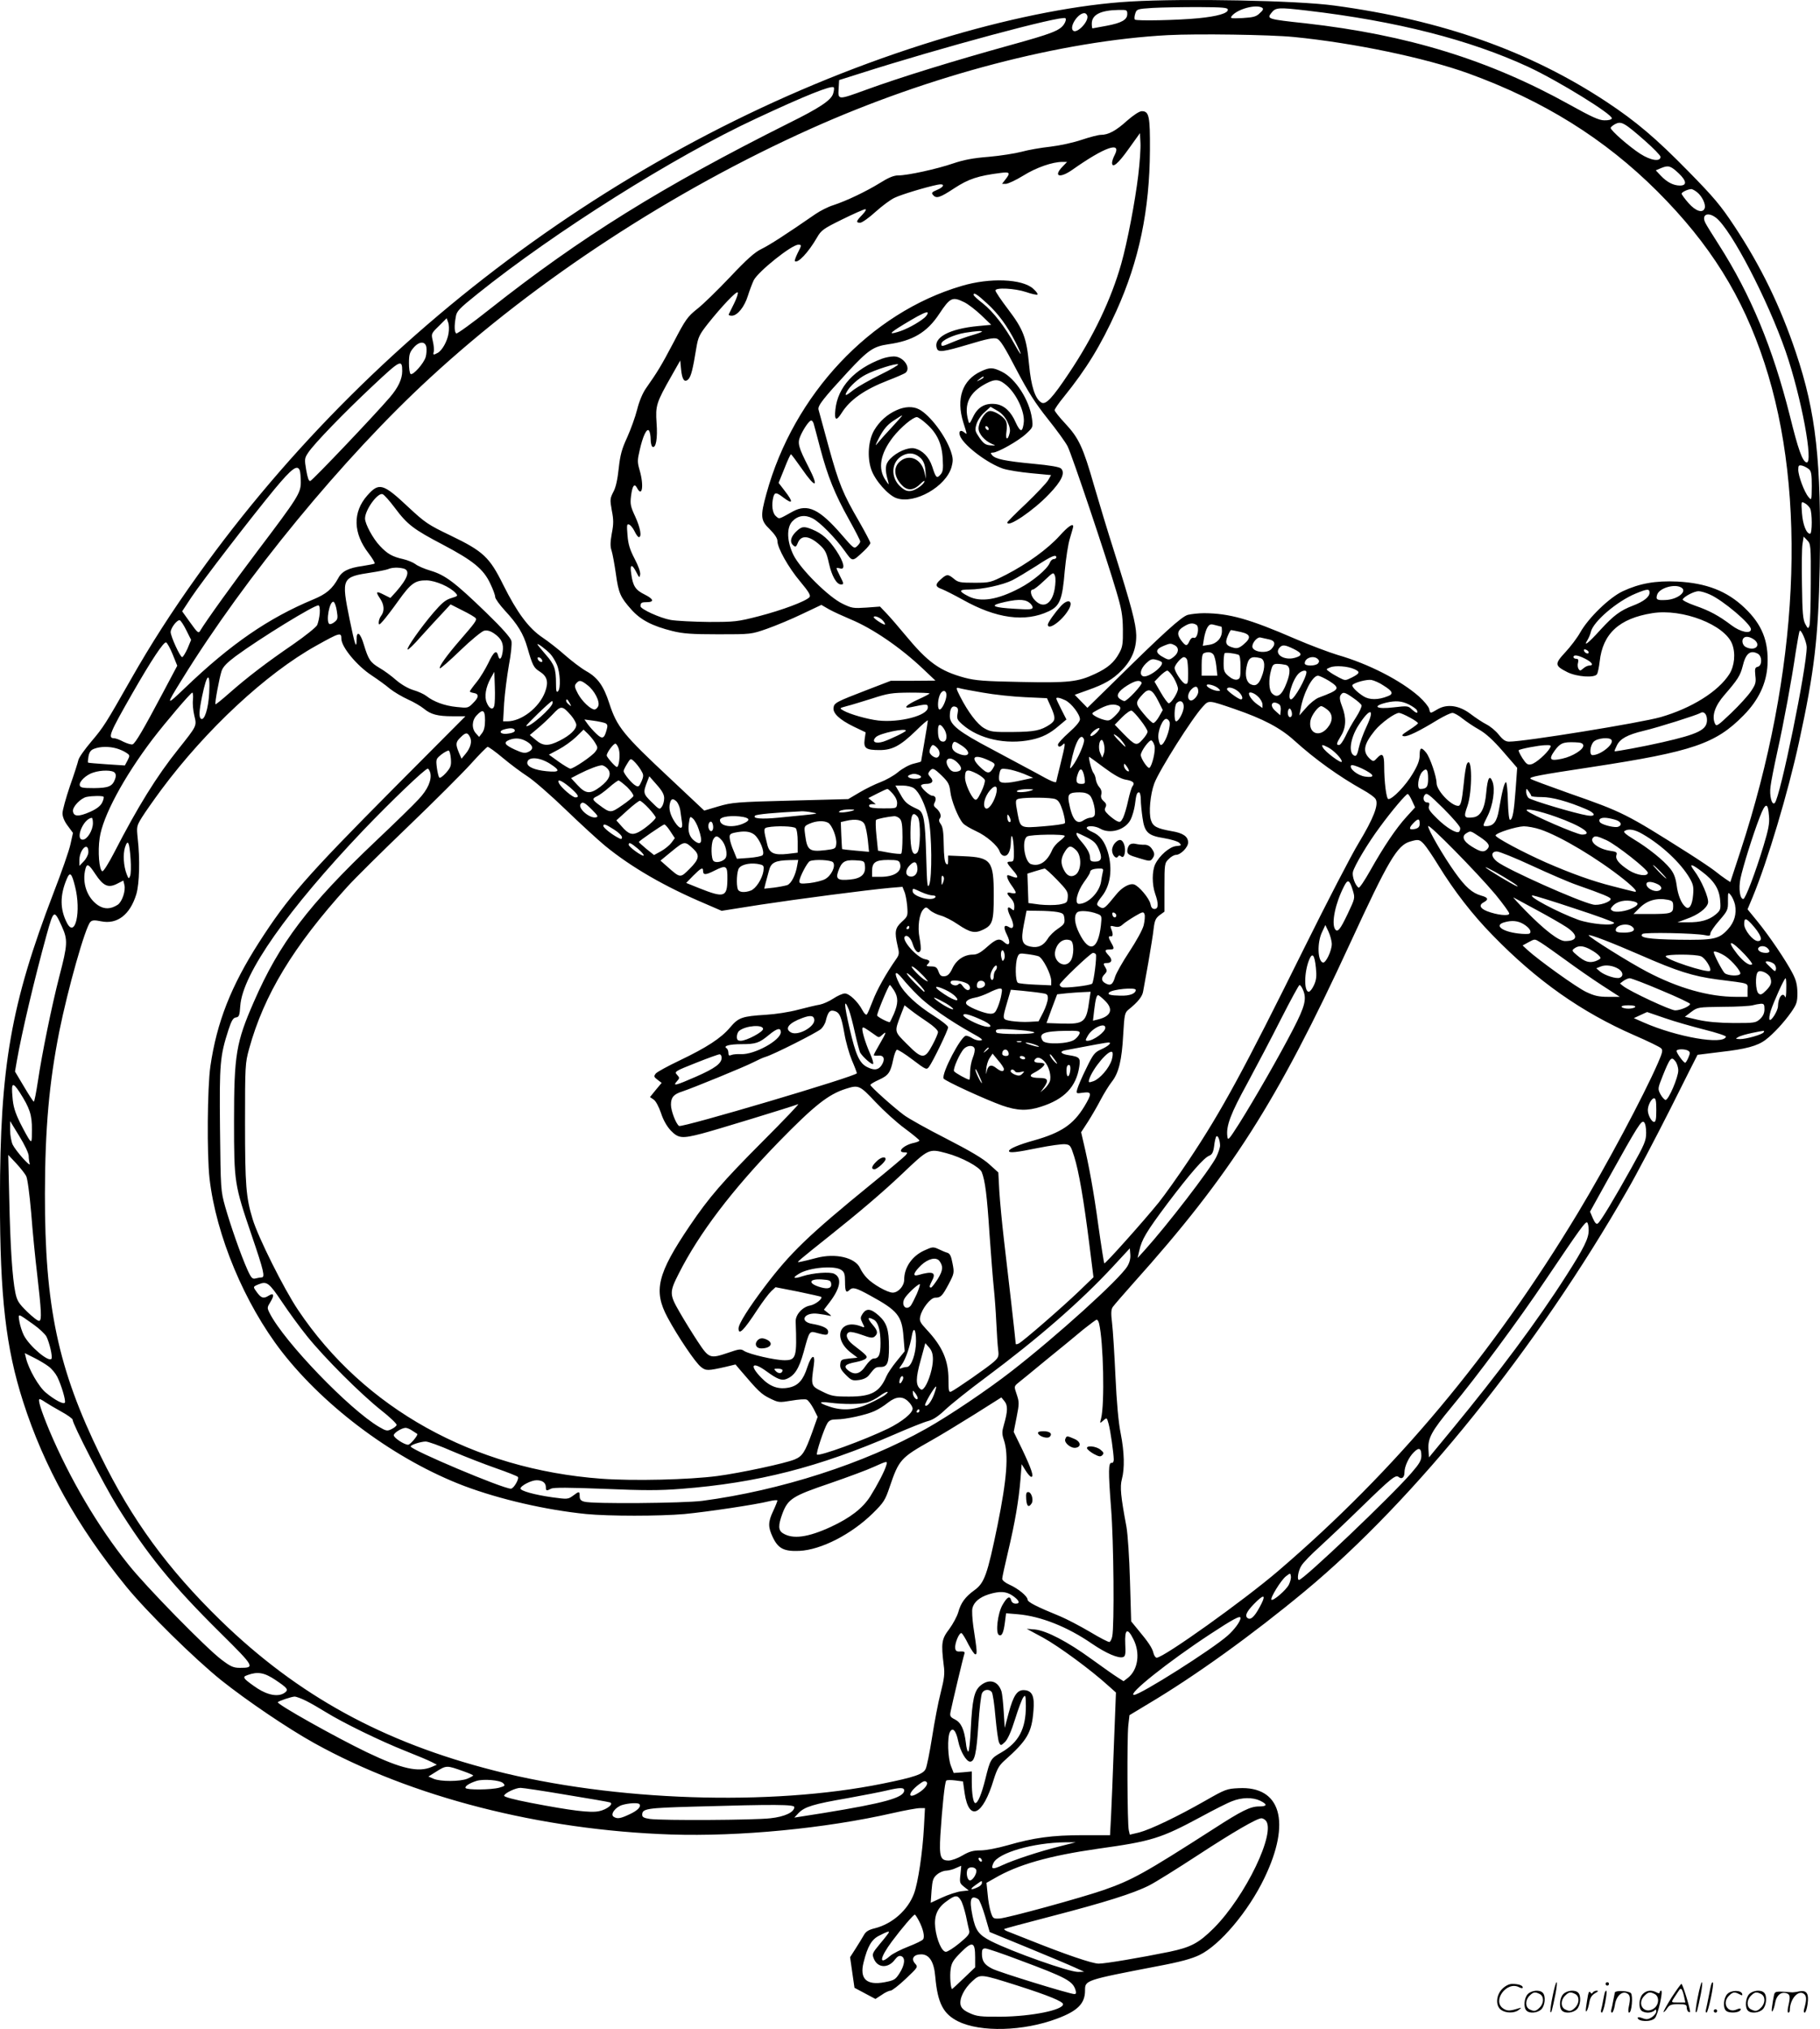
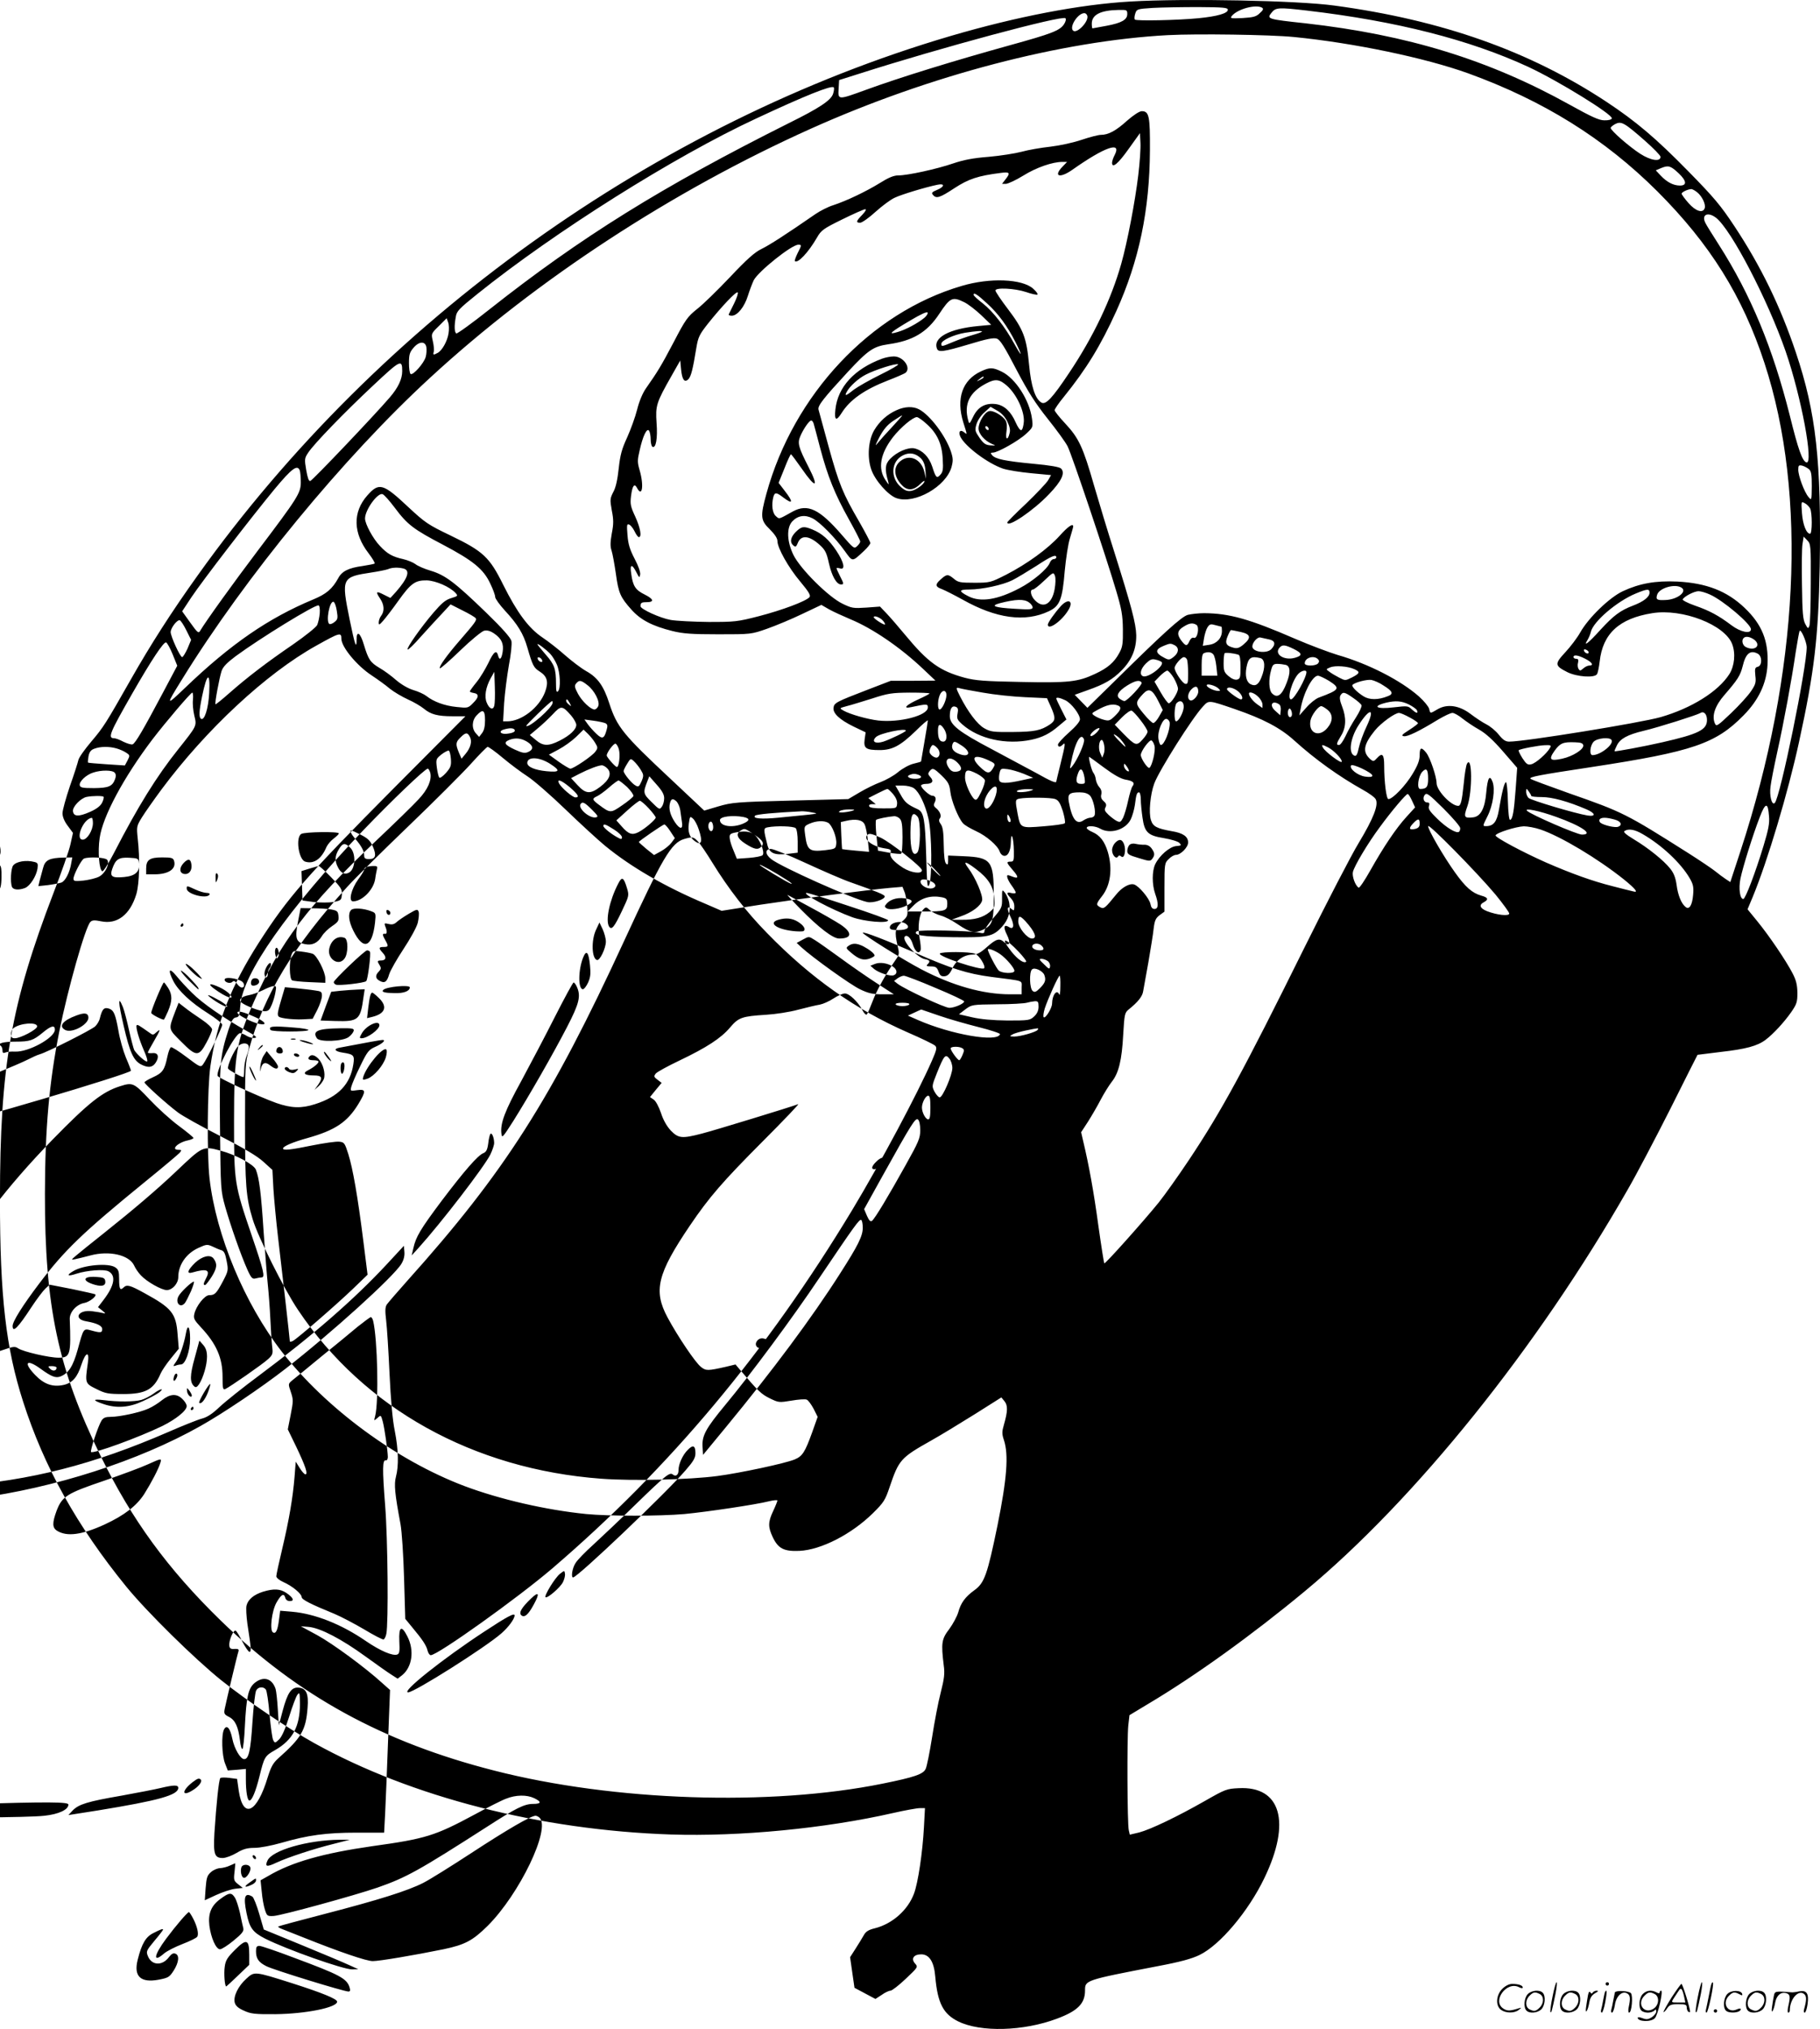
<svg xmlns="http://www.w3.org/2000/svg" version="1.0" viewBox="0 0 1076.839 1200.453" preserveAspectRatio="xMidYMid meet">
  <g transform="translate(-0.025,1200.785) scale(0.1,-0.1)" fill="#000000" stroke="none">
-     <path d="M6690 11999 c-298 -17 -673 -89 -1065 -204 -1745 -513 -3377 -1681 -4454 -3190 -157 -219 -280 -412 -396 -616 -149 -262 -161 -282 -234 -368 -39 -46 -74 -95 -77 -110 -3 -14 -25 -84 -50 -154 -24 -71 -44 -143 -44 -161 0 -20 11 -48 31 -74 l31 -42 -15 -68 c-8 -37 -53 -166 -100 -287 -252 -657 -317 -1026 -317 -1815 0 -574 35 -877 137 -1195 124 -387 320 -738 610 -1094 123 -151 405 -428 563 -555 152 -121 394 -285 549 -371 576 -320 1339 -515 2111 -541 405 -13 910 35 1314 127 70 16 142 29 159 29 l30 0 -6 -112 c-8 -150 -35 -331 -59 -394 -36 -97 -128 -179 -232 -205 -37 -9 -53 -19 -65 -41 -9 -16 -31 -52 -49 -80 l-32 -50 13 -91 13 -90 62 -33 62 -33 37 24 c19 14 43 25 52 25 9 0 50 32 90 70 73 69 74 70 55 91 -25 28 -8 54 37 54 48 0 76 -45 83 -133 14 -156 47 -220 136 -264 132 -65 386 -58 583 16 124 46 167 90 167 167 0 61 -1 61 430 144 133 25 202 44 247 66 121 58 290 259 384 455 160 331 98 546 -153 532 -69 -3 -79 -7 -198 -75 -165 -94 -322 -169 -390 -187 l-55 -13 -6 26 c-9 35 -11 542 -3 620 l7 61 111 67 c278 165 619 411 926 666 654 542 1376 1441 1910 2375 50 86 163 301 252 477 88 176 161 321 162 322 1 0 62 8 137 17 149 17 217 35 266 72 46 35 108 102 151 163 33 48 37 60 37 115 -1 47 -7 74 -29 116 -39 75 -137 220 -208 307 l-58 71 31 74 c88 213 209 619 273 913 92 421 115 623 123 1040 10 624 -21 910 -141 1267 -92 274 -207 511 -364 748 -82 124 -122 171 -272 324 -192 196 -309 295 -484 411 -456 301 -974 484 -1611 570 -220 30 -882 43 -1205 24z m575 -49 c0 -21 -62 -39 -174 -50 -122 -12 -367 -17 -376 -8 -4 4 -3 19 2 35 9 27 11 28 104 34 52 3 173 5 269 5 148 -1 175 -3 175 -16z m203 12 c9 -6 6 -15 -14 -32 -21 -21 -38 -25 -102 -29 -71 -3 -75 -2 -63 13 34 41 143 70 179 48z m267 -17 c528 -62 960 -172 1308 -333 178 -83 502 -283 494 -305 -2 -7 -21 -12 -45 -11 -31 0 -76 21 -204 92 -478 266 -960 414 -1564 482 -224 24 -230 26 -201 62 25 32 41 33 212 13z m-1065 -20 c0 -34 -33 -53 -124 -70 -43 -8 -80 -15 -82 -15 -2 0 -4 13 -4 28 0 53 52 79 158 81 49 1 52 0 52 -24z m-237 -9 c13 -33 -62 -111 -84 -89 -23 23 29 103 67 103 7 0 14 -6 17 -14z m-137 -51 c-25 -38 -71 -56 -321 -125 -335 -93 -650 -190 -855 -265 -162 -59 -162 -59 -158 7 l3 52 120 38 c475 152 1200 347 1219 328 5 -5 2 -20 -8 -35z m1359 -76 c355 -35 776 -123 1032 -215 446 -162 806 -386 1119 -698 312 -312 505 -621 634 -1016 256 -779 204 -1833 -142 -2888 l-60 -183 -26 17 c-15 10 -45 32 -67 50 -22 17 -92 64 -155 104 -368 233 -387 243 -705 354 -121 43 -224 81 -229 86 -11 11 47 22 364 70 596 91 732 138 896 305 90 91 136 190 142 299 7 141 -32 239 -136 338 -104 99 -225 146 -397 155 -130 6 -224 -11 -323 -57 -79 -37 -203 -157 -252 -244 -18 -32 -58 -85 -89 -118 -64 -69 -62 -79 13 -117 56 -28 161 -35 175 -12 5 7 12 41 16 75 18 165 116 255 311 286 179 29 430 -69 473 -183 21 -55 14 -129 -17 -178 -66 -103 -223 -201 -406 -254 -120 -34 -804 -145 -896 -145 -22 0 -37 10 -62 41 -18 23 -51 50 -73 61 -22 11 -64 39 -93 61 -68 52 -140 62 -197 28 -44 -26 -42 -26 -49 3 -3 13 -30 46 -60 73 -109 96 -300 194 -482 246 -49 15 -162 57 -250 95 -272 118 -390 151 -539 152 -33 0 -77 -5 -97 -10 -38 -11 -144 -107 -448 -407 l-146 -143 -37 38 -38 39 78 28 c99 35 147 63 200 117 60 61 87 127 86 208 -2 70 -28 169 -133 502 -34 106 -86 278 -116 381 -66 231 -91 283 -171 369 -35 37 -63 73 -63 79 0 6 24 42 54 78 134 166 218 303 311 508 135 299 197 597 199 953 1 200 -5 230 -48 230 -14 0 -48 -22 -87 -56 -66 -60 -111 -84 -155 -84 -15 0 -65 -13 -113 -29 -50 -17 -128 -34 -186 -41 -55 -6 -131 -19 -170 -30 -38 -10 -126 -24 -195 -30 -91 -7 -148 -18 -210 -39 -96 -33 -269 -71 -325 -71 -27 0 -58 -13 -109 -45 -81 -50 -196 -105 -275 -131 -30 -9 -77 -33 -105 -52 -178 -123 -273 -184 -320 -207 -40 -19 -87 -61 -187 -167 -74 -78 -161 -163 -195 -189 -55 -44 -68 -61 -138 -196 -75 -142 -94 -173 -164 -273 -19 -27 -40 -76 -52 -125 -11 -44 -38 -118 -59 -165 -32 -69 -41 -103 -50 -183 -7 -66 -17 -113 -32 -140 -20 -39 -20 -46 -9 -109 11 -55 11 -81 0 -136 -9 -52 -10 -77 -1 -103 6 -19 17 -80 25 -135 16 -117 27 -140 93 -214 54 -60 122 -96 243 -126 61 -15 112 -19 270 -19 194 0 195 0 289 33 51 18 145 57 207 87 l114 54 45 -26 c25 -14 82 -40 127 -59 131 -54 296 -167 429 -293 l74 -70 -132 -1 -132 0 -143 -55 c-182 -70 -192 -76 -196 -104 -5 -33 35 -71 119 -112 l71 -34 -6 -42 c-7 -53 8 -63 89 -63 75 0 123 26 213 113 39 39 72 67 72 62 0 -6 -9 -62 -20 -125 -11 -63 -20 -116 -20 -117 0 -2 -20 -8 -46 -14 -25 -6 -66 -29 -91 -50 -25 -21 -72 -47 -104 -59 -32 -12 -87 -39 -124 -61 l-66 -39 -342 -9 c-320 -8 -347 -11 -426 -34 l-84 -25 -201 189 c-279 261 -315 305 -361 446 -33 102 -68 152 -136 190 -30 17 -85 59 -124 93 -38 34 -99 82 -135 106 -82 55 -150 147 -232 311 -81 164 -118 199 -311 292 -134 64 -152 77 -248 166 -153 144 -176 150 -246 71 -87 -99 -84 -223 9 -343 22 -29 38 -56 35 -59 -2 -3 -35 -9 -72 -15 -82 -11 -122 -31 -143 -71 -35 -64 -71 -95 -149 -127 -264 -110 -487 -263 -757 -522 -116 -111 -117 -109 -19 49 373 605 955 1313 1468 1785 629 580 1436 1107 2254 1474 702 315 1481 519 2111 553 172 9 604 3 745 -11z m-2726 -337 c-13 -38 -80 -83 -260 -172 -753 -377 -1233 -676 -1772 -1102 -103 -82 -192 -146 -197 -143 -11 7 -13 43 -3 98 5 34 19 48 127 135 458 368 1168 815 1651 1039 291 136 444 197 458 184 4 -4 2 -21 -4 -39z m4804 -277 c51 -45 92 -87 92 -95 0 -31 -58 -22 -120 18 -64 41 -175 138 -175 153 0 4 12 15 27 23 36 18 53 9 176 -99z m-2998 -204 c-19 -157 -64 -394 -101 -525 -59 -208 -164 -430 -309 -646 -98 -147 -137 -189 -163 -174 -37 22 -61 95 -73 224 -15 159 -33 208 -125 329 -41 54 -74 103 -74 110 0 19 115 13 181 -9 34 -12 64 -18 68 -15 3 4 -8 19 -26 35 -65 58 -256 66 -423 16 -539 -158 -994 -642 -1155 -1229 -37 -135 -35 -158 20 -211 29 -29 45 -53 45 -69 0 -41 65 -157 135 -240 51 -61 63 -82 55 -92 -20 -24 -161 -77 -300 -113 -128 -33 -143 -34 -297 -34 -89 1 -191 6 -225 12 -62 11 -178 64 -178 81 0 20 6 24 35 24 48 0 44 18 -10 45 -55 27 -70 50 -80 123 -9 57 4 61 30 10 18 -35 19 -36 23 -14 2 14 -11 52 -33 93 -28 54 -38 86 -42 139 -5 61 -4 69 10 63 8 -3 23 -21 32 -40 9 -19 20 -34 25 -34 19 0 9 55 -21 121 -28 60 -31 74 -25 123 8 62 20 77 36 46 30 -57 41 15 15 105 -14 48 -14 60 0 119 19 85 43 135 56 115 5 -8 9 -31 9 -51 0 -20 5 -40 10 -43 21 -13 32 49 25 140 -7 103 -2 120 89 280 l51 90 5 -52 c6 -62 20 -81 43 -59 16 16 27 61 47 184 11 66 18 80 69 145 82 103 168 193 176 185 4 -4 -5 -33 -21 -65 -16 -32 -30 -61 -32 -65 -2 -5 6 -8 18 -8 33 0 75 52 95 117 10 32 26 74 35 93 27 52 223 209 263 210 22 0 21 -2 -4 -51 -11 -23 -18 -43 -16 -46 17 -16 80 51 131 139 25 44 38 53 150 108 67 33 128 60 136 60 8 0 1 -13 -18 -33 -37 -38 -39 -47 -12 -47 10 0 52 29 91 65 39 35 90 73 113 83 39 19 185 63 254 77 44 9 42 -12 -4 -31 -29 -12 -34 -17 -24 -29 20 -24 40 -18 128 40 83 54 139 73 275 90 52 7 57 0 26 -39 l-20 -26 22 0 c13 0 60 22 104 49 77 48 173 81 231 81 l28 0 -27 -28 c-57 -59 -16 -71 59 -18 190 134 292 170 250 88 -9 -17 -16 -38 -16 -47 0 -36 36 -6 99 83 l66 92 3 -57 c2 -31 -4 -118 -13 -192z m3198 11 c47 -45 49 -72 7 -72 -39 0 -77 20 -114 59 l-29 31 33 14 c42 17 55 13 103 -32z m109 -112 c29 -23 53 -73 44 -95 -11 -30 -53 -17 -95 31 -23 26 -41 51 -41 56 0 9 36 26 56 27 6 1 23 -8 36 -19z m112 -151 c90 -71 304 -482 411 -789 93 -269 168 -672 123 -658 -24 8 -48 75 -98 277 -101 401 -231 715 -420 1011 -37 58 -73 115 -79 128 -26 50 14 69 63 31z m-4314 -506 c68 -62 120 -134 169 -230 43 -86 39 -93 -7 -10 -55 100 -126 192 -187 240 -30 23 -54 45 -54 50 -2 18 22 3 79 -50z m-135 7 c23 -11 68 -46 101 -77 l59 -57 -75 -7 c-174 -16 -271 -69 -246 -134 8 -23 39 -19 190 26 105 32 146 40 165 33 19 -7 45 -48 115 -183 71 -135 112 -199 186 -292 52 -65 105 -138 117 -162 25 -49 230 -659 288 -857 31 -104 38 -142 39 -225 1 -85 -2 -106 -21 -140 -30 -56 -68 -89 -143 -124 -102 -48 -156 -54 -440 -48 -215 4 -267 8 -332 25 -147 40 -217 90 -351 252 -39 47 -88 104 -110 127 l-40 42 -81 -6 c-76 -5 -86 -4 -141 23 -82 39 -249 205 -290 288 -39 79 -42 162 -7 199 33 35 75 41 120 18 44 -23 133 -113 191 -194 47 -65 42 -65 114 2 20 19 37 40 37 46 0 6 -30 63 -66 126 -97 167 -120 223 -181 444 -30 110 -57 209 -60 220 -5 23 30 67 175 224 119 128 150 149 238 162 144 20 229 70 301 179 65 98 78 104 148 70z m-236 -93 c-41 -33 -108 -69 -156 -83 -65 -20 -47 -3 77 70 59 35 96 52 99 44 2 -6 -7 -20 -20 -31z m-2815 -92 c-7 -46 -38 -101 -64 -115 -26 -14 -29 -13 -23 8 2 9 0 37 -6 62 -10 44 -10 44 36 89 l46 46 9 -25 c5 -13 6 -43 2 -65z m3156 11 c0 -3 -26 -12 -57 -21 -32 -9 -84 -28 -115 -41 -67 -28 -68 -28 -68 -10 0 20 74 54 140 65 64 10 100 13 100 7z m-3287 -92 c2 -15 1 -41 -4 -58 -10 -37 -75 -110 -89 -101 -6 3 -10 33 -10 65 0 48 4 64 26 89 33 40 70 42 77 5z m-143 -142 c0 -47 -24 -98 -74 -156 -89 -104 -457 -491 -470 -494 -9 -2 -16 19 -24 65 -11 64 -10 70 12 103 35 53 212 236 385 398 161 151 171 156 171 84z m2434 -309 c3 -10 21 -77 40 -150 44 -165 85 -267 169 -418 37 -66 67 -125 67 -131 0 -6 -8 -18 -19 -28 -17 -16 -21 -13 -89 66 -133 154 -203 188 -292 139 -85 -47 -78 -46 -100 -26 -20 18 -26 66 -14 113 8 28 18 28 58 -3 58 -44 62 -29 9 39 l-36 47 34 84 c18 47 36 85 39 85 3 0 31 -38 64 -85 83 -120 104 -115 40 10 -60 117 -66 141 -49 181 18 43 53 94 65 94 5 0 11 -8 14 -17z m5889 -271 c14 -12 17 -31 17 -101 -1 -86 -1 -86 -20 -63 -25 30 -60 125 -60 161 0 25 3 28 23 24 12 -3 30 -13 40 -21z m-8929 -8 c3 -9 6 -39 6 -69 0 -64 -17 -91 -256 -407 -140 -185 -307 -417 -340 -473 -9 -16 -16 -10 -58 49 l-48 67 54 82 c69 103 352 470 492 640 104 125 136 148 150 111z m561 -219 c76 -102 111 -128 286 -220 178 -94 240 -144 280 -230 16 -33 29 -68 29 -79 0 -10 26 -46 57 -80 76 -82 110 -137 134 -221 30 -104 37 -118 72 -140 46 -29 54 -63 32 -122 -35 -92 -139 -173 -224 -173 l-24 0 6 108 c4 59 17 159 28 223 13 68 19 128 15 145 -5 19 -54 75 -149 167 -185 179 -242 222 -328 248 -38 11 -79 29 -92 40 -14 10 -46 23 -72 29 -63 14 -93 31 -136 77 -41 42 -89 131 -89 163 0 51 75 155 104 144 9 -3 41 -39 71 -79z m8375 -5 c13 -24 13 -150 0 -150 -22 0 -43 54 -48 121 -5 70 -5 71 16 60 12 -6 26 -20 32 -31z m4 -443 c0 -128 -4 -241 -8 -252 -7 -18 -9 -18 -24 10 -14 25 -18 66 -20 230 -2 110 -1 220 3 244 l7 44 21 -22 c21 -21 22 -29 21 -254z m-8326 87 c41 -11 26 -57 -45 -138 l-33 -36 -40 20 c-45 23 -49 18 -20 -25 24 -36 26 -74 5 -101 -8 -10 -14 -28 -14 -39 0 -17 3 -16 27 11 15 17 55 69 89 117 75 105 100 122 169 121 53 -2 136 -38 170 -75 15 -17 13 -18 -26 -30 -34 -10 -56 -29 -106 -87 -75 -88 -160 -209 -152 -217 3 -4 39 31 79 77 41 45 97 107 125 136 l50 54 71 -36 c39 -19 74 -40 78 -46 7 -12 -4 -27 -96 -133 -77 -89 -124 -155 -116 -163 3 -3 57 44 120 105 63 61 127 113 141 117 19 4 36 0 61 -17 43 -30 57 -60 49 -110 -7 -42 -19 -51 -27 -19 -9 35 -26 22 -57 -44 -17 -35 -48 -87 -70 -114 -22 -27 -40 -52 -40 -55 0 -3 10 -7 22 -9 33 -5 33 -25 -2 -59 -30 -31 -32 -31 -98 -24 -71 7 -136 31 -179 65 -14 11 -49 27 -77 35 -32 10 -70 32 -102 59 -28 25 -73 58 -100 73 -53 32 -64 48 -91 137 -21 71 -43 86 -43 30 0 -62 -10 -33 -41 118 -50 247 -48 252 131 279 41 6 83 15 95 19 24 11 62 12 93 4z m7561 -113 c36 -23 -24 -70 -92 -73 -53 -3 -61 2 -52 31 12 40 105 67 144 42z m-189 -30 c0 -25 -36 -53 -97 -76 -76 -29 -115 -58 -194 -144 -71 -79 -104 -104 -75 -58 7 12 16 33 19 47 15 61 154 180 265 226 70 29 82 29 82 5z m358 -11 c78 -35 242 -174 242 -205 0 -30 -62 -17 -116 24 -74 56 -129 86 -216 116 -43 15 -75 32 -72 37 12 19 69 48 94 48 14 0 44 -9 68 -20z m-8125 -96 c7 -43 6 -51 -13 -66 -12 -10 -26 -15 -31 -12 -22 13 1 139 25 131 6 -2 15 -26 19 -53z m-101 -15 c-2 -24 -9 -55 -15 -69 -7 -14 -71 -65 -143 -115 -155 -106 -269 -193 -377 -288 -43 -38 -80 -68 -82 -66 -5 6 23 156 36 196 8 25 31 49 83 88 144 106 472 308 491 301 6 -1 9 -23 7 -47z m3329 -40 c11 -11 18 -23 15 -26 -5 -5 -66 34 -66 43 0 12 33 1 51 -17z m-4118 -61 l28 -56 -21 -51 c-13 -28 -27 -51 -32 -51 -12 0 -68 123 -68 148 0 24 38 74 54 70 6 -2 24 -29 39 -60z m5976 33 c20 -13 6 -85 -15 -77 -9 4 -19 -4 -26 -19 -14 -32 -22 -31 -47 1 -29 38 -26 61 12 84 35 22 54 24 76 11z m148 -11 c2 0 3 -12 3 -27 -1 -41 -30 -73 -74 -80 l-39 -6 7 44 c4 24 13 54 21 66 13 19 19 20 47 12 18 -5 34 -9 35 -9z m113 -31 c60 -13 66 -34 18 -74 -23 -20 -38 -25 -57 -20 -46 11 -55 27 -37 69 8 20 17 36 20 36 3 0 28 -5 56 -11z m3350 -89 c1 -120 -157 -891 -189 -923 -17 -17 -33 43 -25 98 3 27 21 118 39 200 40 180 87 436 110 595 10 63 20 119 23 125 8 13 41 -64 42 -95z m-8670 49 c0 -49 92 -160 179 -217 36 -24 85 -59 108 -79 24 -19 71 -47 106 -63 36 -16 78 -41 95 -55 41 -34 81 -45 171 -45 l75 0 -425 -427 c-521 -525 -624 -643 -797 -912 -165 -258 -249 -471 -287 -732 -18 -125 -21 -522 -5 -664 39 -337 207 -740 428 -1025 261 -335 678 -642 1079 -794 210 -79 483 -142 722 -166 133 -13 434 -13 581 0 136 13 423 56 498 75 28 7 52 9 52 5 0 -4 -11 -32 -25 -62 -31 -65 -31 -95 -3 -154 32 -68 66 -86 158 -82 129 6 309 99 435 223 65 64 73 78 99 155 55 162 65 173 246 275 52 29 167 99 255 154 l160 101 18 -22 c21 -25 20 -60 -3 -140 -12 -41 -12 -54 0 -90 29 -87 18 -229 -38 -506 -60 -291 -77 -340 -137 -383 -54 -39 -80 -75 -95 -130 -7 -24 -31 -69 -53 -99 -46 -60 -49 -83 -33 -215 7 -49 3 -79 -18 -162 -15 -57 -37 -175 -51 -264 -14 -89 -31 -173 -38 -187 -14 -31 -66 -49 -254 -87 -665 -135 -1591 -104 -2298 77 -659 168 -1161 443 -1619 888 -313 305 -526 596 -711 975 -252 514 -330 884 -329 1550 1 389 25 657 85 960 50 249 154 619 184 648 10 11 24 12 63 4 96 -20 172 39 209 161 18 62 22 206 8 329 -7 70 -7 73 25 125 18 29 70 103 115 164 264 355 619 686 915 851 141 79 150 81 150 42z m5488 -4 c36 -7 42 -28 15 -57 -27 -30 -113 -18 -113 15 0 24 31 58 48 53 10 -2 32 -7 50 -11z m2873 -3 c42 -35 0 -69 -52 -42 -19 10 -26 40 -12 53 12 13 40 7 64 -11z m-9359 -86 l27 -67 -86 -162 c-114 -215 -162 -297 -178 -303 -7 -3 -31 4 -54 15 -22 12 -47 21 -55 21 -40 0 -28 29 107 265 114 199 186 307 200 302 6 -2 24 -34 39 -71z m2235 2 c12 -13 29 -41 38 -62 20 -47 24 -141 7 -158 -9 -9 -12 0 -12 44 0 88 -9 114 -61 173 -27 31 -49 58 -49 61 0 8 52 -31 77 -58z m3694 52 c27 -15 24 -45 -7 -69 -23 -18 -29 -19 -53 -6 -59 30 -59 51 0 74 32 13 37 13 60 1z m704 -22 c51 -25 53 -39 7 -52 -64 -18 -124 21 -92 59 17 20 32 19 85 -7z m1745 -20 c0 -13 -23 -5 -28 10 -2 7 2 10 12 6 9 -3 16 -11 16 -16z m-2221 -12 c7 -8 15 -40 18 -70 l6 -56 -47 0 -46 0 0 64 c0 42 4 66 13 69 23 10 45 7 56 -7z m149 -2 c8 -2 12 -26 12 -73 0 -61 -2 -69 -20 -74 -13 -3 -31 4 -50 20 -26 22 -30 31 -30 77 0 29 3 55 6 59 6 5 51 1 82 -9z m3073 6 c26 -15 26 -70 0 -77 -17 -4 -19 -11 -15 -52 5 -40 2 -52 -25 -92 -17 -26 -70 -84 -118 -130 -81 -77 -87 -81 -96 -62 -20 45 0 105 57 170 78 90 93 114 107 169 18 76 45 98 90 74z m-1021 -30 c41 -21 52 -40 23 -40 -9 0 -25 -8 -35 -17 -17 -15 -20 -15 -28 -3 -5 8 -7 25 -3 37 4 17 1 23 -11 23 -9 0 -16 5 -16 10 0 16 27 12 70 -10z m-6172 -9 c3 -8 -1 -12 -9 -9 -7 2 -15 10 -17 17 -3 8 1 12 9 9 7 -2 15 -10 17 -17z m3816 3 c3 -9 6 -45 6 -81 0 -56 -2 -64 -17 -61 -17 3 -63 72 -63 94 0 17 40 64 55 64 7 0 16 -7 19 -16z m434 10 c27 -8 30 -54 6 -113 -17 -44 -36 -56 -65 -41 -24 13 -33 50 -24 98 11 59 27 70 83 56z m340 -6 c8 -8 9 -15 1 -25 -15 -17 -79 -17 -79 0 0 33 53 50 78 25z m-925 -17 c20 -20 -79 -96 -110 -84 -22 9 -15 43 17 75 25 24 36 29 58 23 15 -3 31 -10 35 -14z m735 -17 c27 -8 29 -45 5 -106 -28 -75 -56 -94 -87 -62 -18 18 -21 81 -5 137 8 31 14 37 37 37 15 0 37 -3 50 -6z m405 -25 c36 -16 34 -25 -13 -49 -40 -20 -40 -20 -77 -1 -21 11 -47 26 -58 35 -20 14 -20 15 5 25 30 13 105 7 143 -10z m-1068 -52 c14 -24 25 -53 25 -64 0 -23 -40 -87 -55 -86 -5 0 -27 29 -47 64 l-37 64 31 32 c18 18 38 33 45 33 6 0 24 -20 38 -43z m785 34 c0 -33 -72 -161 -91 -161 -26 0 7 115 45 153 19 18 46 23 46 8z m-4805 -198 c-7 -29 -30 -20 -45 18 -15 35 -6 90 23 143 l22 39 3 -89 c2 -49 0 -99 -3 -111z m4938 147 c70 -45 65 -53 -61 -100 -18 -7 -51 -33 -73 -59 l-41 -46 8 40 c17 95 70 195 102 195 9 0 38 -14 65 -30z m-6625 -73 c-5 -92 -28 -164 -48 -152 -14 9 -12 45 6 133 29 140 49 150 42 19z m6948 45 c55 -34 61 -50 26 -63 -56 -23 -109 -23 -144 -1 -40 25 -74 60 -65 68 15 15 85 33 111 29 16 -3 49 -17 72 -33z m-4711 3 c43 -32 78 -101 64 -127 -5 -10 -15 -18 -21 -18 -23 0 -75 50 -98 93 -20 38 -22 48 -11 61 18 22 29 20 66 -9z m3280 14 c7 -10 -85 -109 -102 -109 -5 0 -17 6 -27 13 -25 18 -11 44 42 78 48 30 76 36 87 18z m455 -35 c12 -12 12 -14 -2 -14 -24 0 -68 21 -68 33 0 13 52 -1 70 -19z m-120 -18 c0 -26 -34 -61 -49 -51 -18 10 -13 43 9 65 24 24 40 18 40 -14z m-1275 -6 c66 -12 179 -24 250 -27 l130 -6 23 -51 c29 -66 28 -81 -5 -104 -54 -36 -90 -44 -220 -45 -117 -1 -132 1 -169 22 -41 23 -96 96 -143 188 -26 51 -26 56 -3 49 9 -3 71 -15 137 -26z m1509 9 c24 -19 36 -49 18 -49 -13 0 -82 50 -82 60 0 17 36 11 64 -11z m-470 -60 l26 -52 -22 -39 c-12 -21 -27 -38 -34 -38 -7 0 -33 25 -58 56 -50 60 -50 65 -2 117 34 36 55 26 90 -44z m-1254 36 c0 -30 -26 -85 -40 -85 -13 0 -13 51 0 84 13 34 40 34 40 1z m-4458 -27 c-3 -23 1 -65 8 -94 15 -62 17 -58 -95 -199 -128 -160 -239 -339 -380 -613 -32 -62 -63 -111 -69 -109 -19 6 -28 117 -16 197 18 128 143 360 312 583 78 102 227 277 236 277 4 0 6 -19 4 -42z m4358 37 c0 -3 -29 -18 -64 -34 -75 -34 -98 -58 -45 -47 94 20 99 20 99 -2 0 -48 -168 -91 -294 -77 -65 8 -165 36 -206 59 -24 14 -24 14 20 26 25 6 92 27 150 45 95 31 117 34 223 35 64 0 117 -2 117 -5z m1945 -20 c14 -13 25 -34 25 -45 l0 -21 -30 21 c-27 19 -50 49 -50 64 0 15 33 4 55 -19z m561 -6 c25 -17 48 -37 50 -44 3 -7 -12 -39 -33 -72 -21 -32 -49 -82 -62 -111 -14 -29 -30 -52 -38 -52 -18 0 -16 9 12 55 30 49 32 106 6 173 -13 33 -16 53 -10 65 14 23 24 22 75 -14z m-1703 -14 c37 -18 87 -84 87 -113 0 -13 -25 -43 -65 -78 -36 -32 -65 -64 -65 -71 0 -16 12 -17 28 -1 18 18 16 3 -13 -114 -14 -56 -25 -103 -25 -104 0 -12 -33 2 -118 50 -54 29 -173 93 -265 142 -194 102 -247 144 -247 195 0 44 13 64 35 55 13 -5 16 -14 11 -40 -6 -30 -2 -37 29 -65 98 -86 259 -121 407 -90 66 14 111 37 165 84 l43 36 -30 59 c-17 33 -30 62 -30 65 0 9 21 5 53 -10z m-2932 -17 c11 -21 11 -22 -4 -9 -10 7 -17 17 -17 22 0 15 9 10 21 -13z m-101 2 c0 -28 -141 -152 -156 -137 -4 4 144 147 153 147 2 0 3 -5 3 -10z m3734 -26 c-2 -32 -30 -84 -45 -84 -14 0 -11 94 3 108 22 22 43 9 42 -24z m301 -11 c169 -58 272 -112 355 -188 124 -112 263 -211 402 -289 37 -20 73 -46 78 -57 18 -33 -13 -113 -101 -259 -45 -74 -189 -353 -321 -619 -360 -727 -489 -965 -683 -1256 -62 -93 -143 -207 -179 -252 -90 -111 -317 -365 -322 -360 -2 2 -18 102 -35 223 -27 199 -56 359 -90 501 l-12 52 41 63 c22 35 56 93 75 130 19 36 48 83 65 105 41 51 60 127 68 280 7 120 9 129 32 148 55 44 82 78 86 108 3 18 17 95 31 172 13 77 28 166 31 198 6 49 12 62 35 80 l29 21 0 143 c0 139 1 145 25 168 13 14 33 25 43 25 28 0 72 45 72 73 0 35 -29 56 -96 67 -90 16 -112 28 -124 66 -14 43 -4 152 20 217 30 79 225 388 288 455 35 38 32 38 187 -15z m1031 27 c23 -12 45 -27 48 -35 8 -21 -4 -18 -31 6 -21 21 -27 21 -105 12 -105 -13 -134 6 -44 28 54 12 89 10 132 -11z m-768 1 c8 -4 12 -21 10 -36 l-3 -29 -29 26 c-38 33 -19 66 22 39z m-954 -7 c24 -9 19 -27 -17 -62 -30 -29 -36 -31 -68 -22 -19 5 -43 16 -54 24 -18 13 -17 14 16 32 57 32 93 40 123 28z m-3235 -59 c17 -20 31 -45 31 -56 0 -27 -37 -62 -98 -93 -67 -34 -99 -33 -142 4 l-35 29 45 38 c25 20 65 58 90 84 50 54 57 53 109 -6z m4475 34 c34 -27 34 -68 0 -108 -49 -59 -114 -31 -100 44 6 32 46 85 64 85 5 0 21 -9 36 -21z m-211 -36 c-3 -7 -9 -10 -14 -7 -11 6 -12 38 -2 48 9 9 22 -25 16 -41z m-894 -27 c23 -29 41 -59 41 -67 0 -8 -13 -29 -30 -47 -35 -39 -42 -37 -115 37 l-49 51 43 44 c24 24 49 42 57 39 7 -2 31 -28 53 -57z m-3879 0 c0 -37 -6 -61 -18 -76 l-17 -22 -19 21 c-26 29 -24 76 4 106 37 40 50 33 50 -29z m5216 -36 c-19 -40 -40 -97 -46 -126 -8 -39 -15 -52 -26 -47 -37 14 -25 102 23 178 69 108 101 105 49 -5z m2014 38 c0 -58 -50 -83 -265 -132 -109 -25 -278 -56 -282 -53 -1 2 5 17 14 35 19 39 62 63 158 86 89 21 315 93 335 105 21 14 40 -6 40 -41z m-1759 15 c27 -14 49 -30 49 -34 0 -4 -24 -22 -52 -40 -44 -28 -49 -34 -31 -37 22 -3 89 29 203 99 36 21 73 39 84 39 10 0 37 -15 60 -34 23 -18 67 -48 98 -65 40 -23 83 -62 141 -129 l84 -97 -9 -125 c-10 -137 -18 -179 -33 -183 -6 -1 -11 42 -13 111 -1 61 -7 112 -11 112 -10 0 -24 -57 -42 -163 -12 -71 -32 -97 -76 -97 -21 0 -21 0 8 58 33 65 47 161 30 205 -17 44 -29 23 -37 -64 -8 -94 -33 -142 -78 -147 -53 -6 -57 1 -34 65 31 88 29 308 -2 252 -5 -8 -14 -60 -19 -116 -11 -107 -18 -133 -33 -133 -42 0 -128 91 -128 135 0 37 -38 150 -61 179 -29 36 -39 33 -39 -14 0 -30 -11 -60 -42 -111 -41 -69 -118 -149 -143 -149 -12 0 -25 101 -25 199 0 65 -11 77 -40 46 -22 -24 -24 -24 -43 -8 -47 43 -39 86 28 169 36 44 118 104 143 104 8 0 36 -12 63 -27z m-1420 -32 c3 -43 -32 -131 -52 -131 -5 0 -11 15 -14 34 -9 45 26 129 49 120 9 -3 17 -14 17 -23z m-3339 -2 c13 -7 15 -15 7 -41 -14 -51 -25 -55 -60 -22 -17 16 -40 42 -51 57 l-20 28 53 -7 c30 -4 62 -11 71 -15z m2002 -31 c23 -32 21 -78 -3 -78 -22 0 -31 19 -31 66 0 39 12 44 34 12z m-2539 -8 c7 -12 -14 -21 -52 -24 -35 -1 -42 17 -11 26 35 10 56 9 63 -2z m3443 -17 c-15 -15 -31 -23 -35 -19 -9 8 32 46 50 46 7 0 -1 -12 -15 -27z m-2966 -61 c16 -26 16 -31 1 -51 -17 -25 -129 -101 -148 -101 -6 0 -38 19 -69 41 l-58 42 58 31 c32 17 78 50 103 74 l44 43 26 -25 c14 -14 34 -38 43 -54z m1838 73 c0 -7 -89 -50 -133 -65 -48 -15 -72 0 -44 27 21 22 177 55 177 38z m-2580 -36 c15 -27 5 -65 -25 -101 l-24 -29 -16 37 c-20 49 -19 61 10 89 30 30 41 31 55 4z m3851 -16 c18 -21 32 -43 27 -43 -2 0 -22 19 -43 41 -22 23 -31 37 -20 31 11 -6 27 -18 36 -29z m-217 0 c7 -17 -38 -119 -69 -158 -15 -19 -16 -18 -9 15 23 123 60 190 78 143z m-3296 -13 c38 -23 41 -46 8 -61 -20 -9 -34 -7 -80 14 -60 28 -69 42 -33 57 36 14 70 11 105 -10z m6417 10 c16 -25 -64 -89 -112 -90 -21 0 -15 58 7 80 21 21 94 28 105 10z m-3002 -30 c4 -16 3 -40 -2 -52 l-9 -23 -12 27 c-13 27 -7 78 9 78 5 0 11 -13 14 -30z m298 -4 c8 -28 -14 -120 -30 -131 -10 -6 -51 55 -51 76 0 22 50 91 63 86 6 -2 14 -16 18 -31z m-1138 -1 c60 -41 40 -74 -27 -44 -28 13 -38 32 -30 54 8 20 13 19 57 -10z m3675 3 c4 -23 -61 -65 -125 -79 -72 -16 -82 -5 -44 48 32 44 50 52 121 49 33 -1 46 -5 48 -18z m-5706 -24 c9 -32 1 -104 -12 -104 -9 0 -60 58 -60 68 0 18 42 73 52 70 7 -3 16 -18 20 -34z m1882 10 c20 -19 21 -50 1 -58 -14 -5 -45 18 -45 34 0 16 12 40 20 40 5 0 16 -7 24 -16z m2314 2 c35 -18 85 -71 81 -85 -4 -12 -97 58 -111 83 -11 20 -5 20 30 2z m1313 -3 c-17 -32 -85 -92 -111 -97 -21 -5 -29 1 -52 36 -15 24 -25 45 -22 47 8 8 118 29 157 30 33 1 37 -1 28 -16z m-8482 -3 c18 -5 44 -16 57 -25 23 -15 24 -17 9 -46 l-16 -30 -107 7 c-59 4 -109 8 -111 10 -2 2 0 19 3 38 5 25 14 37 34 44 36 14 89 14 131 2z m2286 -56 c44 -37 110 -86 147 -110 37 -24 138 -112 225 -196 87 -84 192 -180 233 -214 155 -127 354 -242 593 -343 l97 -42 228 36 c224 34 628 87 770 100 l72 6 11 -28 c7 -15 14 -54 17 -87 4 -57 4 -59 -32 -92 -40 -37 -44 -59 -25 -142 11 -44 10 -52 -8 -78 -61 -87 -115 -184 -139 -248 -15 -39 -30 -75 -35 -80 -5 -5 -16 6 -26 25 -27 51 -78 99 -104 99 -13 0 -44 -14 -68 -30 -24 -16 -60 -32 -80 -36 -20 -3 -78 -17 -128 -30 -51 -14 -137 -27 -190 -30 -143 -9 -163 -16 -213 -75 -54 -64 -139 -119 -300 -196 -69 -33 -132 -67 -140 -77 -12 -16 -11 -20 10 -36 l25 -19 -35 -42 -34 -42 22 -15 c12 -8 30 -41 43 -79 13 -41 34 -78 58 -104 45 -46 65 -49 184 -18 71 18 522 156 570 174 9 4 -86 -96 -211 -221 -236 -237 -316 -329 -431 -499 -192 -284 -216 -384 -131 -542 59 -110 165 -268 198 -293 29 -23 40 -23 146 1 l58 14 27 -32 c109 -128 125 -143 175 -168 53 -26 56 -26 129 -14 40 7 81 10 90 6 9 -3 27 -28 41 -54 l24 -48 -33 -93 c-42 -116 -57 -140 -103 -159 -55 -23 -321 -80 -457 -98 -168 -22 -497 -30 -687 -16 -757 56 -1404 416 -1794 998 -83 123 -237 431 -269 538 -39 128 -45 199 -45 570 0 338 1 353 24 437 88 320 262 607 580 958 47 52 211 214 363 360 152 146 317 311 367 366 50 56 96 102 101 103 6 1 47 -29 90 -65z m-307 -6 c3 -40 -1 -51 -29 -83 -18 -20 -35 -32 -39 -28 -5 4 -11 31 -15 59 -6 50 -5 52 27 78 18 14 38 24 43 23 6 -2 11 -24 13 -49z m3180 -8 c37 -17 42 -22 33 -38 -24 -45 -37 -45 -81 -3 -62 59 -37 80 48 41z m685 -44 c58 -43 99 -66 127 -71 44 -7 57 -19 41 -39 -6 -7 -17 -45 -26 -85 -8 -39 -22 -85 -30 -102 -14 -26 -18 -28 -38 -18 -12 6 -34 23 -49 37 -21 20 -25 29 -17 43 7 14 5 23 -10 36 -14 12 -19 24 -15 40 4 15 0 31 -11 43 -10 11 -19 31 -21 45 -1 14 -8 33 -15 41 -10 12 -31 94 -24 94 1 0 41 -29 88 -64z m-3280 24 c66 -42 61 -53 -20 -45 -70 7 -113 26 -113 49 0 38 70 36 133 -4z m538 -36 c18 -30 19 -35 5 -69 -14 -31 -18 -35 -35 -25 -22 11 -71 71 -71 86 0 5 9 24 21 43 19 32 21 33 40 15 11 -10 29 -32 40 -50z m1875 41 c30 -30 27 -49 -8 -53 -18 -2 -31 4 -42 20 -38 54 2 81 50 33z m1014 -48 c0 -5 -7 -4 -15 3 -8 7 -15 20 -15 29 1 13 3 13 15 -3 8 -11 15 -24 15 -29z m1440 -28 c0 -8 -14 -10 -42 -6 -44 6 -96 47 -84 66 8 13 126 -43 126 -60z m-4525 41 c26 -29 11 -66 -43 -107 -59 -45 -86 -43 -134 9 l-39 42 48 25 c57 29 112 50 134 51 9 0 24 -9 34 -20z m-1049 -24 c10 -42 -14 -99 -69 -157 -28 -31 -142 -142 -251 -245 -401 -380 -572 -605 -724 -954 -105 -240 -117 -313 -117 -705 0 -366 2 -375 105 -678 71 -208 80 -247 58 -247 -7 0 -23 -3 -35 -6 -19 -5 -26 1 -49 52 -39 87 -99 259 -131 371 -27 97 -27 102 -31 462 -4 390 0 430 50 586 18 55 28 71 44 73 19 3 22 11 26 70 14 189 280 567 729 1039 165 172 364 363 380 363 5 0 11 -11 15 -24z m3027 -18 c38 -37 45 -51 50 -94 6 -54 47 -156 75 -187 9 -11 44 -31 78 -47 60 -27 128 -86 139 -120 3 -10 12 -21 20 -24 26 -10 45 23 46 77 1 75 17 30 18 -50 1 -57 -1 -63 -19 -63 -27 0 -25 -6 10 -47 37 -42 39 -56 4 -43 -14 6 -27 10 -30 10 -12 0 -1 -30 21 -60 14 -19 25 -38 25 -43 0 -5 -11 -6 -25 -3 -30 8 -32 -1 -6 -28 19 -21 25 -37 22 -65 -1 -11 -4 -11 -16 -1 -26 22 -29 2 -7 -44 26 -51 21 -82 -8 -63 -30 18 -35 0 -12 -46 24 -47 15 -72 -16 -44 -28 26 -47 21 -102 -28 -38 -34 -59 -45 -83 -45 -51 0 -97 -30 -121 -80 -15 -33 -28 -46 -46 -48 -20 -2 -28 3 -37 28 -9 25 -17 30 -44 30 -26 0 -30 3 -21 12 18 18 15 25 -16 31 -47 10 -139 113 -118 134 13 13 36 -9 47 -46 13 -43 36 -61 46 -35 3 8 0 41 -6 72 -13 66 -2 145 23 170 14 15 18 14 38 -5 13 -12 42 -26 64 -32 23 -6 68 -29 100 -51 74 -50 102 -56 150 -33 57 27 64 49 64 203 0 205 -15 225 -177 232 l-93 4 0 -30 c0 -24 -3 -27 -12 -18 -9 9 -13 47 -14 111 -1 73 -5 105 -17 122 -12 16 -13 26 -6 35 12 14 1 42 -25 63 -12 10 -13 18 -5 32 11 22 4 39 -15 39 -16 0 -66 45 -66 60 0 5 13 10 29 10 38 0 48 16 26 40 -15 16 -15 22 -5 35 18 22 25 19 73 -27z m486 11 l54 -23 -64 -14 c-94 -21 -133 -21 -137 1 -2 10 -1 30 3 44 6 24 9 25 48 20 23 -3 66 -16 96 -28z m358 -22 c5 -35 4 -37 -21 -37 -29 0 -34 19 -16 66 13 34 28 22 37 -29z m2033 -7 c0 -48 -9 -60 -47 -60 -21 0 -12 74 12 101 25 27 35 15 35 -41z m-7771 36 c8 -9 8 -22 2 -38 -16 -43 -38 -52 -124 -53 -70 0 -82 3 -85 17 -4 22 38 62 80 75 48 16 114 15 127 -1z m5102 -6 c22 -12 43 -28 46 -37 3 -8 -6 -40 -21 -70 -22 -45 -29 -53 -41 -43 -22 19 -55 94 -55 126 0 50 11 54 71 24z m-347 -6 c28 -11 17 -24 -18 -24 -36 0 -56 14 -34 23 19 8 34 8 52 1z m-1504 -139 c0 -17 -6 -40 -14 -50 -13 -19 -16 -17 -61 28 -50 49 -51 55 -24 124 l11 28 44 -50 c32 -36 44 -58 44 -80z m-557 64 c48 -42 58 -59 32 -59 -17 0 -81 55 -96 81 -17 32 12 22 64 -22z m338 2 c22 -22 39 -46 37 -53 -3 -7 -33 -32 -67 -55 -68 -47 -70 -47 -138 4 -39 29 -41 36 -10 50 13 6 45 29 71 52 26 23 51 41 56 41 5 0 28 -18 51 -39z m1697 -7 c31 -22 67 -96 86 -181 20 -89 22 -347 4 -390 -11 -24 -13 3 -18 177 -6 209 -14 254 -50 270 -61 28 -76 40 -102 88 l-30 52 44 0 c24 0 54 -7 66 -16z m484 -41 c-17 -54 -48 -91 -62 -76 -17 16 -3 68 27 104 34 40 51 26 35 -28z m-607 6 c17 -21 25 -41 23 -58 -3 -26 -4 -26 -82 -26 -55 0 -81 4 -83 13 -3 7 4 12 17 12 l22 0 -22 18 -22 18 53 27 c29 15 56 27 60 27 4 0 19 -14 34 -31z m815 21 c-38 -12 -99 -12 -80 0 8 5 35 9 60 9 37 -1 41 -2 20 -9z m2960 -31 c0 -4 28 -7 63 -7 60 0 153 -25 265 -73 53 -23 56 -44 5 -36 -73 12 -335 90 -349 104 -8 8 -14 24 -14 36 1 22 1 22 15 3 8 -11 15 -23 15 -27z m-2611 2 c20 -20 38 -102 26 -120 -3 -6 -14 -11 -23 -11 -10 0 -27 -7 -40 -15 -42 -30 -69 5 -88 109 -8 46 3 56 64 56 28 0 48 -6 61 -19z m301 -23 c0 -24 5 -72 10 -107 12 -88 32 -107 127 -122 41 -7 82 -19 91 -28 14 -15 13 -16 -19 -19 -39 -4 -99 -56 -124 -108 -19 -41 -19 -119 0 -174 21 -59 20 -90 -4 -90 -13 0 -20 9 -24 30 -7 33 -68 106 -97 115 -26 8 -72 -17 -106 -60 -65 -80 -72 -87 -94 -75 -26 14 -25 20 10 65 51 64 64 163 35 262 -19 63 -47 99 -91 118 -19 8 -34 19 -34 24 0 16 51 13 80 -4 59 -34 149 -7 180 54 10 20 21 59 25 86 8 64 12 75 25 75 5 0 10 -19 10 -42z m1890 -170 c0 -9 -3 -19 -8 -22 -16 -10 -74 25 -127 77 -45 44 -56 59 -50 76 5 15 2 21 -10 21 -21 0 -30 27 -14 46 11 13 25 2 111 -83 54 -54 98 -105 98 -115z m-285 162 l18 -39 -51 -56 c-62 -68 -134 -175 -214 -317 -33 -59 -64 -105 -69 -102 -20 12 -40 67 -34 93 9 37 89 171 159 265 70 96 155 196 165 196 5 0 16 -18 26 -40z m-7742 24 c3 -4 -1 -20 -9 -36 -10 -19 -33 -37 -72 -54 -66 -29 -96 -28 -100 4 -4 26 46 78 81 85 36 7 93 7 100 1z m5631 -14 c19 -7 29 -23 45 -72 10 -35 16 -67 11 -71 -4 -5 -61 -13 -126 -18 -137 -11 -136 -12 -153 75 -15 80 -14 84 12 89 44 8 186 7 211 -3z m-2240 -15 c8 -9 18 -31 21 -50 3 -19 7 -51 10 -70 8 -46 -12 -46 -42 -1 -28 43 -37 79 -29 111 7 29 18 31 40 10z m-165 -40 c22 -24 41 -49 41 -54 0 -12 -64 -67 -101 -86 -38 -20 -60 -13 -100 33 l-32 36 64 58 c35 32 69 58 75 58 6 0 30 -20 53 -45z m-337 -7 c36 -36 40 -43 24 -46 -37 -8 -107 53 -91 78 11 17 24 11 67 -32z m6965 -40 c4 -41 -4 -80 -32 -173 -49 -162 -108 -316 -120 -316 -20 -1 -29 62 -17 121 15 71 73 257 114 363 34 89 49 90 55 5z m-5427 32 c-14 -4 -38 -8 -55 -9 -23 0 -26 2 -15 9 8 5 33 9 55 9 35 -1 37 -2 15 -9z m4167 -35 c151 -54 226 -105 153 -105 -30 0 -304 119 -325 141 -17 18 72 0 172 -36z m-4402 26 c44 -8 55 -6 -199 -31 -102 -10 -155 -5 -138 12 8 8 116 18 277 26 11 0 38 -2 60 -7z m625 -26 c19 -23 17 -193 -3 -212 -26 -26 -41 19 -40 119 1 106 12 130 43 93z m550 -23 c0 -7 -4 -10 -10 -7 -5 3 -10 16 -10 28 0 18 2 19 10 7 5 -8 10 -21 10 -28z m-1846 -50 c26 -75 17 -101 -25 -69 -30 23 -40 56 -33 103 6 43 7 44 25 28 10 -9 25 -37 33 -62z m265 72 c40 -8 39 -22 -4 -40 -63 -26 -135 -15 -135 22 0 21 75 30 139 18z m925 -10 c12 -12 16 -37 16 -109 0 -52 -3 -96 -8 -98 -4 -3 -36 0 -72 6 l-65 12 -9 88 c-5 48 -6 91 -2 94 6 6 69 19 108 22 9 0 24 -6 32 -15z m-4774 -26 c0 -43 -34 -98 -60 -98 -47 0 3 124 53 129 4 1 7 -14 7 -31z m9003 21 c38 -10 49 -32 21 -43 -17 -6 -79 7 -103 23 -7 5 -10 14 -7 20 9 14 40 14 89 0z m-4437 -29 c7 -14 15 -56 19 -93 l7 -69 -79 7 c-43 4 -79 8 -80 9 -1 1 -3 37 -5 81 l-3 79 30 7 c59 14 99 6 111 -21z m3284 5 c0 -18 -7 -26 -25 -31 -37 -9 -42 2 -15 31 30 32 40 32 40 0z m-4180 -21 c0 -26 -17 -33 -26 -9 -8 20 3 48 16 40 5 -3 10 -17 10 -31z m680 26 c23 -13 53 -88 48 -126 -3 -27 -6 -29 -63 -36 -96 -11 -109 -2 -121 90 -7 52 -6 52 27 67 40 17 83 19 109 5z m-1267 -40 c26 -16 47 -37 47 -45 0 -13 -4 -14 -22 -4 -37 19 -88 59 -88 70 0 15 13 11 63 -21z m333 -10 l27 -41 -20 -27 c-11 -15 -38 -37 -61 -50 l-42 -23 -45 36 c-25 21 -45 39 -45 41 0 6 143 104 151 104 5 0 21 -18 35 -40z m4882 -374 c45 -55 82 -106 82 -113 0 -17 -73 -9 -132 14 -42 17 -49 37 -18 53 29 16 25 28 -16 39 -53 15 -93 50 -155 137 -68 95 -159 252 -159 274 1 19 288 -273 398 -404z m-4140 392 c7 -7 12 -40 12 -79 l0 -66 -58 -7 c-80 -9 -108 3 -121 51 -24 95 -24 101 1 106 51 10 154 7 166 -5z m4407 -8 c122 -42 336 -170 493 -295 70 -57 89 -81 55 -71 -10 2 -65 16 -123 31 -116 29 -244 75 -395 141 -135 60 -298 147 -296 159 3 15 119 52 167 54 22 0 67 -8 99 -19z m604 -27 c113 -65 225 -170 278 -260 21 -36 25 -53 21 -98 -5 -63 -23 -92 -45 -73 -25 20 -45 69 -53 131 -6 43 -17 70 -38 96 -38 48 -130 122 -215 173 -48 29 -64 44 -55 49 24 16 61 9 107 -18z m-5256 -3 c32 -25 65 -106 49 -122 -6 -6 -42 -13 -81 -16 l-71 -5 -19 47 c-11 25 -22 58 -23 73 -3 23 2 28 27 34 57 12 92 9 118 -11z m4295 -15 c53 -36 61 -52 40 -73 -19 -19 -40 -14 -91 18 -50 31 -61 61 -29 79 24 14 21 15 80 -24z m-2328 -1 c41 -21 56 -35 71 -69 23 -53 17 -75 -22 -75 -23 0 -29 5 -29 21 0 26 -16 56 -51 97 -26 29 -37 52 -25 52 2 0 28 -12 56 -26z m-130 8 c0 -5 -14 -18 -31 -31 -16 -12 -35 -34 -42 -49 -30 -72 -76 -103 -126 -87 -39 12 -58 144 -23 164 20 12 222 15 222 3z m-2031 -24 c25 -26 38 -85 24 -107 -13 -20 -54 -31 -70 -18 -16 11 -17 101 -3 128 14 25 25 24 49 -3z m5236 -1 c60 -28 245 -174 245 -193 0 -24 -63 -16 -111 14 -60 39 -82 66 -75 90 6 17 0 21 -37 26 -71 11 -126 54 -100 79 11 11 25 8 78 -16z m-1080 -23 c14 -15 52 -71 85 -125 94 -153 203 -294 324 -417 261 -268 523 -452 833 -588 81 -35 153 -70 161 -78 12 -11 9 -25 -18 -87 -87 -199 -305 -607 -473 -886 -507 -840 -1078 -1523 -1772 -2118 -204 -175 -680 -515 -721 -515 -7 0 -15 12 -19 27 -7 31 -31 66 -91 138 l-41 50 -7 240 c-4 139 -13 274 -21 320 -34 181 -39 236 -27 281 17 64 15 159 -7 271 -13 62 -24 186 -31 338 -6 132 -15 274 -20 315 -7 57 -6 80 4 95 8 11 62 74 121 140 576 642 851 1073 1284 2013 226 490 278 579 355 601 48 14 55 13 81 -15z m-7652 -89 c3 -44 2 -89 -3 -100 -7 -18 -9 -18 -20 10 -19 49 -23 119 -10 160 17 51 26 31 33 -70z m3330 60 c39 -37 34 -61 -22 -117 -56 -56 -55 -56 -130 10 l-43 38 68 56 c74 60 76 61 127 13z m-328 1 c22 -19 37 -37 34 -40 -7 -8 -89 51 -89 64 0 17 13 11 55 -24z m-3252 -22 c-1 -15 -14 -39 -28 -53 l-25 -26 0 36 c0 38 25 82 43 76 7 -2 11 -17 10 -33z m5844 14 c36 -34 32 -127 -7 -148 -25 -14 -48 -3 -65 31 -20 38 -19 68 5 107 23 38 36 40 67 10z m2697 -92 c100 -46 219 -98 266 -114 156 -55 200 -73 200 -83 0 -18 -70 -41 -104 -33 -88 19 -510 208 -568 254 -37 29 -37 60 -1 60 14 0 108 -38 207 -84z m-4347 1 c-9 -56 -35 -107 -59 -116 -13 -4 -49 -11 -80 -15 l-56 -6 8 33 c5 17 14 51 20 74 12 48 37 60 124 62 l49 1 -6 -33z m212 19 c18 -22 -11 -81 -48 -100 -17 -9 -58 -19 -91 -23 -52 -5 -60 -4 -60 11 0 23 47 113 62 119 29 12 126 7 137 -7z m189 -22 c5 -49 -23 -74 -88 -80 -72 -7 -86 3 -71 47 20 58 38 70 100 67 54 -3 56 -4 59 -34z m207 16 c15 -48 -32 -80 -116 -80 l-49 0 0 34 c0 52 21 66 95 66 54 0 65 -3 70 -20z m103 -24 c4 -34 -15 -58 -42 -54 -29 4 -32 35 -5 64 28 30 43 26 47 -10z m-929 17 c20 -5 22 -10 18 -40 -8 -46 -44 -102 -74 -114 -37 -14 -70 -11 -77 7 -11 28 -6 110 7 126 18 24 77 34 126 21z m-3935 -56 c47 -71 76 -84 127 -59 l39 20 6 -25 c9 -35 -13 -100 -39 -118 -42 -27 -79 -28 -117 -3 -65 44 -96 134 -74 216 9 33 19 28 58 -31z m9261 13 c21 -22 37 -40 34 -40 -3 0 -23 18 -44 40 -21 22 -37 40 -34 40 3 0 23 -18 44 -40z m245 1 c73 -55 103 -103 108 -172 4 -52 2 -57 -27 -82 -40 -33 -90 -47 -166 -46 l-60 0 54 20 c67 23 119 62 127 94 7 28 -40 137 -82 192 -33 44 -17 42 46 -6z m-5766 -45 c-1 -107 -19 -112 -167 -53 l-77 31 42 43 c45 45 58 52 58 29 0 -26 15 -26 66 0 72 36 79 32 78 -50z m4646 -19 c25 -16 36 -26 26 -23 -24 8 -186 106 -186 112 0 6 94 -46 160 -89z m-2696 16 c59 -61 66 -72 64 -103 -3 -33 -5 -35 -51 -44 -27 -4 -77 -4 -115 0 l-67 9 -3 87 -3 87 48 15 c26 8 51 15 54 15 4 1 37 -29 73 -66z m272 50 c-2 -10 -8 -37 -11 -61 -10 -64 -77 -132 -131 -132 -28 0 -11 72 30 129 20 27 36 53 36 59 0 13 18 20 53 21 22 1 27 -3 23 -16z m-6082 -89 c38 -148 1 -311 -48 -216 -41 80 -42 162 -1 259 19 45 29 37 49 -43z m5137 25 c-9 -23 -10 -22 -10 11 -1 23 2 31 9 24 7 -7 7 -19 1 -35z m2424 -51 c13 -44 12 -46 -30 -135 -45 -95 -61 -115 -76 -92 -22 36 2 153 53 252 23 46 33 41 53 -25z m1800 40 c30 -13 33 -34 6 -41 -25 -6 -65 14 -69 36 -4 20 24 23 63 5z m-4354 -48 c24 -11 54 -20 67 -20 13 0 20 -4 17 -10 -17 -28 -135 3 -135 35 0 19 -1 19 51 -5z m4815 -76 c10 -54 -4 -102 -42 -144 -54 -59 -82 -65 -293 -62 -178 3 -235 12 -213 34 11 11 311 5 370 -7 26 -6 32 -4 32 10 0 9 24 44 53 77 49 57 52 63 51 115 0 55 0 55 18 33 9 -12 20 -37 24 -56z m-950 -21 c129 -42 234 -80 234 -85 0 -20 -139 -8 -212 18 -121 44 -307 143 -269 144 7 0 119 -34 247 -77z m-226 -8 c69 -37 149 -83 178 -102 72 -48 69 -83 -8 -83 -37 0 -121 65 -230 176 -47 48 -80 84 -75 82 6 -3 66 -36 135 -73z m779 59 c27 -6 31 -11 31 -39 0 -41 -12 -45 -140 -45 l-95 0 36 36 c45 45 102 61 168 48z m-201 -10 c30 -8 28 -20 -7 -38 -38 -20 -102 -29 -120 -17 -13 8 -13 12 -1 26 26 31 77 42 128 29z m-3413 -62 c36 -7 40 -11 43 -39 3 -28 -2 -35 -37 -59 -23 -15 -51 -42 -62 -61 -25 -40 -57 -55 -100 -46 -52 10 -60 35 -41 131 l16 82 70 -1 c39 0 89 -3 111 -7z m238 -11 c26 -10 27 -12 21 -68 -17 -147 -69 -166 -128 -47 -28 56 -33 103 -13 123 13 14 74 10 120 -8z m274 -68 c-7 -27 -44 -94 -85 -156 -39 -59 -77 -126 -84 -148 -13 -46 -27 -56 -57 -39 -25 13 -27 33 -4 55 13 14 14 21 5 36 -16 25 -15 29 7 29 30 0 35 19 12 44 -27 29 -26 36 4 36 29 0 30 5 10 40 -18 31 -18 41 -2 38 13 -3 14 16 1 46 -6 17 -4 18 21 12 20 -5 33 -2 49 13 11 10 44 32 71 48 46 27 51 28 57 12 4 -10 1 -40 -5 -66z m-6401 -6 c36 -80 35 -106 -15 -297 -46 -180 -102 -454 -127 -622 -10 -65 -20 -118 -24 -118 -3 0 -29 40 -58 89 l-53 89 11 64 c28 161 104 484 176 745 42 150 44 151 90 50z m6239 65 c0 -18 -20 -15 -23 4 -3 10 1 15 10 12 7 -3 13 -10 13 -16z m3757 -49 c57 -63 73 -103 39 -103 -28 0 -81 65 -81 100 0 37 9 38 42 3z m-1347 -3 c36 -22 50 -46 34 -56 -6 -3 -36 -3 -67 1 -97 12 -142 49 -81 66 45 13 81 9 114 -11z m640 -13 c28 -21 9 -37 -46 -37 -37 0 -49 4 -49 15 0 29 64 44 95 22z m-4275 -7 c0 -5 -5 -10 -11 -10 -5 0 -7 5 -4 10 3 6 8 10 11 10 2 0 4 -4 4 -10z m2500 -98 c0 -39 -36 -115 -53 -109 -31 10 -34 116 -6 177 l21 45 19 -40 c10 -22 19 -55 19 -73z m1831 -67 c212 -93 306 -123 449 -142 200 -26 180 -18 180 -63 l0 -40 -69 0 c-159 0 -340 51 -525 148 -109 57 -346 206 -346 216 0 10 141 -45 311 -119z m-3377 89 c22 -8 22 -92 0 -122 -35 -50 -106 -1 -90 61 12 50 51 76 90 61z m2784 -14 c18 -11 83 -57 145 -102 61 -45 159 -113 216 -150 l105 -68 -70 0 c-55 0 -81 6 -129 29 -56 26 -284 190 -348 249 l-28 26 33 18 c41 22 37 22 76 -2z m1206 -70 c26 -28 46 -54 43 -57 -13 -12 -49 12 -87 59 -70 89 -40 87 44 -2z m-921 34 c36 -19 67 -43 67 -55 0 -4 -14 -12 -30 -18 -37 -12 -63 -4 -109 35 -31 26 -32 29 -15 41 24 17 48 16 87 -3z m1055 4 c18 -18 14 -28 -10 -28 -30 0 -52 15 -44 29 9 15 39 14 54 -1z m-4517 -66 c-8 -14 -10 -13 -16 10 -4 15 -3 32 1 39 11 19 26 -29 15 -49z m4270 17 c39 -27 91 -89 86 -102 -5 -16 -72 -13 -92 3 -13 11 -65 110 -65 125 0 10 42 -6 71 -26z m-4066 1 c25 -9 75 -107 75 -146 l0 -26 -92 4 c-51 2 -99 7 -105 11 -16 10 -17 114 -3 151 9 24 13 25 57 19 26 -3 57 -9 68 -13z m339 12 c7 -11 -12 -164 -22 -174 -11 -11 -160 -28 -179 -21 -7 3 -13 9 -13 15 0 13 183 188 197 188 6 0 14 -3 17 -8z m1302 -80 c5 -49 3 -71 -11 -102 -10 -22 -24 -40 -31 -40 -29 0 -28 115 2 189 19 46 32 31 40 -47z m2278 68 c25 -9 65 -74 54 -86 -16 -15 -273 70 -262 87 7 12 176 12 208 -1z m430 -43 c10 -7 16 -22 14 -33 -3 -17 -6 -16 -36 14 -28 26 -31 32 -15 32 11 0 27 -6 37 -13z m-4603 -40 c-6 -6 -11 -21 -11 -34 0 -13 -4 -23 -10 -23 -5 0 -10 10 -10 23 0 28 32 77 38 58 2 -7 -1 -18 -7 -24z m3686 8 c27 -18 30 -43 7 -52 -21 -8 -86 13 -116 36 l-23 20 25 10 c30 13 75 6 107 -14z m-4142 -13 c17 -16 37 -36 45 -47 14 -17 14 -17 -5 -7 -26 13 -92 82 -79 82 5 0 23 -13 39 -28z m5039 -37 c11 -30 6 -46 -24 -77 -25 -25 -33 -28 -45 -18 -18 15 -21 110 -4 127 15 15 63 -8 73 -32z m-5042 -107 c59 -60 189 -150 318 -222 60 -33 70 -42 52 -44 -13 -2 -34 4 -47 12 -13 9 -31 16 -39 16 -29 0 -145 -221 -133 -253 5 -13 244 -123 347 -160 89 -31 149 -33 229 -7 139 44 209 118 227 237 8 52 2 58 -63 68 -46 7 -57 22 -20 29 168 32 245 46 256 46 22 0 -1 -22 -44 -41 -38 -17 -47 -28 -88 -113 -26 -52 -49 -107 -53 -122 -7 -27 -6 -27 35 -21 52 7 53 -5 6 -83 -65 -106 -136 -154 -299 -200 -87 -24 -146 -49 -146 -62 0 -13 41 -9 173 18 70 14 141 24 159 22 30 -3 33 -7 54 -73 27 -86 56 -252 89 -515 l25 -199 -87 -84 c-97 -93 -327 -293 -355 -308 -10 -5 -18 -6 -18 -2 0 13 -48 434 -70 618 -11 94 -23 221 -27 283 l-6 113 -53 48 c-37 34 -113 79 -255 152 -112 57 -225 120 -251 140 -63 47 -198 168 -198 178 0 4 23 18 50 30 57 26 69 43 85 120 6 30 16 56 22 58 5 2 47 -24 93 -59 79 -60 83 -61 97 -42 23 31 113 217 113 234 0 8 -39 39 -85 68 -100 63 -174 132 -204 190 -34 67 -26 84 17 32 20 -25 62 -71 94 -102z m-8 82 c41 -43 53 -60 43 -60 -1 0 -27 25 -57 55 -30 30 -49 55 -44 55 6 0 32 -22 58 -50z m4406 -52 c94 -39 170 -75 170 -80 0 -13 -57 -38 -88 -38 -28 0 -264 110 -307 143 l-20 16 20 15 c11 8 28 16 38 16 9 0 94 -32 187 -72z m739 10 c0 -35 -3 -57 -6 -50 -14 35 -42 0 -43 -53 0 -26 -38 -88 -49 -81 -5 3 -2 27 6 53 18 55 80 193 88 193 3 0 5 -28 4 -62z m-4847 31 c21 -11 24 -39 4 -39 -7 0 -20 10 -29 23 -12 17 -18 19 -28 10 -15 -14 -53 2 -43 18 7 12 66 4 96 -12z m106 -8 c-2 -9 -13 -17 -26 -19 -16 -3 -22 2 -22 16 0 11 6 22 13 25 20 7 38 -4 35 -22z m-538 -33 c26 -42 25 -77 -1 -139 -12 -27 -23 -49 -24 -49 -14 0 -75 32 -75 40 0 18 68 180 75 180 3 0 14 -15 25 -32z m2418 7 c25 -55 15 -98 -57 -237 -81 -157 -226 -410 -319 -558 -62 -97 -67 -103 -70 -75 -8 61 20 135 118 313 54 100 144 271 200 382 56 110 105 200 109 200 4 0 13 -11 19 -25z m-2113 -4 c22 -10 49 -28 59 -40 36 -40 -23 -19 -93 33 -40 30 -24 34 34 7z m330 -28 c-3 -20 -13 -54 -22 -75 -13 -31 -20 -38 -43 -38 -29 0 -113 32 -137 52 -19 16 1 35 45 43 20 3 57 17 82 29 25 13 53 24 64 25 16 1 17 -4 11 -36z m795 28 c0 -22 -36 -36 -92 -34 -58 1 -78 7 -65 19 18 19 157 32 157 15z m-562 -18 c38 -5 42 -8 42 -32 0 -15 -12 -52 -27 -82 l-28 -54 -56 -3 c-31 -2 -78 1 -105 5 -56 10 -55 6 -23 117 l20 68 67 -6 c37 -4 86 -9 110 -13z m288 -39 c-18 -136 -30 -146 -167 -142 l-87 3 31 85 32 85 55 6 c30 3 75 6 99 7 l44 2 -7 -46z m91 -6 c53 -51 38 -93 -41 -112 l-29 -7 7 61 c8 65 14 90 24 90 3 0 21 -14 39 -32z m-939 -17 c23 -14 42 -29 42 -33 0 -10 -61 22 -100 53 -32 25 -4 15 58 -20z m-575 -38 c8 -21 24 -82 36 -137 12 -54 26 -106 30 -115 15 -26 70 -75 77 -68 4 4 -5 33 -19 64 -29 66 -51 142 -43 150 5 5 13 0 74 -43 21 -16 24 -16 42 1 28 25 25 15 -15 -54 -19 -32 -35 -62 -35 -66 0 -3 12 -4 27 -3 34 4 42 -22 19 -57 -19 -29 -45 -31 -86 -10 -45 23 -67 72 -103 228 -33 143 -35 186 -4 110z m5417 4 c0 -23 -8 -41 -26 -58 -25 -23 -32 -24 -157 -24 -90 1 -157 7 -210 19 l-78 18 38 29 c38 28 39 28 188 30 83 0 161 5 175 9 14 4 35 8 48 9 19 1 22 -4 22 -32z m-4952 -76 c36 -24 62 -49 62 -59 0 -9 -15 -44 -33 -77 -45 -85 -61 -85 -149 4 -78 78 -77 71 -37 177 l21 54 36 -28 c20 -16 65 -48 100 -71z m4187 89 c-3 -5 -21 -10 -40 -10 -19 0 -37 5 -40 10 -4 6 12 10 40 10 28 0 44 -4 40 -10z m-4731 -26 c25 -10 35 -35 52 -130 8 -48 28 -119 44 -158 17 -39 30 -74 30 -78 0 -17 -1034 -323 -1052 -312 -18 12 -48 89 -48 126 0 43 16 62 67 78 61 20 374 148 423 174 25 13 56 27 70 31 44 12 305 144 328 165 12 11 25 33 28 48 14 57 26 68 58 56z m4907 -40 c57 -20 163 -50 234 -68 72 -18 129 -37 127 -42 -15 -50 -290 -2 -486 84 l-59 26 39 18 c21 10 39 18 40 18 0 0 47 -16 105 -36z m-4046 -9 c62 -27 75 -51 23 -40 -45 10 -128 53 -128 66 0 14 34 6 105 -26z m-987 2 c8 -42 -95 -100 -137 -78 -41 22 -15 56 67 86 46 17 66 15 70 -8z m-303 -57 c0 -18 -98 -70 -132 -70 -18 0 -23 6 -23 24 0 13 6 29 14 35 38 31 141 39 141 11z m2025 7 c0 -25 -71 -77 -105 -77 -14 0 -14 3 2 31 27 46 103 80 103 46z m-1920 -26 c0 -48 -156 -134 -236 -130 -22 1 -47 -1 -56 -5 -14 -6 -18 -3 -18 12 0 12 -5 24 -11 28 -22 13 16 24 88 24 86 0 105 7 162 54 48 40 71 46 71 17z m1418 12 c45 -3 82 -10 82 -14 0 -12 -217 -12 -224 0 -14 22 10 25 142 14z m350 -19 c-2 -9 -15 -26 -30 -37 -35 -26 -173 -31 -188 -7 -28 43 5 57 138 59 72 1 83 -1 80 -15z m4047 6 c-8 -13 -102 -40 -139 -40 -29 1 -29 2 -11 12 11 7 47 17 80 24 78 16 77 16 70 4z m-4392 -57 c-7 -2 -19 -2 -25 0 -7 3 -2 5 12 5 14 0 19 -2 13 -5z m76 -14 c48 -17 32 -20 -19 -4 -25 7 -38 14 -29 14 9 1 30 -4 48 -10z m-353 -24 c4 -8 -1 -33 -10 -55 -9 -22 -16 -61 -16 -85 0 -25 -2 -45 -5 -45 -12 0 -84 40 -90 50 -8 13 35 109 59 133 21 21 55 22 62 2z m84 1 c0 -2 -8 -10 -17 -17 -16 -13 -17 -12 -4 4 13 16 21 21 21 13z m118 -29 c2 -12 -3 -17 -17 -17 -12 0 -21 6 -21 13 0 31 32 34 38 4z m4021 14 c12 -8 12 -14 1 -40 -7 -17 -16 -31 -19 -31 -10 0 -51 57 -51 70 0 12 50 13 69 1z m-3411 -54 c-15 -49 -70 -112 -108 -126 -29 -10 -31 -9 -25 12 20 63 117 179 136 160 5 -5 3 -25 -3 -46z m-2308 13 c0 -34 -39 -63 -153 -113 -119 -52 -139 -57 -112 -27 17 19 17 21 1 39 -17 18 -13 21 111 70 70 28 134 51 141 51 6 0 12 -9 12 -20z m1670 -67 c0 -19 -18 -16 -47 7 -30 24 -49 14 -56 -28 -2 -15 -3 -8 -2 15 1 24 10 55 20 70 l18 27 33 -40 c19 -21 34 -45 34 -51z m301 55 c17 -24 18 -29 6 -19 -18 14 -42 51 -33 51 3 0 15 -15 27 -32z m-176 12 c3 -5 -1 -10 -9 -10 -8 0 -18 5 -21 10 -3 6 1 10 9 10 8 0 18 -4 21 -10z m115 -22 c27 -29 43 -89 31 -120 -5 -12 -19 -32 -32 -43 l-23 -20 23 32 c27 40 21 53 -27 53 -54 0 -69 13 -35 30 35 18 63 41 63 52 0 4 -13 8 -30 8 -29 0 -38 9 -23 23 12 13 32 7 53 -15z m3750 -54 c0 -40 -57 -174 -75 -174 -6 0 -20 15 -30 33 -17 33 -17 34 14 112 42 104 50 114 73 85 10 -12 18 -37 18 -56z m-3598 -4 c-2 -16 -8 -30 -13 -30 -10 0 -12 53 -3 63 13 13 21 -3 16 -33z m-522 -69 c-1 -12 -39 64 -39 79 0 8 8 -5 19 -29 11 -24 20 -46 20 -50z m196 68 c3 -6 17 -8 33 -4 24 6 25 5 10 -10 -12 -12 -21 -14 -42 -6 -15 6 -27 15 -27 21 0 13 17 13 26 -1z m-5888 -126 c58 -91 72 -132 71 -218 0 -74 -1 -78 -15 -60 -8 11 -33 56 -55 100 -30 62 -41 97 -45 153 -8 86 1 91 44 25z m5062 -55 c48 -51 126 -122 174 -157 47 -35 86 -67 86 -71 0 -4 -14 -10 -32 -14 -60 -12 -105 -56 -57 -56 19 0 20 -2 8 -17 -8 -9 -99 -86 -204 -171 -374 -305 -478 -406 -629 -605 -96 -127 -156 -222 -156 -249 0 -43 31 -12 112 112 31 47 68 96 82 109 l25 23 133 -26 c72 -15 134 -29 137 -31 10 -11 -34 -45 -64 -51 -47 -8 -89 -55 -87 -96 8 -211 3 -228 -66 -228 -56 0 -208 35 -239 55 -19 13 -29 12 -95 -11 -107 -36 -113 -34 -179 66 -31 47 -80 126 -108 175 -60 104 -61 117 -5 227 120 238 316 496 592 780 211 216 293 281 397 314 75 24 82 21 175 -78z m4620 -48 c0 -52 -3 -70 -13 -70 -15 0 -37 41 -37 70 0 29 22 70 37 70 10 0 13 -18 13 -70z m-60 -134 c0 -47 -9 -68 -86 -206 -100 -180 -181 -315 -199 -330 -9 -7 -17 0 -30 29 l-17 40 107 193 c178 320 197 349 212 337 8 -7 13 -32 13 -63z m-9570 -137 c0 -15 3 -36 6 -46 8 -27 -83 76 -101 113 -8 18 -15 56 -15 86 l0 53 55 -90 c31 -50 55 -101 55 -116z m7049 63 c1 -12 -10 -44 -23 -71 -39 -76 -288 -400 -424 -551 l-41 -45 10 43 c15 67 40 110 168 281 134 177 214 269 246 281 17 7 24 20 29 58 3 27 9 52 13 56 9 9 21 -21 22 -52z m-1619 -47 c90 -24 196 -81 209 -112 20 -51 31 -136 46 -368 9 -126 20 -268 25 -315 5 -47 12 -139 15 -205 3 -66 8 -139 11 -163 5 -38 2 -46 -24 -70 -32 -30 -231 -168 -255 -178 -13 -5 -15 7 -15 73 0 112 -36 195 -129 294 -39 42 -44 52 -38 78 10 46 61 111 88 111 33 0 42 9 80 80 33 63 34 67 23 123 -8 43 -15 58 -31 63 -11 3 -35 13 -53 22 -31 14 -36 13 -84 -9 -72 -33 -118 -101 -118 -172 0 -38 -35 -77 -68 -77 -31 0 -119 50 -153 87 -15 15 -33 42 -40 58 -29 63 -147 90 -259 60 -36 -10 -76 -19 -90 -22 -25 -5 -25 -5 5 21 17 15 91 74 165 133 172 137 311 255 425 363 161 153 160 153 265 125z m-5445 -135 c8 -15 20 -106 30 -221 8 -107 24 -268 35 -359 25 -219 28 -272 13 -277 -7 -3 -39 22 -72 54 -51 50 -60 65 -70 113 -18 88 -30 276 -36 555 l-6 260 46 -49 c25 -27 52 -61 60 -76z m9245 -321 c0 -49 -28 -105 -133 -269 -170 -267 -400 -575 -676 -910 l-136 -165 -3 48 c-4 66 19 108 134 247 149 179 397 513 559 755 207 307 235 346 246 340 5 -4 9 -24 9 -46z m-2730 -214 c-47 -77 -416 -411 -685 -620 -141 -110 -371 -265 -505 -340 -365 -206 -863 -366 -1325 -427 -109 -14 -650 -19 -697 -5 -21 5 -28 14 -28 32 0 31 -3 31 -40 3 -29 -21 -33 -21 -122 -9 -106 15 -188 38 -188 52 0 16 63 49 95 49 35 0 55 -15 55 -42 0 -21 4 -22 31 -8 14 8 108 7 314 -1 235 -10 328 -10 455 0 452 35 815 128 1260 321 87 38 177 74 201 80 31 8 63 30 104 69 33 31 139 116 235 187 314 234 562 450 755 658 l100 108 3 -36 c2 -24 -4 -48 -18 -71z m-1112 33 c24 -32 22 -56 -9 -107 -18 -28 -36 -51 -40 -51 -12 0 -11 7 6 41 26 49 4 58 -82 33 -36 -10 -28 14 17 58 42 39 88 50 108 26z m-580 -54 c18 -12 22 -25 22 -68 0 -60 6 -71 27 -50 19 18 38 13 123 -34 161 -88 187 -119 196 -244 l7 -85 -48 -59 c-26 -32 -53 -72 -60 -89 -40 -93 -88 -120 -220 -120 -91 0 -106 3 -160 30 -67 33 -67 34 -50 154 11 72 -13 66 -38 -10 -24 -75 -53 -108 -105 -120 -64 -14 -115 3 -168 58 -73 75 -53 99 32 37 63 -46 89 -56 117 -45 48 19 74 59 102 159 35 128 33 126 81 113 54 -15 64 -14 64 8 0 20 -31 35 -93 46 -81 13 -49 71 33 60 25 -3 54 -8 65 -11 17 -5 16 -2 -5 15 l-25 20 33 43 c65 85 75 145 29 169 -25 14 -127 6 -189 -14 -54 -18 -63 -10 -18 16 60 36 209 49 248 21z m-60 -80 c4 -27 -17 -35 -60 -23 -79 22 -75 52 5 47 44 -3 52 -6 55 -24z m-3250 -108 c40 -60 107 -152 150 -205 105 -130 316 -340 435 -435 54 -42 96 -83 94 -89 -2 -7 -16 -18 -31 -25 -24 -12 -31 -11 -72 13 -176 103 -562 504 -648 673 -16 32 -16 34 5 68 24 39 19 55 -11 36 -30 -19 -44 -15 -69 19 -25 34 -25 34 9 48 49 20 62 10 138 -103z m3757 47 c-14 -31 -30 -62 -36 -70 -27 -32 -58 1 -38 40 11 23 78 87 91 87 4 0 -4 -26 -17 -57z m-5227 -181 c34 -24 69 -57 77 -72 18 -36 37 -118 30 -131 -15 -24 -131 74 -164 139 -10 20 -22 57 -26 81 -8 50 -13 51 83 -17z m6305 6 c26 -108 34 -476 12 -563 -8 -30 -8 -30 13 -12 21 19 21 19 32 -21 11 -42 29 -170 30 -209 0 -13 -5 -22 -12 -20 -20 3 -21 -47 -4 -267 16 -200 20 -700 7 -760 -3 -16 -11 -31 -16 -33 -6 -2 -58 25 -116 60 -58 34 -136 75 -174 91 -142 58 -195 85 -195 100 0 19 -55 65 -107 88 -25 11 -43 26 -43 35 0 9 16 82 35 162 41 173 63 303 73 426 l7 90 23 -37 c13 -21 28 -38 34 -38 17 0 1 47 -53 161 l-51 105 17 86 c16 81 16 90 1 135 -16 47 -16 48 6 67 13 10 90 73 171 140 82 66 180 147 218 179 39 31 74 57 78 57 5 0 11 -10 14 -22z m-1083 -105 c0 -74 -28 -153 -54 -153 -8 0 -22 -3 -32 -7 -16 -6 -16 -3 3 23 22 31 47 105 58 167 10 60 25 42 25 -30z m100 -108 c0 -47 -22 -124 -47 -162 -12 -17 -19 -21 -28 -13 -27 23 -27 64 2 168 l28 103 23 -26 c16 -19 22 -39 22 -70z m-5232 -42 c18 -13 41 -41 51 -61 24 -48 52 -142 45 -153 -7 -12 -59 15 -111 58 -42 33 -104 141 -119 206 l-7 29 54 -27 c30 -15 69 -38 87 -52z m4342 -22 c0 -19 -22 -23 -38 -7 -15 15 -14 16 11 16 15 0 27 -4 27 -9z m709 -62 c-13 -26 -23 -18 -14 10 3 12 11 19 16 16 5 -4 5 -14 -2 -26z m187 -83 c-17 -44 -41 -74 -52 -63 -7 6 59 117 65 111 2 -2 -4 -24 -13 -48z m-291 -3 c-11 -8 -52 -31 -92 -49 -83 -39 -158 -45 -236 -18 -66 22 -65 31 1 23 85 -11 182 -10 223 1 20 6 54 23 75 39 39 29 66 33 29 4z m195 -16 c0 -20 -25 1 -28 24 -2 23 -2 23 13 5 8 -11 15 -24 15 -29z m-55 -22 c14 -13 25 -32 25 -41 0 -27 -62 -77 -144 -118 -140 -68 -409 -166 -422 -154 -7 7 42 154 62 186 11 17 24 22 54 22 53 0 174 26 224 49 23 10 58 32 80 50 48 38 88 40 121 6z m-5107 -3 c15 -10 57 -35 95 -56 37 -20 67 -42 67 -48 0 -26 184 -383 263 -511 178 -286 323 -465 611 -750 204 -202 206 -207 116 -207 -38 0 -55 7 -110 49 -88 66 -446 431 -549 561 -181 225 -348 509 -469 795 -49 118 -70 185 -57 185 4 0 19 -8 33 -18z m5172 -52 c0 -5 -5 -10 -11 -10 -5 0 -7 5 -4 10 3 6 8 10 11 10 2 0 4 -4 4 -10z m-3000 -117 c14 -9 27 -18 29 -19 7 -6 -41 -64 -54 -64 -23 0 -85 41 -85 56 0 14 46 43 70 44 9 0 27 -8 40 -17z m238 -122 c75 -32 191 -77 257 -100 66 -23 124 -46 129 -51 10 -10 -24 -70 -41 -70 -48 0 -593 230 -593 250 0 9 57 28 88 29 13 1 85 -25 160 -58z m5732 -26 c0 -28 -12 -48 -59 -102 -117 -136 -639 -633 -665 -633 -13 0 -5 55 14 84 10 18 59 68 107 111 48 44 158 148 243 231 185 180 208 198 226 183 18 -15 34 -3 34 27 0 35 25 90 55 119 31 32 45 25 45 -20z m-3166 -57 c-10 -35 -53 -117 -95 -184 -45 -70 -117 -126 -233 -180 -137 -63 -225 -74 -283 -38 -29 18 -29 47 -3 118 33 86 60 103 281 178 107 37 223 80 259 97 80 36 83 37 74 9z m2382 -706 c-16 -32 -93 -98 -103 -89 -9 9 56 115 85 138 27 21 27 21 30 1 2 -12 -4 -34 -12 -50z m-1636 -64 c41 -28 49 -48 20 -48 -14 0 -24 8 -27 20 -8 29 -24 20 -52 -29 -28 -50 -41 -163 -21 -176 17 -11 28 11 36 74 l7 54 71 -6 c135 -12 292 -74 437 -174 85 -58 158 -89 185 -79 13 5 15 20 12 78 -4 88 13 98 48 28 42 -82 28 -181 -32 -229 l-26 -20 -36 23 c-21 13 -90 62 -155 109 -140 102 -265 167 -333 174 l-49 4 98 -53 c91 -50 282 -190 384 -283 l46 -41 -12 -309 c-6 -171 -14 -361 -17 -422 l-6 -113 -161 0 c-182 0 -290 -15 -446 -60 -60 -17 -127 -30 -160 -30 -44 0 -67 -7 -106 -30 -27 -16 -64 -30 -82 -30 -49 0 -56 23 -49 149 11 168 26 315 35 324 4 4 28 4 53 1 l46 -6 10 -71 c26 -170 108 -131 172 83 19 60 31 82 62 110 136 121 163 165 173 298 7 83 -7 116 -52 120 -43 4 -66 -28 -95 -136 l-23 -87 -6 95 c-3 52 -9 106 -13 120 -21 64 -73 78 -125 35 -37 -32 -48 -82 -57 -258 -3 -70 -10 -129 -14 -132 -5 -3 -12 21 -15 52 -10 80 -28 119 -65 138 -28 14 -31 20 -25 48 9 45 74 319 81 339 4 13 -1 16 -23 15 -22 -2 -29 3 -31 19 -4 29 25 97 38 89 6 -4 24 -33 40 -66 17 -32 35 -59 41 -59 12 0 11 16 -12 166 -6 45 -9 93 -5 108 9 36 43 64 96 81 65 20 103 18 140 -7z m1463 -69 c-32 -60 -56 -80 -74 -62 -15 15 3 45 58 98 47 45 53 31 16 -36z m-113 -64 c0 -20 -36 -69 -77 -105 -94 -83 -516 -350 -553 -350 -44 0 203 197 450 359 137 90 180 113 180 96z m-5711 -366 c73 -49 80 -58 56 -76 -36 -26 -97 -16 -161 25 -32 21 -65 46 -72 54 -11 14 -9 18 15 26 58 21 98 14 162 -29z m4239 -72 c6 -7 16 -73 22 -147 7 -74 16 -143 22 -153 9 -18 11 -18 34 4 16 15 37 61 60 135 19 61 41 120 49 130 13 17 14 11 15 -52 0 -135 -42 -215 -146 -275 -62 -35 -65 -40 -94 -158 -22 -88 -44 -141 -59 -141 -12 0 -21 53 -21 125 l0 62 -53 -5 -54 -4 -16 41 c-19 47 -23 171 -6 202 16 30 36 8 49 -56 12 -59 48 -120 70 -120 27 0 38 49 49 219 6 92 16 177 22 187 11 22 42 25 57 6z m-4057 -52 c28 -14 80 -44 117 -67 105 -65 326 -172 467 -228 71 -28 142 -58 159 -67 l31 -16 -30 -13 c-79 -34 -178 -12 -385 87 -185 89 -536 286 -526 296 8 8 80 32 99 33 10 0 40 -11 68 -25z m932 -417 c31 -11 57 -22 57 -25 0 -2 -16 -11 -35 -19 -42 -17 -159 -18 -200 0 l-30 13 40 25 c68 43 66 42 168 6z m234 -70 c14 -15 12 -17 -23 -27 -48 -13 -191 -14 -199 -2 -6 10 21 28 64 42 41 13 139 5 158 -13z m2506 6 c11 -11 -12 -42 -49 -64 -64 -40 -64 -2 0 48 30 23 39 26 49 16z m-2133 -75 c135 -22 251 -42 259 -45 25 -8 -17 -42 -64 -52 -51 -11 -163 3 -403 49 -104 20 -162 36 -159 43 5 16 68 46 97 46 14 0 135 -18 270 -41z m2000 26 c0 -43 -116 -75 -478 -134 l-172 -27 26 28 c36 36 86 52 289 87 94 17 197 37 230 45 80 19 105 19 105 1z m2106 -61 c45 -22 43 -34 -7 -34 -51 0 -103 -26 -267 -132 -413 -265 -482 -303 -653 -363 -140 -48 -564 -164 -614 -168 -38 -2 -40 0 -52 36 -7 21 -16 69 -19 107 l-7 68 46 26 c139 82 323 134 615 176 317 44 371 61 607 188 77 42 160 84 185 93 57 23 122 24 166 3z m-3673 -20 c13 -14 -9 -38 -57 -60 -55 -26 -73 -29 -95 -15 -22 14 11 58 52 70 38 11 91 14 100 5z m917 -18 c0 -30 -57 -57 -142 -66 -93 -11 -639 -14 -712 -4 -35 5 -46 11 -46 24 0 37 22 41 307 49 483 14 593 13 593 -3z m2788 -78 c66 -66 -118 -450 -307 -639 -89 -88 -134 -112 -262 -139 -172 -35 -378 -70 -418 -70 -38 0 -196 54 -411 140 -58 23 -116 46 -129 51 -13 5 -22 12 -19 14 2 2 127 36 278 75 316 82 488 136 580 183 36 18 164 98 285 177 211 138 352 220 379 220 6 0 17 -5 24 -12z m-1217 -154 c-121 -30 -272 -80 -339 -111 -59 -28 -71 -25 -54 12 28 61 237 121 427 123 l60 0 -94 -24z m-461 -85 c0 -6 -4 -7 -10 -4 -5 3 -10 11 -10 16 0 6 5 7 10 4 6 -3 10 -11 10 -16z m-127 -81 c-6 -48 -4 -53 21 -73 l28 -22 -45 -5 c-25 -3 -76 -20 -113 -37 l-67 -31 5 72 c5 62 9 75 32 95 15 13 39 23 54 23 15 1 41 7 57 15 17 7 31 14 32 14 1 1 -1 -22 -4 -51z m93 27 c8 -19 -23 -68 -39 -62 -14 4 -21 41 -13 63 7 19 45 18 52 -1z m34 -78 c0 -8 -11 -19 -25 -25 -43 -20 -50 -13 -14 12 42 30 39 29 39 13z m-126 -100 c9 -12 22 -54 31 -92 8 -39 17 -80 20 -91 4 -17 -9 -33 -58 -73 -34 -28 -70 -51 -80 -51 -24 0 -54 69 -63 141 -8 71 11 118 67 158 50 37 64 38 83 8z m105 4 c7 -5 25 -50 40 -101 l27 -93 224 -92 c124 -51 250 -104 280 -118 l55 -25 -36 -1 c-52 -1 -388 118 -515 182 -74 38 -92 63 -110 151 -20 97 -10 125 35 97z m-351 -129 c24 -46 35 -93 24 -108 -4 -7 -43 -26 -87 -43 -44 -17 -93 -42 -109 -56 -68 -59 -61 -11 12 87 58 78 127 158 135 158 3 0 14 -17 25 -38z m-178 -66 c0 -3 -23 -33 -51 -66 -49 -59 -50 -63 -38 -92 23 -55 86 -57 125 -3 14 18 25 24 37 19 25 -9 21 -51 -10 -100 -25 -39 -32 -43 -89 -54 -107 -20 -149 20 -124 118 24 96 48 136 93 158 45 23 57 27 57 20z m510 -148 l0 -60 -67 -64 c-36 -35 -68 -64 -69 -64 -9 0 -15 77 -9 117 5 38 16 55 61 100 68 68 84 62 84 -29z m262 -17 c277 -103 316 -124 332 -178 5 -17 3 -23 -7 -23 -27 0 -446 129 -486 150 -46 23 -61 45 -61 89 0 24 4 31 20 31 11 0 102 -31 202 -69z m-8 -152 c178 -57 266 -93 266 -109 0 -35 -187 -72 -365 -74 -123 -1 -146 2 -187 21 -34 15 -49 29 -54 48 -9 37 21 98 69 141 48 44 47 44 271 -27z M5220 9886 c-165 -61 -263 -168 -277 -301 -7 -64 5 -71 36 -22 49 79 136 140 275 194 50 19 97 40 104 45 35 30 -14 98 -70 97 -18 0 -49 -6 -68 -13z m-11 -95 c-63 -31 -133 -71 -156 -88 -47 -38 -58 -41 -43 -14 17 33 70 81 114 103 54 28 179 68 190 60 5 -3 -42 -30 -105 -61z M5805 9811 c-111 -51 -149 -161 -105 -303 24 -76 24 -73 5 -58 -24 20 -37 2 -21 -29 31 -58 161 -155 251 -186 28 -9 103 -21 167 -27 l117 -11 -17 -30 c-9 -16 -68 -78 -129 -137 -62 -58 -113 -110 -113 -113 0 -35 155 70 247 167 75 78 97 126 71 152 -9 9 -66 19 -165 28 -167 16 -224 28 -243 51 -10 12 -9 15 5 15 28 0 151 69 196 111 41 38 42 39 35 91 -15 109 -98 238 -179 277 -53 26 -71 26 -122 2z m15 -36 c0 -2 -10 -9 -22 -15 -22 -11 -22 -10 -4 4 21 17 26 19 26 11z m140 -51 c56 -51 102 -150 98 -211 -2 -25 -8 -48 -15 -50 -7 -3 -21 18 -33 45 -28 65 -68 102 -117 109 -62 8 -106 -16 -134 -73 -22 -46 -24 -47 -30 -24 -27 97 7 167 106 219 55 29 79 26 125 -15z m0 -210 c14 -28 19 -51 14 -68 -11 -47 -26 -41 -19 7 4 26 3 53 -4 65 -16 30 -77 65 -100 57 -27 -8 -61 -66 -61 -102 0 -32 37 -74 80 -92 24 -10 23 -10 -10 -8 -28 2 -40 10 -64 44 -27 40 -29 45 -18 82 7 22 27 53 48 70 l35 32 40 -23 c25 -14 46 -37 59 -64z m-110 -45 c0 -6 -4 -7 -10 -4 -5 3 -10 11 -10 16 0 6 5 7 10 4 6 -3 10 -11 10 -16z M5305 9581 c-56 -25 -101 -66 -132 -118 -35 -59 -43 -159 -18 -232 21 -64 101 -155 151 -171 107 -36 291 69 324 184 10 38 10 52 -4 94 -31 91 -123 214 -188 248 -36 19 -85 17 -133 -5z m-26 -99 c-35 -37 -74 -81 -87 -97 -16 -21 -13 -11 10 34 25 47 47 74 82 98 27 18 51 33 54 33 3 0 -24 -30 -59 -68z m202 19 c63 -55 93 -119 97 -209 4 -60 1 -77 -14 -93 -21 -24 -27 -18 -48 48 -19 58 -58 97 -105 108 -38 8 -105 -21 -145 -63 -29 -31 -32 -60 -11 -132 6 -23 5 -23 -14 5 -49 70 -33 159 44 258 45 57 117 117 140 117 7 0 32 -17 56 -39z m-32 -205 c16 -17 24 -38 27 -72 l3 -49 -10 42 c-18 75 -88 106 -141 63 -46 -36 -39 -98 15 -149 31 -28 66 -23 103 14 13 13 24 21 24 16 0 -16 -47 -51 -76 -57 -24 -4 -37 0 -62 21 -66 55 -60 154 11 189 38 19 74 13 106 -18z M6269 8837 c-70 -77 -191 -165 -315 -229 -93 -47 -96 -48 -189 -48 -86 0 -96 2 -124 26 -32 26 -40 26 -78 -9 -31 -28 -29 -41 11 -55 18 -7 73 -35 122 -62 199 -112 369 -135 509 -69 66 31 81 69 95 239 7 73 20 161 31 194 10 34 19 64 19 69 0 21 -31 0 -81 -56z m-19 -127 c0 -5 -7 -10 -15 -10 -9 0 -19 -10 -24 -23 -14 -36 -102 -110 -178 -149 -130 -69 -231 -85 -303 -48 -59 30 -58 40 5 40 76 0 199 27 255 55 26 13 89 51 141 84 91 60 119 71 119 51z m-10 -189 c-16 -87 -66 -116 -115 -66 -26 25 -34 65 -13 65 6 0 36 23 66 52 54 51 55 52 64 29 5 -14 4 -47 -2 -80z m-152 -77 c12 -8 22 -22 22 -30 0 -12 -16 -14 -107 -8 -119 7 -146 17 -87 33 94 24 143 26 172 5z M4709 8861 c-32 -32 -37 -62 -14 -81 12 -10 16 -8 25 14 19 50 67 47 130 -10 33 -30 41 -46 55 -110 17 -75 45 -124 71 -124 18 0 18 3 -6 50 -11 22 -20 42 -20 45 0 4 9 3 20 0 34 -11 24 36 -21 104 -44 66 -84 102 -142 126 -51 21 -64 19 -98 -14z M6278 8423 c-39 -43 -78 -99 -78 -111 0 -36 81 20 120 84 35 55 3 75 -42 27z M6598 7021 c-10 -10 -18 -29 -18 -43 0 -29 24 -56 35 -38 5 8 10 8 20 0 18 -15 29 37 16 73 -12 31 -29 33 -53 8z M6683 7009 c-7 -7 -13 -23 -13 -36 0 -19 10 -25 68 -42 62 -19 68 -20 80 -4 16 22 15 34 -4 61 -10 14 -25 22 -42 22 -15 -1 -38 2 -52 5 -15 4 -30 1 -37 -6z M5185 5135 c-28 -27 -32 -45 -11 -45 16 0 66 45 66 60 0 18 -30 11 -55 -15z M4480 4075 c-17 -21 -5 -45 24 -45 54 0 75 29 37 50 -27 14 -46 13 -61 -5z M5104 4235 c-14 -22 -14 -27 -1 -54 15 -29 15 -30 -10 -20 -126 47 -169 -73 -56 -158 l37 -28 -50 -5 c-45 -5 -49 -7 -52 -33 -3 -21 5 -36 33 -64 32 -32 39 -35 78 -30 27 4 48 14 59 29 35 45 39 48 68 48 40 0 50 23 50 117 0 105 -13 144 -60 187 -47 42 -73 45 -96 11z m66 -35 c26 -14 40 -63 40 -139 0 -69 -10 -91 -41 -91 -10 0 -30 -19 -46 -42 -33 -50 -65 -58 -103 -29 -32 25 -20 38 44 50 26 5 53 14 59 21 13 12 6 19 -77 83 -37 29 -47 63 -21 73 9 4 42 -4 75 -16 49 -18 63 -20 75 -10 21 18 19 34 -10 68 -35 41 -33 52 5 32z M6142 3528 c7 -20 56 -34 69 -21 18 18 1 33 -37 33 -24 0 -34 -4 -32 -12z M6303 3493 c-8 -21 33 -55 61 -51 36 5 31 37 -8 53 -44 19 -45 19 -53 -2z M6432 3438 c3 -7 21 -22 41 -33 30 -16 39 -17 49 -7 11 11 9 17 -11 33 -26 21 -85 27 -79 7z M6072 3138 c3 -43 15 -52 32 -25 13 20 -1 67 -20 67 -12 0 -14 -10 -12 -42z M9186 194 c-10 -47 -15 -88 -12 -91 5 -6 9 7 30 110 7 37 10 67 6 67 -4 0 -15 -39 -24 -86z M9500 270 c0 -5 5 -10 10 -10 6 0 10 5 10 10 0 6 -4 10 -10 10 -5 0 -10 -4 -10 -10z M10046 194 c-10 -47 -15 -88 -12 -91 5 -6 9 7 30 110 7 37 10 67 6 67 -4 0 -15 -39 -24 -86z M10126 269 c-3 -8 -10 -41 -16 -74 -6 -33 -14 -68 -16 -77 -3 -10 -1 -18 3 -18 10 0 46 171 38 178 -2 3 -7 -1 -9 -9z M8889 241 c-38 -38 -41 -101 -7 -125 29 -20 79 -20 104 0 18 14 18 15 1 10 -53 -17 -69 -17 -92 -2 -69 45 21 166 94 126 12 -6 21 -7 21 -1 0 12 -25 21 -62 21 -19 0 -39 -10 -59 -29z M9890 189 c-28 -45 -49 -83 -47 -85 2 -3 12 7 21 21 14 21 24 25 66 25 43 0 50 -3 50 -19 0 -11 5 -23 10 -26 6 -3 10 -3 10 1 0 20 -44 164 -51 164 -4 0 -30 -37 -59 -81z m75 4 l7 -33 -42 0 c-42 0 -42 0 -28 23 8 12 21 32 29 44 15 25 22 18 34 -34z M9040 210 c-22 -22 -27 -79 -8 -98 19 -19 66 -14 88 8 22 22 27 79 8 98 -19 19 -66 14 -88 -8z m71 0 c25 -14 25 -54 -1 -80 -23 -23 -33 -24 -61 -10 -25 14 -25 54 1 80 23 23 33 24 61 10z M9250 210 c-22 -22 -27 -79 -8 -98 19 -19 66 -14 88 8 22 22 27 79 8 98 -19 19 -66 14 -88 -8z m71 0 c25 -14 25 -54 -1 -80 -23 -23 -33 -24 -61 -10 -25 14 -25 54 1 80 23 23 33 24 61 10z M9396 204 c-3 -16 -8 -47 -11 -69 -8 -51 10 -26 19 27 5 27 15 42 34 53 18 10 22 14 10 15 -9 0 -20 -5 -24 -11 -5 -8 -9 -8 -14 1 -5 8 -10 3 -14 -16z M9497 223 c-2 -4 -7 -26 -11 -48 -4 -22 -9 -48 -12 -57 -3 -10 -1 -18 4 -18 4 0 14 28 20 62 11 58 10 81 -1 61z M9555 220 c-1 -3 -5 -23 -9 -45 -4 -22 -9 -48 -12 -57 -3 -10 -1 -18 4 -18 5 0 13 20 17 45 7 53 44 87 74 68 17 -11 19 -28 8 -80 -4 -18 -3 -33 2 -33 16 0 24 99 11 115 -12 14 -87 18 -95 5z M9720 210 c-22 -22 -27 -79 -8 -98 7 -7 24 -12 38 -12 14 0 31 5 38 12 9 9 12 8 12 -5 0 -9 -12 -24 -26 -34 -21 -13 -32 -15 -55 -6 -16 6 -29 8 -29 3 0 -24 81 -27 102 -2 18 19 50 162 37 162 -5 0 -9 -5 -9 -10 0 -7 -6 -7 -19 0 -30 16 -59 12 -81 -10z m71 0 c29 -16 25 -65 -6 -86 -56 -37 -103 28 -55 76 23 23 33 24 61 10z M10221 211 c-23 -23 -28 -80 -9 -99 19 -19 88 -13 88 9 0 5 -11 4 -24 -2 -54 -25 -89 38 -46 81 23 23 33 24 62 9 16 -9 19 -8 16 3 -8 22 -64 22 -87 -1z M10350 210 c-22 -22 -27 -79 -8 -98 19 -19 66 -14 88 8 22 22 27 79 8 98 -19 19 -66 14 -88 -8z m71 0 c25 -14 25 -54 -1 -80 -23 -23 -33 -24 -61 -10 -25 14 -25 54 1 80 23 23 33 24 61 10z M10496 201 c-3 -14 -8 -44 -11 -66 -8 -51 10 -26 19 27 8 41 35 63 66 53 22 -7 24 -21 11 -77 -5 -22 -5 -38 0 -38 5 0 9 6 9 13 0 68 51 125 85 97 15 -13 15 -35 -1 -92 -3 -10 -1 -18 4 -18 6 0 13 23 17 50 9 63 -5 84 -49 76 -17 -4 -35 -6 -41 -6 -101 8 -104 7 -109 -19z M10140 110 c0 -5 5 -10 10 -10 6 0 10 5 10 10 0 6 -4 10 -10 10 -5 0 -10 -4 -10 -10z" />
+     <path d="M6690 11999 c-298 -17 -673 -89 -1065 -204 -1745 -513 -3377 -1681 -4454 -3190 -157 -219 -280 -412 -396 -616 -149 -262 -161 -282 -234 -368 -39 -46 -74 -95 -77 -110 -3 -14 -25 -84 -50 -154 -24 -71 -44 -143 -44 -161 0 -20 11 -48 31 -74 l31 -42 -15 -68 c-8 -37 -53 -166 -100 -287 -252 -657 -317 -1026 -317 -1815 0 -574 35 -877 137 -1195 124 -387 320 -738 610 -1094 123 -151 405 -428 563 -555 152 -121 394 -285 549 -371 576 -320 1339 -515 2111 -541 405 -13 910 35 1314 127 70 16 142 29 159 29 l30 0 -6 -112 c-8 -150 -35 -331 -59 -394 -36 -97 -128 -179 -232 -205 -37 -9 -53 -19 -65 -41 -9 -16 -31 -52 -49 -80 l-32 -50 13 -91 13 -90 62 -33 62 -33 37 24 c19 14 43 25 52 25 9 0 50 32 90 70 73 69 74 70 55 91 -25 28 -8 54 37 54 48 0 76 -45 83 -133 14 -156 47 -220 136 -264 132 -65 386 -58 583 16 124 46 167 90 167 167 0 61 -1 61 430 144 133 25 202 44 247 66 121 58 290 259 384 455 160 331 98 546 -153 532 -69 -3 -79 -7 -198 -75 -165 -94 -322 -169 -390 -187 l-55 -13 -6 26 c-9 35 -11 542 -3 620 l7 61 111 67 c278 165 619 411 926 666 654 542 1376 1441 1910 2375 50 86 163 301 252 477 88 176 161 321 162 322 1 0 62 8 137 17 149 17 217 35 266 72 46 35 108 102 151 163 33 48 37 60 37 115 -1 47 -7 74 -29 116 -39 75 -137 220 -208 307 l-58 71 31 74 c88 213 209 619 273 913 92 421 115 623 123 1040 10 624 -21 910 -141 1267 -92 274 -207 511 -364 748 -82 124 -122 171 -272 324 -192 196 -309 295 -484 411 -456 301 -974 484 -1611 570 -220 30 -882 43 -1205 24z m575 -49 c0 -21 -62 -39 -174 -50 -122 -12 -367 -17 -376 -8 -4 4 -3 19 2 35 9 27 11 28 104 34 52 3 173 5 269 5 148 -1 175 -3 175 -16z m203 12 c9 -6 6 -15 -14 -32 -21 -21 -38 -25 -102 -29 -71 -3 -75 -2 -63 13 34 41 143 70 179 48z m267 -17 c528 -62 960 -172 1308 -333 178 -83 502 -283 494 -305 -2 -7 -21 -12 -45 -11 -31 0 -76 21 -204 92 -478 266 -960 414 -1564 482 -224 24 -230 26 -201 62 25 32 41 33 212 13z m-1065 -20 c0 -34 -33 -53 -124 -70 -43 -8 -80 -15 -82 -15 -2 0 -4 13 -4 28 0 53 52 79 158 81 49 1 52 0 52 -24z m-237 -9 c13 -33 -62 -111 -84 -89 -23 23 29 103 67 103 7 0 14 -6 17 -14z m-137 -51 c-25 -38 -71 -56 -321 -125 -335 -93 -650 -190 -855 -265 -162 -59 -162 -59 -158 7 l3 52 120 38 c475 152 1200 347 1219 328 5 -5 2 -20 -8 -35z m1359 -76 c355 -35 776 -123 1032 -215 446 -162 806 -386 1119 -698 312 -312 505 -621 634 -1016 256 -779 204 -1833 -142 -2888 l-60 -183 -26 17 c-15 10 -45 32 -67 50 -22 17 -92 64 -155 104 -368 233 -387 243 -705 354 -121 43 -224 81 -229 86 -11 11 47 22 364 70 596 91 732 138 896 305 90 91 136 190 142 299 7 141 -32 239 -136 338 -104 99 -225 146 -397 155 -130 6 -224 -11 -323 -57 -79 -37 -203 -157 -252 -244 -18 -32 -58 -85 -89 -118 -64 -69 -62 -79 13 -117 56 -28 161 -35 175 -12 5 7 12 41 16 75 18 165 116 255 311 286 179 29 430 -69 473 -183 21 -55 14 -129 -17 -178 -66 -103 -223 -201 -406 -254 -120 -34 -804 -145 -896 -145 -22 0 -37 10 -62 41 -18 23 -51 50 -73 61 -22 11 -64 39 -93 61 -68 52 -140 62 -197 28 -44 -26 -42 -26 -49 3 -3 13 -30 46 -60 73 -109 96 -300 194 -482 246 -49 15 -162 57 -250 95 -272 118 -390 151 -539 152 -33 0 -77 -5 -97 -10 -38 -11 -144 -107 -448 -407 l-146 -143 -37 38 -38 39 78 28 c99 35 147 63 200 117 60 61 87 127 86 208 -2 70 -28 169 -133 502 -34 106 -86 278 -116 381 -66 231 -91 283 -171 369 -35 37 -63 73 -63 79 0 6 24 42 54 78 134 166 218 303 311 508 135 299 197 597 199 953 1 200 -5 230 -48 230 -14 0 -48 -22 -87 -56 -66 -60 -111 -84 -155 -84 -15 0 -65 -13 -113 -29 -50 -17 -128 -34 -186 -41 -55 -6 -131 -19 -170 -30 -38 -10 -126 -24 -195 -30 -91 -7 -148 -18 -210 -39 -96 -33 -269 -71 -325 -71 -27 0 -58 -13 -109 -45 -81 -50 -196 -105 -275 -131 -30 -9 -77 -33 -105 -52 -178 -123 -273 -184 -320 -207 -40 -19 -87 -61 -187 -167 -74 -78 -161 -163 -195 -189 -55 -44 -68 -61 -138 -196 -75 -142 -94 -173 -164 -273 -19 -27 -40 -76 -52 -125 -11 -44 -38 -118 -59 -165 -32 -69 -41 -103 -50 -183 -7 -66 -17 -113 -32 -140 -20 -39 -20 -46 -9 -109 11 -55 11 -81 0 -136 -9 -52 -10 -77 -1 -103 6 -19 17 -80 25 -135 16 -117 27 -140 93 -214 54 -60 122 -96 243 -126 61 -15 112 -19 270 -19 194 0 195 0 289 33 51 18 145 57 207 87 l114 54 45 -26 c25 -14 82 -40 127 -59 131 -54 296 -167 429 -293 l74 -70 -132 -1 -132 0 -143 -55 c-182 -70 -192 -76 -196 -104 -5 -33 35 -71 119 -112 l71 -34 -6 -42 c-7 -53 8 -63 89 -63 75 0 123 26 213 113 39 39 72 67 72 62 0 -6 -9 -62 -20 -125 -11 -63 -20 -116 -20 -117 0 -2 -20 -8 -46 -14 -25 -6 -66 -29 -91 -50 -25 -21 -72 -47 -104 -59 -32 -12 -87 -39 -124 -61 l-66 -39 -342 -9 c-320 -8 -347 -11 -426 -34 l-84 -25 -201 189 c-279 261 -315 305 -361 446 -33 102 -68 152 -136 190 -30 17 -85 59 -124 93 -38 34 -99 82 -135 106 -82 55 -150 147 -232 311 -81 164 -118 199 -311 292 -134 64 -152 77 -248 166 -153 144 -176 150 -246 71 -87 -99 -84 -223 9 -343 22 -29 38 -56 35 -59 -2 -3 -35 -9 -72 -15 -82 -11 -122 -31 -143 -71 -35 -64 -71 -95 -149 -127 -264 -110 -487 -263 -757 -522 -116 -111 -117 -109 -19 49 373 605 955 1313 1468 1785 629 580 1436 1107 2254 1474 702 315 1481 519 2111 553 172 9 604 3 745 -11z m-2726 -337 c-13 -38 -80 -83 -260 -172 -753 -377 -1233 -676 -1772 -1102 -103 -82 -192 -146 -197 -143 -11 7 -13 43 -3 98 5 34 19 48 127 135 458 368 1168 815 1651 1039 291 136 444 197 458 184 4 -4 2 -21 -4 -39z m4804 -277 c51 -45 92 -87 92 -95 0 -31 -58 -22 -120 18 -64 41 -175 138 -175 153 0 4 12 15 27 23 36 18 53 9 176 -99z m-2998 -204 c-19 -157 -64 -394 -101 -525 -59 -208 -164 -430 -309 -646 -98 -147 -137 -189 -163 -174 -37 22 -61 95 -73 224 -15 159 -33 208 -125 329 -41 54 -74 103 -74 110 0 19 115 13 181 -9 34 -12 64 -18 68 -15 3 4 -8 19 -26 35 -65 58 -256 66 -423 16 -539 -158 -994 -642 -1155 -1229 -37 -135 -35 -158 20 -211 29 -29 45 -53 45 -69 0 -41 65 -157 135 -240 51 -61 63 -82 55 -92 -20 -24 -161 -77 -300 -113 -128 -33 -143 -34 -297 -34 -89 1 -191 6 -225 12 -62 11 -178 64 -178 81 0 20 6 24 35 24 48 0 44 18 -10 45 -55 27 -70 50 -80 123 -9 57 4 61 30 10 18 -35 19 -36 23 -14 2 14 -11 52 -33 93 -28 54 -38 86 -42 139 -5 61 -4 69 10 63 8 -3 23 -21 32 -40 9 -19 20 -34 25 -34 19 0 9 55 -21 121 -28 60 -31 74 -25 123 8 62 20 77 36 46 30 -57 41 15 15 105 -14 48 -14 60 0 119 19 85 43 135 56 115 5 -8 9 -31 9 -51 0 -20 5 -40 10 -43 21 -13 32 49 25 140 -7 103 -2 120 89 280 l51 90 5 -52 c6 -62 20 -81 43 -59 16 16 27 61 47 184 11 66 18 80 69 145 82 103 168 193 176 185 4 -4 -5 -33 -21 -65 -16 -32 -30 -61 -32 -65 -2 -5 6 -8 18 -8 33 0 75 52 95 117 10 32 26 74 35 93 27 52 223 209 263 210 22 0 21 -2 -4 -51 -11 -23 -18 -43 -16 -46 17 -16 80 51 131 139 25 44 38 53 150 108 67 33 128 60 136 60 8 0 1 -13 -18 -33 -37 -38 -39 -47 -12 -47 10 0 52 29 91 65 39 35 90 73 113 83 39 19 185 63 254 77 44 9 42 -12 -4 -31 -29 -12 -34 -17 -24 -29 20 -24 40 -18 128 40 83 54 139 73 275 90 52 7 57 0 26 -39 l-20 -26 22 0 c13 0 60 22 104 49 77 48 173 81 231 81 l28 0 -27 -28 c-57 -59 -16 -71 59 -18 190 134 292 170 250 88 -9 -17 -16 -38 -16 -47 0 -36 36 -6 99 83 l66 92 3 -57 c2 -31 -4 -118 -13 -192z m3198 11 c47 -45 49 -72 7 -72 -39 0 -77 20 -114 59 l-29 31 33 14 c42 17 55 13 103 -32z m109 -112 c29 -23 53 -73 44 -95 -11 -30 -53 -17 -95 31 -23 26 -41 51 -41 56 0 9 36 26 56 27 6 1 23 -8 36 -19z m112 -151 c90 -71 304 -482 411 -789 93 -269 168 -672 123 -658 -24 8 -48 75 -98 277 -101 401 -231 715 -420 1011 -37 58 -73 115 -79 128 -26 50 14 69 63 31z m-4314 -506 c68 -62 120 -134 169 -230 43 -86 39 -93 -7 -10 -55 100 -126 192 -187 240 -30 23 -54 45 -54 50 -2 18 22 3 79 -50z m-135 7 c23 -11 68 -46 101 -77 l59 -57 -75 -7 c-174 -16 -271 -69 -246 -134 8 -23 39 -19 190 26 105 32 146 40 165 33 19 -7 45 -48 115 -183 71 -135 112 -199 186 -292 52 -65 105 -138 117 -162 25 -49 230 -659 288 -857 31 -104 38 -142 39 -225 1 -85 -2 -106 -21 -140 -30 -56 -68 -89 -143 -124 -102 -48 -156 -54 -440 -48 -215 4 -267 8 -332 25 -147 40 -217 90 -351 252 -39 47 -88 104 -110 127 l-40 42 -81 -6 c-76 -5 -86 -4 -141 23 -82 39 -249 205 -290 288 -39 79 -42 162 -7 199 33 35 75 41 120 18 44 -23 133 -113 191 -194 47 -65 42 -65 114 2 20 19 37 40 37 46 0 6 -30 63 -66 126 -97 167 -120 223 -181 444 -30 110 -57 209 -60 220 -5 23 30 67 175 224 119 128 150 149 238 162 144 20 229 70 301 179 65 98 78 104 148 70z m-236 -93 c-41 -33 -108 -69 -156 -83 -65 -20 -47 -3 77 70 59 35 96 52 99 44 2 -6 -7 -20 -20 -31z m-2815 -92 c-7 -46 -38 -101 -64 -115 -26 -14 -29 -13 -23 8 2 9 0 37 -6 62 -10 44 -10 44 36 89 l46 46 9 -25 c5 -13 6 -43 2 -65z m3156 11 c0 -3 -26 -12 -57 -21 -32 -9 -84 -28 -115 -41 -67 -28 -68 -28 -68 -10 0 20 74 54 140 65 64 10 100 13 100 7z m-3287 -92 c2 -15 1 -41 -4 -58 -10 -37 -75 -110 -89 -101 -6 3 -10 33 -10 65 0 48 4 64 26 89 33 40 70 42 77 5z m-143 -142 c0 -47 -24 -98 -74 -156 -89 -104 -457 -491 -470 -494 -9 -2 -16 19 -24 65 -11 64 -10 70 12 103 35 53 212 236 385 398 161 151 171 156 171 84z m2434 -309 c3 -10 21 -77 40 -150 44 -165 85 -267 169 -418 37 -66 67 -125 67 -131 0 -6 -8 -18 -19 -28 -17 -16 -21 -13 -89 66 -133 154 -203 188 -292 139 -85 -47 -78 -46 -100 -26 -20 18 -26 66 -14 113 8 28 18 28 58 -3 58 -44 62 -29 9 39 l-36 47 34 84 c18 47 36 85 39 85 3 0 31 -38 64 -85 83 -120 104 -115 40 10 -60 117 -66 141 -49 181 18 43 53 94 65 94 5 0 11 -8 14 -17z m5889 -271 c14 -12 17 -31 17 -101 -1 -86 -1 -86 -20 -63 -25 30 -60 125 -60 161 0 25 3 28 23 24 12 -3 30 -13 40 -21z m-8929 -8 c3 -9 6 -39 6 -69 0 -64 -17 -91 -256 -407 -140 -185 -307 -417 -340 -473 -9 -16 -16 -10 -58 49 l-48 67 54 82 c69 103 352 470 492 640 104 125 136 148 150 111z m561 -219 c76 -102 111 -128 286 -220 178 -94 240 -144 280 -230 16 -33 29 -68 29 -79 0 -10 26 -46 57 -80 76 -82 110 -137 134 -221 30 -104 37 -118 72 -140 46 -29 54 -63 32 -122 -35 -92 -139 -173 -224 -173 l-24 0 6 108 c4 59 17 159 28 223 13 68 19 128 15 145 -5 19 -54 75 -149 167 -185 179 -242 222 -328 248 -38 11 -79 29 -92 40 -14 10 -46 23 -72 29 -63 14 -93 31 -136 77 -41 42 -89 131 -89 163 0 51 75 155 104 144 9 -3 41 -39 71 -79z m8375 -5 c13 -24 13 -150 0 -150 -22 0 -43 54 -48 121 -5 70 -5 71 16 60 12 -6 26 -20 32 -31z m4 -443 c0 -128 -4 -241 -8 -252 -7 -18 -9 -18 -24 10 -14 25 -18 66 -20 230 -2 110 -1 220 3 244 l7 44 21 -22 c21 -21 22 -29 21 -254z m-8326 87 c41 -11 26 -57 -45 -138 l-33 -36 -40 20 c-45 23 -49 18 -20 -25 24 -36 26 -74 5 -101 -8 -10 -14 -28 -14 -39 0 -17 3 -16 27 11 15 17 55 69 89 117 75 105 100 122 169 121 53 -2 136 -38 170 -75 15 -17 13 -18 -26 -30 -34 -10 -56 -29 -106 -87 -75 -88 -160 -209 -152 -217 3 -4 39 31 79 77 41 45 97 107 125 136 l50 54 71 -36 c39 -19 74 -40 78 -46 7 -12 -4 -27 -96 -133 -77 -89 -124 -155 -116 -163 3 -3 57 44 120 105 63 61 127 113 141 117 19 4 36 0 61 -17 43 -30 57 -60 49 -110 -7 -42 -19 -51 -27 -19 -9 35 -26 22 -57 -44 -17 -35 -48 -87 -70 -114 -22 -27 -40 -52 -40 -55 0 -3 10 -7 22 -9 33 -5 33 -25 -2 -59 -30 -31 -32 -31 -98 -24 -71 7 -136 31 -179 65 -14 11 -49 27 -77 35 -32 10 -70 32 -102 59 -28 25 -73 58 -100 73 -53 32 -64 48 -91 137 -21 71 -43 86 -43 30 0 -62 -10 -33 -41 118 -50 247 -48 252 131 279 41 6 83 15 95 19 24 11 62 12 93 4z m7561 -113 c36 -23 -24 -70 -92 -73 -53 -3 -61 2 -52 31 12 40 105 67 144 42z m-189 -30 c0 -25 -36 -53 -97 -76 -76 -29 -115 -58 -194 -144 -71 -79 -104 -104 -75 -58 7 12 16 33 19 47 15 61 154 180 265 226 70 29 82 29 82 5z m358 -11 c78 -35 242 -174 242 -205 0 -30 -62 -17 -116 24 -74 56 -129 86 -216 116 -43 15 -75 32 -72 37 12 19 69 48 94 48 14 0 44 -9 68 -20z m-8125 -96 c7 -43 6 -51 -13 -66 -12 -10 -26 -15 -31 -12 -22 13 1 139 25 131 6 -2 15 -26 19 -53z m-101 -15 c-2 -24 -9 -55 -15 -69 -7 -14 -71 -65 -143 -115 -155 -106 -269 -193 -377 -288 -43 -38 -80 -68 -82 -66 -5 6 23 156 36 196 8 25 31 49 83 88 144 106 472 308 491 301 6 -1 9 -23 7 -47z m3329 -40 c11 -11 18 -23 15 -26 -5 -5 -66 34 -66 43 0 12 33 1 51 -17z m-4118 -61 l28 -56 -21 -51 c-13 -28 -27 -51 -32 -51 -12 0 -68 123 -68 148 0 24 38 74 54 70 6 -2 24 -29 39 -60z m5976 33 c20 -13 6 -85 -15 -77 -9 4 -19 -4 -26 -19 -14 -32 -22 -31 -47 1 -29 38 -26 61 12 84 35 22 54 24 76 11z m148 -11 c2 0 3 -12 3 -27 -1 -41 -30 -73 -74 -80 l-39 -6 7 44 c4 24 13 54 21 66 13 19 19 20 47 12 18 -5 34 -9 35 -9z m113 -31 c60 -13 66 -34 18 -74 -23 -20 -38 -25 -57 -20 -46 11 -55 27 -37 69 8 20 17 36 20 36 3 0 28 -5 56 -11z m3350 -89 c1 -120 -157 -891 -189 -923 -17 -17 -33 43 -25 98 3 27 21 118 39 200 40 180 87 436 110 595 10 63 20 119 23 125 8 13 41 -64 42 -95z m-8670 49 c0 -49 92 -160 179 -217 36 -24 85 -59 108 -79 24 -19 71 -47 106 -63 36 -16 78 -41 95 -55 41 -34 81 -45 171 -45 l75 0 -425 -427 c-521 -525 -624 -643 -797 -912 -165 -258 -249 -471 -287 -732 -18 -125 -21 -522 -5 -664 39 -337 207 -740 428 -1025 261 -335 678 -642 1079 -794 210 -79 483 -142 722 -166 133 -13 434 -13 581 0 136 13 423 56 498 75 28 7 52 9 52 5 0 -4 -11 -32 -25 -62 -31 -65 -31 -95 -3 -154 32 -68 66 -86 158 -82 129 6 309 99 435 223 65 64 73 78 99 155 55 162 65 173 246 275 52 29 167 99 255 154 l160 101 18 -22 c21 -25 20 -60 -3 -140 -12 -41 -12 -54 0 -90 29 -87 18 -229 -38 -506 -60 -291 -77 -340 -137 -383 -54 -39 -80 -75 -95 -130 -7 -24 -31 -69 -53 -99 -46 -60 -49 -83 -33 -215 7 -49 3 -79 -18 -162 -15 -57 -37 -175 -51 -264 -14 -89 -31 -173 -38 -187 -14 -31 -66 -49 -254 -87 -665 -135 -1591 -104 -2298 77 -659 168 -1161 443 -1619 888 -313 305 -526 596 -711 975 -252 514 -330 884 -329 1550 1 389 25 657 85 960 50 249 154 619 184 648 10 11 24 12 63 4 96 -20 172 39 209 161 18 62 22 206 8 329 -7 70 -7 73 25 125 18 29 70 103 115 164 264 355 619 686 915 851 141 79 150 81 150 42z m5488 -4 c36 -7 42 -28 15 -57 -27 -30 -113 -18 -113 15 0 24 31 58 48 53 10 -2 32 -7 50 -11z m2873 -3 c42 -35 0 -69 -52 -42 -19 10 -26 40 -12 53 12 13 40 7 64 -11z m-9359 -86 l27 -67 -86 -162 c-114 -215 -162 -297 -178 -303 -7 -3 -31 4 -54 15 -22 12 -47 21 -55 21 -40 0 -28 29 107 265 114 199 186 307 200 302 6 -2 24 -34 39 -71z m2235 2 c12 -13 29 -41 38 -62 20 -47 24 -141 7 -158 -9 -9 -12 0 -12 44 0 88 -9 114 -61 173 -27 31 -49 58 -49 61 0 8 52 -31 77 -58z m3694 52 c27 -15 24 -45 -7 -69 -23 -18 -29 -19 -53 -6 -59 30 -59 51 0 74 32 13 37 13 60 1z m704 -22 c51 -25 53 -39 7 -52 -64 -18 -124 21 -92 59 17 20 32 19 85 -7z m1745 -20 c0 -13 -23 -5 -28 10 -2 7 2 10 12 6 9 -3 16 -11 16 -16z m-2221 -12 c7 -8 15 -40 18 -70 l6 -56 -47 0 -46 0 0 64 c0 42 4 66 13 69 23 10 45 7 56 -7z m149 -2 c8 -2 12 -26 12 -73 0 -61 -2 -69 -20 -74 -13 -3 -31 4 -50 20 -26 22 -30 31 -30 77 0 29 3 55 6 59 6 5 51 1 82 -9z m3073 6 c26 -15 26 -70 0 -77 -17 -4 -19 -11 -15 -52 5 -40 2 -52 -25 -92 -17 -26 -70 -84 -118 -130 -81 -77 -87 -81 -96 -62 -20 45 0 105 57 170 78 90 93 114 107 169 18 76 45 98 90 74z m-1021 -30 c41 -21 52 -40 23 -40 -9 0 -25 -8 -35 -17 -17 -15 -20 -15 -28 -3 -5 8 -7 25 -3 37 4 17 1 23 -11 23 -9 0 -16 5 -16 10 0 16 27 12 70 -10z m-6172 -9 c3 -8 -1 -12 -9 -9 -7 2 -15 10 -17 17 -3 8 1 12 9 9 7 -2 15 -10 17 -17z m3816 3 c3 -9 6 -45 6 -81 0 -56 -2 -64 -17 -61 -17 3 -63 72 -63 94 0 17 40 64 55 64 7 0 16 -7 19 -16z m434 10 c27 -8 30 -54 6 -113 -17 -44 -36 -56 -65 -41 -24 13 -33 50 -24 98 11 59 27 70 83 56z m340 -6 c8 -8 9 -15 1 -25 -15 -17 -79 -17 -79 0 0 33 53 50 78 25z m-925 -17 c20 -20 -79 -96 -110 -84 -22 9 -15 43 17 75 25 24 36 29 58 23 15 -3 31 -10 35 -14z m735 -17 c27 -8 29 -45 5 -106 -28 -75 -56 -94 -87 -62 -18 18 -21 81 -5 137 8 31 14 37 37 37 15 0 37 -3 50 -6z m405 -25 c36 -16 34 -25 -13 -49 -40 -20 -40 -20 -77 -1 -21 11 -47 26 -58 35 -20 14 -20 15 5 25 30 13 105 7 143 -10z m-1068 -52 c14 -24 25 -53 25 -64 0 -23 -40 -87 -55 -86 -5 0 -27 29 -47 64 l-37 64 31 32 c18 18 38 33 45 33 6 0 24 -20 38 -43z m785 34 c0 -33 -72 -161 -91 -161 -26 0 7 115 45 153 19 18 46 23 46 8z m-4805 -198 c-7 -29 -30 -20 -45 18 -15 35 -6 90 23 143 l22 39 3 -89 c2 -49 0 -99 -3 -111z m4938 147 c70 -45 65 -53 -61 -100 -18 -7 -51 -33 -73 -59 l-41 -46 8 40 c17 95 70 195 102 195 9 0 38 -14 65 -30z m-6625 -73 c-5 -92 -28 -164 -48 -152 -14 9 -12 45 6 133 29 140 49 150 42 19z m6948 45 c55 -34 61 -50 26 -63 -56 -23 -109 -23 -144 -1 -40 25 -74 60 -65 68 15 15 85 33 111 29 16 -3 49 -17 72 -33z m-4711 3 c43 -32 78 -101 64 -127 -5 -10 -15 -18 -21 -18 -23 0 -75 50 -98 93 -20 38 -22 48 -11 61 18 22 29 20 66 -9z m3280 14 c7 -10 -85 -109 -102 -109 -5 0 -17 6 -27 13 -25 18 -11 44 42 78 48 30 76 36 87 18z m455 -35 c12 -12 12 -14 -2 -14 -24 0 -68 21 -68 33 0 13 52 -1 70 -19z m-120 -18 c0 -26 -34 -61 -49 -51 -18 10 -13 43 9 65 24 24 40 18 40 -14z m-1275 -6 c66 -12 179 -24 250 -27 l130 -6 23 -51 c29 -66 28 -81 -5 -104 -54 -36 -90 -44 -220 -45 -117 -1 -132 1 -169 22 -41 23 -96 96 -143 188 -26 51 -26 56 -3 49 9 -3 71 -15 137 -26z m1509 9 c24 -19 36 -49 18 -49 -13 0 -82 50 -82 60 0 17 36 11 64 -11z m-470 -60 l26 -52 -22 -39 c-12 -21 -27 -38 -34 -38 -7 0 -33 25 -58 56 -50 60 -50 65 -2 117 34 36 55 26 90 -44z m-1254 36 c0 -30 -26 -85 -40 -85 -13 0 -13 51 0 84 13 34 40 34 40 1z m-4458 -27 c-3 -23 1 -65 8 -94 15 -62 17 -58 -95 -199 -128 -160 -239 -339 -380 -613 -32 -62 -63 -111 -69 -109 -19 6 -28 117 -16 197 18 128 143 360 312 583 78 102 227 277 236 277 4 0 6 -19 4 -42z m4358 37 c0 -3 -29 -18 -64 -34 -75 -34 -98 -58 -45 -47 94 20 99 20 99 -2 0 -48 -168 -91 -294 -77 -65 8 -165 36 -206 59 -24 14 -24 14 20 26 25 6 92 27 150 45 95 31 117 34 223 35 64 0 117 -2 117 -5z m1945 -20 c14 -13 25 -34 25 -45 l0 -21 -30 21 c-27 19 -50 49 -50 64 0 15 33 4 55 -19z m561 -6 c25 -17 48 -37 50 -44 3 -7 -12 -39 -33 -72 -21 -32 -49 -82 -62 -111 -14 -29 -30 -52 -38 -52 -18 0 -16 9 12 55 30 49 32 106 6 173 -13 33 -16 53 -10 65 14 23 24 22 75 -14z m-1703 -14 c37 -18 87 -84 87 -113 0 -13 -25 -43 -65 -78 -36 -32 -65 -64 -65 -71 0 -16 12 -17 28 -1 18 18 16 3 -13 -114 -14 -56 -25 -103 -25 -104 0 -12 -33 2 -118 50 -54 29 -173 93 -265 142 -194 102 -247 144 -247 195 0 44 13 64 35 55 13 -5 16 -14 11 -40 -6 -30 -2 -37 29 -65 98 -86 259 -121 407 -90 66 14 111 37 165 84 l43 36 -30 59 c-17 33 -30 62 -30 65 0 9 21 5 53 -10z m-2932 -17 c11 -21 11 -22 -4 -9 -10 7 -17 17 -17 22 0 15 9 10 21 -13z m-101 2 c0 -28 -141 -152 -156 -137 -4 4 144 147 153 147 2 0 3 -5 3 -10z m3734 -26 c-2 -32 -30 -84 -45 -84 -14 0 -11 94 3 108 22 22 43 9 42 -24z m301 -11 c169 -58 272 -112 355 -188 124 -112 263 -211 402 -289 37 -20 73 -46 78 -57 18 -33 -13 -113 -101 -259 -45 -74 -189 -353 -321 -619 -360 -727 -489 -965 -683 -1256 -62 -93 -143 -207 -179 -252 -90 -111 -317 -365 -322 -360 -2 2 -18 102 -35 223 -27 199 -56 359 -90 501 l-12 52 41 63 c22 35 56 93 75 130 19 36 48 83 65 105 41 51 60 127 68 280 7 120 9 129 32 148 55 44 82 78 86 108 3 18 17 95 31 172 13 77 28 166 31 198 6 49 12 62 35 80 l29 21 0 143 c0 139 1 145 25 168 13 14 33 25 43 25 28 0 72 45 72 73 0 35 -29 56 -96 67 -90 16 -112 28 -124 66 -14 43 -4 152 20 217 30 79 225 388 288 455 35 38 32 38 187 -15z m1031 27 c23 -12 45 -27 48 -35 8 -21 -4 -18 -31 6 -21 21 -27 21 -105 12 -105 -13 -134 6 -44 28 54 12 89 10 132 -11z m-768 1 c8 -4 12 -21 10 -36 l-3 -29 -29 26 c-38 33 -19 66 22 39z m-954 -7 c24 -9 19 -27 -17 -62 -30 -29 -36 -31 -68 -22 -19 5 -43 16 -54 24 -18 13 -17 14 16 32 57 32 93 40 123 28z m-3235 -59 c17 -20 31 -45 31 -56 0 -27 -37 -62 -98 -93 -67 -34 -99 -33 -142 4 l-35 29 45 38 c25 20 65 58 90 84 50 54 57 53 109 -6z m4475 34 c34 -27 34 -68 0 -108 -49 -59 -114 -31 -100 44 6 32 46 85 64 85 5 0 21 -9 36 -21z m-211 -36 c-3 -7 -9 -10 -14 -7 -11 6 -12 38 -2 48 9 9 22 -25 16 -41z m-894 -27 c23 -29 41 -59 41 -67 0 -8 -13 -29 -30 -47 -35 -39 -42 -37 -115 37 l-49 51 43 44 c24 24 49 42 57 39 7 -2 31 -28 53 -57z m-3879 0 c0 -37 -6 -61 -18 -76 l-17 -22 -19 21 c-26 29 -24 76 4 106 37 40 50 33 50 -29z m5216 -36 c-19 -40 -40 -97 -46 -126 -8 -39 -15 -52 -26 -47 -37 14 -25 102 23 178 69 108 101 105 49 -5z m2014 38 c0 -58 -50 -83 -265 -132 -109 -25 -278 -56 -282 -53 -1 2 5 17 14 35 19 39 62 63 158 86 89 21 315 93 335 105 21 14 40 -6 40 -41z m-1759 15 c27 -14 49 -30 49 -34 0 -4 -24 -22 -52 -40 -44 -28 -49 -34 -31 -37 22 -3 89 29 203 99 36 21 73 39 84 39 10 0 37 -15 60 -34 23 -18 67 -48 98 -65 40 -23 83 -62 141 -129 l84 -97 -9 -125 c-10 -137 -18 -179 -33 -183 -6 -1 -11 42 -13 111 -1 61 -7 112 -11 112 -10 0 -24 -57 -42 -163 -12 -71 -32 -97 -76 -97 -21 0 -21 0 8 58 33 65 47 161 30 205 -17 44 -29 23 -37 -64 -8 -94 -33 -142 -78 -147 -53 -6 -57 1 -34 65 31 88 29 308 -2 252 -5 -8 -14 -60 -19 -116 -11 -107 -18 -133 -33 -133 -42 0 -128 91 -128 135 0 37 -38 150 -61 179 -29 36 -39 33 -39 -14 0 -30 -11 -60 -42 -111 -41 -69 -118 -149 -143 -149 -12 0 -25 101 -25 199 0 65 -11 77 -40 46 -22 -24 -24 -24 -43 -8 -47 43 -39 86 28 169 36 44 118 104 143 104 8 0 36 -12 63 -27z m-1420 -32 c3 -43 -32 -131 -52 -131 -5 0 -11 15 -14 34 -9 45 26 129 49 120 9 -3 17 -14 17 -23z m-3339 -2 c13 -7 15 -15 7 -41 -14 -51 -25 -55 -60 -22 -17 16 -40 42 -51 57 l-20 28 53 -7 c30 -4 62 -11 71 -15z m2002 -31 c23 -32 21 -78 -3 -78 -22 0 -31 19 -31 66 0 39 12 44 34 12z m-2539 -8 c7 -12 -14 -21 -52 -24 -35 -1 -42 17 -11 26 35 10 56 9 63 -2z m3443 -17 c-15 -15 -31 -23 -35 -19 -9 8 32 46 50 46 7 0 -1 -12 -15 -27z m-2966 -61 c16 -26 16 -31 1 -51 -17 -25 -129 -101 -148 -101 -6 0 -38 19 -69 41 l-58 42 58 31 c32 17 78 50 103 74 l44 43 26 -25 c14 -14 34 -38 43 -54z m1838 73 c0 -7 -89 -50 -133 -65 -48 -15 -72 0 -44 27 21 22 177 55 177 38z m-2580 -36 c15 -27 5 -65 -25 -101 l-24 -29 -16 37 c-20 49 -19 61 10 89 30 30 41 31 55 4z m3851 -16 c18 -21 32 -43 27 -43 -2 0 -22 19 -43 41 -22 23 -31 37 -20 31 11 -6 27 -18 36 -29z m-217 0 c7 -17 -38 -119 -69 -158 -15 -19 -16 -18 -9 15 23 123 60 190 78 143z m-3296 -13 c38 -23 41 -46 8 -61 -20 -9 -34 -7 -80 14 -60 28 -69 42 -33 57 36 14 70 11 105 -10z m6417 10 c16 -25 -64 -89 -112 -90 -21 0 -15 58 7 80 21 21 94 28 105 10z m-3002 -30 c4 -16 3 -40 -2 -52 l-9 -23 -12 27 c-13 27 -7 78 9 78 5 0 11 -13 14 -30z m298 -4 c8 -28 -14 -120 -30 -131 -10 -6 -51 55 -51 76 0 22 50 91 63 86 6 -2 14 -16 18 -31z m-1138 -1 c60 -41 40 -74 -27 -44 -28 13 -38 32 -30 54 8 20 13 19 57 -10z m3675 3 c4 -23 -61 -65 -125 -79 -72 -16 -82 -5 -44 48 32 44 50 52 121 49 33 -1 46 -5 48 -18z m-5706 -24 c9 -32 1 -104 -12 -104 -9 0 -60 58 -60 68 0 18 42 73 52 70 7 -3 16 -18 20 -34z m1882 10 c20 -19 21 -50 1 -58 -14 -5 -45 18 -45 34 0 16 12 40 20 40 5 0 16 -7 24 -16z m2314 2 c35 -18 85 -71 81 -85 -4 -12 -97 58 -111 83 -11 20 -5 20 30 2z m1313 -3 c-17 -32 -85 -92 -111 -97 -21 -5 -29 1 -52 36 -15 24 -25 45 -22 47 8 8 118 29 157 30 33 1 37 -1 28 -16z m-8482 -3 c18 -5 44 -16 57 -25 23 -15 24 -17 9 -46 l-16 -30 -107 7 c-59 4 -109 8 -111 10 -2 2 0 19 3 38 5 25 14 37 34 44 36 14 89 14 131 2z m2286 -56 c44 -37 110 -86 147 -110 37 -24 138 -112 225 -196 87 -84 192 -180 233 -214 155 -127 354 -242 593 -343 l97 -42 228 36 c224 34 628 87 770 100 l72 6 11 -28 c7 -15 14 -54 17 -87 4 -57 4 -59 -32 -92 -40 -37 -44 -59 -25 -142 11 -44 10 -52 -8 -78 -61 -87 -115 -184 -139 -248 -15 -39 -30 -75 -35 -80 -5 -5 -16 6 -26 25 -27 51 -78 99 -104 99 -13 0 -44 -14 -68 -30 -24 -16 -60 -32 -80 -36 -20 -3 -78 -17 -128 -30 -51 -14 -137 -27 -190 -30 -143 -9 -163 -16 -213 -75 -54 -64 -139 -119 -300 -196 -69 -33 -132 -67 -140 -77 -12 -16 -11 -20 10 -36 l25 -19 -35 -42 -34 -42 22 -15 c12 -8 30 -41 43 -79 13 -41 34 -78 58 -104 45 -46 65 -49 184 -18 71 18 522 156 570 174 9 4 -86 -96 -211 -221 -236 -237 -316 -329 -431 -499 -192 -284 -216 -384 -131 -542 59 -110 165 -268 198 -293 29 -23 40 -23 146 1 l58 14 27 -32 c109 -128 125 -143 175 -168 53 -26 56 -26 129 -14 40 7 81 10 90 6 9 -3 27 -28 41 -54 l24 -48 -33 -93 c-42 -116 -57 -140 -103 -159 -55 -23 -321 -80 -457 -98 -168 -22 -497 -30 -687 -16 -757 56 -1404 416 -1794 998 -83 123 -237 431 -269 538 -39 128 -45 199 -45 570 0 338 1 353 24 437 88 320 262 607 580 958 47 52 211 214 363 360 152 146 317 311 367 366 50 56 96 102 101 103 6 1 47 -29 90 -65z m-307 -6 c3 -40 -1 -51 -29 -83 -18 -20 -35 -32 -39 -28 -5 4 -11 31 -15 59 -6 50 -5 52 27 78 18 14 38 24 43 23 6 -2 11 -24 13 -49z m3180 -8 c37 -17 42 -22 33 -38 -24 -45 -37 -45 -81 -3 -62 59 -37 80 48 41z m685 -44 c58 -43 99 -66 127 -71 44 -7 57 -19 41 -39 -6 -7 -17 -45 -26 -85 -8 -39 -22 -85 -30 -102 -14 -26 -18 -28 -38 -18 -12 6 -34 23 -49 37 -21 20 -25 29 -17 43 7 14 5 23 -10 36 -14 12 -19 24 -15 40 4 15 0 31 -11 43 -10 11 -19 31 -21 45 -1 14 -8 33 -15 41 -10 12 -31 94 -24 94 1 0 41 -29 88 -64z m-3280 24 c66 -42 61 -53 -20 -45 -70 7 -113 26 -113 49 0 38 70 36 133 -4z m538 -36 c18 -30 19 -35 5 -69 -14 -31 -18 -35 -35 -25 -22 11 -71 71 -71 86 0 5 9 24 21 43 19 32 21 33 40 15 11 -10 29 -32 40 -50z m1875 41 c30 -30 27 -49 -8 -53 -18 -2 -31 4 -42 20 -38 54 2 81 50 33z m1014 -48 c0 -5 -7 -4 -15 3 -8 7 -15 20 -15 29 1 13 3 13 15 -3 8 -11 15 -24 15 -29z m1440 -28 c0 -8 -14 -10 -42 -6 -44 6 -96 47 -84 66 8 13 126 -43 126 -60z m-4525 41 c26 -29 11 -66 -43 -107 -59 -45 -86 -43 -134 9 l-39 42 48 25 c57 29 112 50 134 51 9 0 24 -9 34 -20z m-1049 -24 c10 -42 -14 -99 -69 -157 -28 -31 -142 -142 -251 -245 -401 -380 -572 -605 -724 -954 -105 -240 -117 -313 -117 -705 0 -366 2 -375 105 -678 71 -208 80 -247 58 -247 -7 0 -23 -3 -35 -6 -19 -5 -26 1 -49 52 -39 87 -99 259 -131 371 -27 97 -27 102 -31 462 -4 390 0 430 50 586 18 55 28 71 44 73 19 3 22 11 26 70 14 189 280 567 729 1039 165 172 364 363 380 363 5 0 11 -11 15 -24z m3027 -18 c38 -37 45 -51 50 -94 6 -54 47 -156 75 -187 9 -11 44 -31 78 -47 60 -27 128 -86 139 -120 3 -10 12 -21 20 -24 26 -10 45 23 46 77 1 75 17 30 18 -50 1 -57 -1 -63 -19 -63 -27 0 -25 -6 10 -47 37 -42 39 -56 4 -43 -14 6 -27 10 -30 10 -12 0 -1 -30 21 -60 14 -19 25 -38 25 -43 0 -5 -11 -6 -25 -3 -30 8 -32 -1 -6 -28 19 -21 25 -37 22 -65 -1 -11 -4 -11 -16 -1 -26 22 -29 2 -7 -44 26 -51 21 -82 -8 -63 -30 18 -35 0 -12 -46 24 -47 15 -72 -16 -44 -28 26 -47 21 -102 -28 -38 -34 -59 -45 -83 -45 -51 0 -97 -30 -121 -80 -15 -33 -28 -46 -46 -48 -20 -2 -28 3 -37 28 -9 25 -17 30 -44 30 -26 0 -30 3 -21 12 18 18 15 25 -16 31 -47 10 -139 113 -118 134 13 13 36 -9 47 -46 13 -43 36 -61 46 -35 3 8 0 41 -6 72 -13 66 -2 145 23 170 14 15 18 14 38 -5 13 -12 42 -26 64 -32 23 -6 68 -29 100 -51 74 -50 102 -56 150 -33 57 27 64 49 64 203 0 205 -15 225 -177 232 l-93 4 0 -30 c0 -24 -3 -27 -12 -18 -9 9 -13 47 -14 111 -1 73 -5 105 -17 122 -12 16 -13 26 -6 35 12 14 1 42 -25 63 -12 10 -13 18 -5 32 11 22 4 39 -15 39 -16 0 -66 45 -66 60 0 5 13 10 29 10 38 0 48 16 26 40 -15 16 -15 22 -5 35 18 22 25 19 73 -27z m486 11 l54 -23 -64 -14 c-94 -21 -133 -21 -137 1 -2 10 -1 30 3 44 6 24 9 25 48 20 23 -3 66 -16 96 -28z m358 -22 c5 -35 4 -37 -21 -37 -29 0 -34 19 -16 66 13 34 28 22 37 -29z m2033 -7 c0 -48 -9 -60 -47 -60 -21 0 -12 74 12 101 25 27 35 15 35 -41z m-7771 36 c8 -9 8 -22 2 -38 -16 -43 -38 -52 -124 -53 -70 0 -82 3 -85 17 -4 22 38 62 80 75 48 16 114 15 127 -1z m5102 -6 c22 -12 43 -28 46 -37 3 -8 -6 -40 -21 -70 -22 -45 -29 -53 -41 -43 -22 19 -55 94 -55 126 0 50 11 54 71 24z m-347 -6 c28 -11 17 -24 -18 -24 -36 0 -56 14 -34 23 19 8 34 8 52 1z m-1504 -139 c0 -17 -6 -40 -14 -50 -13 -19 -16 -17 -61 28 -50 49 -51 55 -24 124 l11 28 44 -50 c32 -36 44 -58 44 -80z m-557 64 c48 -42 58 -59 32 -59 -17 0 -81 55 -96 81 -17 32 12 22 64 -22z m338 2 c22 -22 39 -46 37 -53 -3 -7 -33 -32 -67 -55 -68 -47 -70 -47 -138 4 -39 29 -41 36 -10 50 13 6 45 29 71 52 26 23 51 41 56 41 5 0 28 -18 51 -39z m1697 -7 c31 -22 67 -96 86 -181 20 -89 22 -347 4 -390 -11 -24 -13 3 -18 177 -6 209 -14 254 -50 270 -61 28 -76 40 -102 88 l-30 52 44 0 c24 0 54 -7 66 -16z m484 -41 c-17 -54 -48 -91 -62 -76 -17 16 -3 68 27 104 34 40 51 26 35 -28z m-607 6 c17 -21 25 -41 23 -58 -3 -26 -4 -26 -82 -26 -55 0 -81 4 -83 13 -3 7 4 12 17 12 l22 0 -22 18 -22 18 53 27 c29 15 56 27 60 27 4 0 19 -14 34 -31z m815 21 c-38 -12 -99 -12 -80 0 8 5 35 9 60 9 37 -1 41 -2 20 -9z m2960 -31 c0 -4 28 -7 63 -7 60 0 153 -25 265 -73 53 -23 56 -44 5 -36 -73 12 -335 90 -349 104 -8 8 -14 24 -14 36 1 22 1 22 15 3 8 -11 15 -23 15 -27z m-2611 2 c20 -20 38 -102 26 -120 -3 -6 -14 -11 -23 -11 -10 0 -27 -7 -40 -15 -42 -30 -69 5 -88 109 -8 46 3 56 64 56 28 0 48 -6 61 -19z m301 -23 c0 -24 5 -72 10 -107 12 -88 32 -107 127 -122 41 -7 82 -19 91 -28 14 -15 13 -16 -19 -19 -39 -4 -99 -56 -124 -108 -19 -41 -19 -119 0 -174 21 -59 20 -90 -4 -90 -13 0 -20 9 -24 30 -7 33 -68 106 -97 115 -26 8 -72 -17 -106 -60 -65 -80 -72 -87 -94 -75 -26 14 -25 20 10 65 51 64 64 163 35 262 -19 63 -47 99 -91 118 -19 8 -34 19 -34 24 0 16 51 13 80 -4 59 -34 149 -7 180 54 10 20 21 59 25 86 8 64 12 75 25 75 5 0 10 -19 10 -42z m1890 -170 c0 -9 -3 -19 -8 -22 -16 -10 -74 25 -127 77 -45 44 -56 59 -50 76 5 15 2 21 -10 21 -21 0 -30 27 -14 46 11 13 25 2 111 -83 54 -54 98 -105 98 -115z m-285 162 l18 -39 -51 -56 c-62 -68 -134 -175 -214 -317 -33 -59 -64 -105 -69 -102 -20 12 -40 67 -34 93 9 37 89 171 159 265 70 96 155 196 165 196 5 0 16 -18 26 -40z m-7742 24 c3 -4 -1 -20 -9 -36 -10 -19 -33 -37 -72 -54 -66 -29 -96 -28 -100 4 -4 26 46 78 81 85 36 7 93 7 100 1z m5631 -14 c19 -7 29 -23 45 -72 10 -35 16 -67 11 -71 -4 -5 -61 -13 -126 -18 -137 -11 -136 -12 -153 75 -15 80 -14 84 12 89 44 8 186 7 211 -3z m-2240 -15 c8 -9 18 -31 21 -50 3 -19 7 -51 10 -70 8 -46 -12 -46 -42 -1 -28 43 -37 79 -29 111 7 29 18 31 40 10z m-165 -40 c22 -24 41 -49 41 -54 0 -12 -64 -67 -101 -86 -38 -20 -60 -13 -100 33 l-32 36 64 58 c35 32 69 58 75 58 6 0 30 -20 53 -45z m-337 -7 c36 -36 40 -43 24 -46 -37 -8 -107 53 -91 78 11 17 24 11 67 -32z m6965 -40 c4 -41 -4 -80 -32 -173 -49 -162 -108 -316 -120 -316 -20 -1 -29 62 -17 121 15 71 73 257 114 363 34 89 49 90 55 5z m-5427 32 c-14 -4 -38 -8 -55 -9 -23 0 -26 2 -15 9 8 5 33 9 55 9 35 -1 37 -2 15 -9z m4167 -35 c151 -54 226 -105 153 -105 -30 0 -304 119 -325 141 -17 18 72 0 172 -36z m-4402 26 c44 -8 55 -6 -199 -31 -102 -10 -155 -5 -138 12 8 8 116 18 277 26 11 0 38 -2 60 -7z m625 -26 c19 -23 17 -193 -3 -212 -26 -26 -41 19 -40 119 1 106 12 130 43 93z m550 -23 c0 -7 -4 -10 -10 -7 -5 3 -10 16 -10 28 0 18 2 19 10 7 5 -8 10 -21 10 -28z m-1846 -50 c26 -75 17 -101 -25 -69 -30 23 -40 56 -33 103 6 43 7 44 25 28 10 -9 25 -37 33 -62z m265 72 c40 -8 39 -22 -4 -40 -63 -26 -135 -15 -135 22 0 21 75 30 139 18z m925 -10 c12 -12 16 -37 16 -109 0 -52 -3 -96 -8 -98 -4 -3 -36 0 -72 6 l-65 12 -9 88 c-5 48 -6 91 -2 94 6 6 69 19 108 22 9 0 24 -6 32 -15z m-4774 -26 c0 -43 -34 -98 -60 -98 -47 0 3 124 53 129 4 1 7 -14 7 -31z m9003 21 c38 -10 49 -32 21 -43 -17 -6 -79 7 -103 23 -7 5 -10 14 -7 20 9 14 40 14 89 0z m-4437 -29 c7 -14 15 -56 19 -93 l7 -69 -79 7 c-43 4 -79 8 -80 9 -1 1 -3 37 -5 81 l-3 79 30 7 c59 14 99 6 111 -21z m3284 5 c0 -18 -7 -26 -25 -31 -37 -9 -42 2 -15 31 30 32 40 32 40 0z m-4180 -21 c0 -26 -17 -33 -26 -9 -8 20 3 48 16 40 5 -3 10 -17 10 -31z m680 26 c23 -13 53 -88 48 -126 -3 -27 -6 -29 -63 -36 -96 -11 -109 -2 -121 90 -7 52 -6 52 27 67 40 17 83 19 109 5z m-1267 -40 c26 -16 47 -37 47 -45 0 -13 -4 -14 -22 -4 -37 19 -88 59 -88 70 0 15 13 11 63 -21z m333 -10 l27 -41 -20 -27 c-11 -15 -38 -37 -61 -50 l-42 -23 -45 36 c-25 21 -45 39 -45 41 0 6 143 104 151 104 5 0 21 -18 35 -40z m4882 -374 c45 -55 82 -106 82 -113 0 -17 -73 -9 -132 14 -42 17 -49 37 -18 53 29 16 25 28 -16 39 -53 15 -93 50 -155 137 -68 95 -159 252 -159 274 1 19 288 -273 398 -404z m-4140 392 c7 -7 12 -40 12 -79 l0 -66 -58 -7 c-80 -9 -108 3 -121 51 -24 95 -24 101 1 106 51 10 154 7 166 -5z m4407 -8 c122 -42 336 -170 493 -295 70 -57 89 -81 55 -71 -10 2 -65 16 -123 31 -116 29 -244 75 -395 141 -135 60 -298 147 -296 159 3 15 119 52 167 54 22 0 67 -8 99 -19z m604 -27 c113 -65 225 -170 278 -260 21 -36 25 -53 21 -98 -5 -63 -23 -92 -45 -73 -25 20 -45 69 -53 131 -6 43 -17 70 -38 96 -38 48 -130 122 -215 173 -48 29 -64 44 -55 49 24 16 61 9 107 -18z m-5256 -3 c32 -25 65 -106 49 -122 -6 -6 -42 -13 -81 -16 l-71 -5 -19 47 c-11 25 -22 58 -23 73 -3 23 2 28 27 34 57 12 92 9 118 -11z c53 -36 61 -52 40 -73 -19 -19 -40 -14 -91 18 -50 31 -61 61 -29 79 24 14 21 15 80 -24z m-2328 -1 c41 -21 56 -35 71 -69 23 -53 17 -75 -22 -75 -23 0 -29 5 -29 21 0 26 -16 56 -51 97 -26 29 -37 52 -25 52 2 0 28 -12 56 -26z m-130 8 c0 -5 -14 -18 -31 -31 -16 -12 -35 -34 -42 -49 -30 -72 -76 -103 -126 -87 -39 12 -58 144 -23 164 20 12 222 15 222 3z m-2031 -24 c25 -26 38 -85 24 -107 -13 -20 -54 -31 -70 -18 -16 11 -17 101 -3 128 14 25 25 24 49 -3z m5236 -1 c60 -28 245 -174 245 -193 0 -24 -63 -16 -111 14 -60 39 -82 66 -75 90 6 17 0 21 -37 26 -71 11 -126 54 -100 79 11 11 25 8 78 -16z m-1080 -23 c14 -15 52 -71 85 -125 94 -153 203 -294 324 -417 261 -268 523 -452 833 -588 81 -35 153 -70 161 -78 12 -11 9 -25 -18 -87 -87 -199 -305 -607 -473 -886 -507 -840 -1078 -1523 -1772 -2118 -204 -175 -680 -515 -721 -515 -7 0 -15 12 -19 27 -7 31 -31 66 -91 138 l-41 50 -7 240 c-4 139 -13 274 -21 320 -34 181 -39 236 -27 281 17 64 15 159 -7 271 -13 62 -24 186 -31 338 -6 132 -15 274 -20 315 -7 57 -6 80 4 95 8 11 62 74 121 140 576 642 851 1073 1284 2013 226 490 278 579 355 601 48 14 55 13 81 -15z m-7652 -89 c3 -44 2 -89 -3 -100 -7 -18 -9 -18 -20 10 -19 49 -23 119 -10 160 17 51 26 31 33 -70z m3330 60 c39 -37 34 -61 -22 -117 -56 -56 -55 -56 -130 10 l-43 38 68 56 c74 60 76 61 127 13z m-328 1 c22 -19 37 -37 34 -40 -7 -8 -89 51 -89 64 0 17 13 11 55 -24z m-3252 -22 c-1 -15 -14 -39 -28 -53 l-25 -26 0 36 c0 38 25 82 43 76 7 -2 11 -17 10 -33z m5844 14 c36 -34 32 -127 -7 -148 -25 -14 -48 -3 -65 31 -20 38 -19 68 5 107 23 38 36 40 67 10z m2697 -92 c100 -46 219 -98 266 -114 156 -55 200 -73 200 -83 0 -18 -70 -41 -104 -33 -88 19 -510 208 -568 254 -37 29 -37 60 -1 60 14 0 108 -38 207 -84z m-4347 1 c-9 -56 -35 -107 -59 -116 -13 -4 -49 -11 -80 -15 l-56 -6 8 33 c5 17 14 51 20 74 12 48 37 60 124 62 l49 1 -6 -33z m212 19 c18 -22 -11 -81 -48 -100 -17 -9 -58 -19 -91 -23 -52 -5 -60 -4 -60 11 0 23 47 113 62 119 29 12 126 7 137 -7z m189 -22 c5 -49 -23 -74 -88 -80 -72 -7 -86 3 -71 47 20 58 38 70 100 67 54 -3 56 -4 59 -34z m207 16 c15 -48 -32 -80 -116 -80 l-49 0 0 34 c0 52 21 66 95 66 54 0 65 -3 70 -20z m103 -24 c4 -34 -15 -58 -42 -54 -29 4 -32 35 -5 64 28 30 43 26 47 -10z m-929 17 c20 -5 22 -10 18 -40 -8 -46 -44 -102 -74 -114 -37 -14 -70 -11 -77 7 -11 28 -6 110 7 126 18 24 77 34 126 21z m-3935 -56 c47 -71 76 -84 127 -59 l39 20 6 -25 c9 -35 -13 -100 -39 -118 -42 -27 -79 -28 -117 -3 -65 44 -96 134 -74 216 9 33 19 28 58 -31z m9261 13 c21 -22 37 -40 34 -40 -3 0 -23 18 -44 40 -21 22 -37 40 -34 40 3 0 23 -18 44 -40z m245 1 c73 -55 103 -103 108 -172 4 -52 2 -57 -27 -82 -40 -33 -90 -47 -166 -46 l-60 0 54 20 c67 23 119 62 127 94 7 28 -40 137 -82 192 -33 44 -17 42 46 -6z m-5766 -45 c-1 -107 -19 -112 -167 -53 l-77 31 42 43 c45 45 58 52 58 29 0 -26 15 -26 66 0 72 36 79 32 78 -50z m4646 -19 c25 -16 36 -26 26 -23 -24 8 -186 106 -186 112 0 6 94 -46 160 -89z m-2696 16 c59 -61 66 -72 64 -103 -3 -33 -5 -35 -51 -44 -27 -4 -77 -4 -115 0 l-67 9 -3 87 -3 87 48 15 c26 8 51 15 54 15 4 1 37 -29 73 -66z m272 50 c-2 -10 -8 -37 -11 -61 -10 -64 -77 -132 -131 -132 -28 0 -11 72 30 129 20 27 36 53 36 59 0 13 18 20 53 21 22 1 27 -3 23 -16z m-6082 -89 c38 -148 1 -311 -48 -216 -41 80 -42 162 -1 259 19 45 29 37 49 -43z m5137 25 c-9 -23 -10 -22 -10 11 -1 23 2 31 9 24 7 -7 7 -19 1 -35z m2424 -51 c13 -44 12 -46 -30 -135 -45 -95 -61 -115 -76 -92 -22 36 2 153 53 252 23 46 33 41 53 -25z m1800 40 c30 -13 33 -34 6 -41 -25 -6 -65 14 -69 36 -4 20 24 23 63 5z m-4354 -48 c24 -11 54 -20 67 -20 13 0 20 -4 17 -10 -17 -28 -135 3 -135 35 0 19 -1 19 51 -5z m4815 -76 c10 -54 -4 -102 -42 -144 -54 -59 -82 -65 -293 -62 -178 3 -235 12 -213 34 11 11 311 5 370 -7 26 -6 32 -4 32 10 0 9 24 44 53 77 49 57 52 63 51 115 0 55 0 55 18 33 9 -12 20 -37 24 -56z m-950 -21 c129 -42 234 -80 234 -85 0 -20 -139 -8 -212 18 -121 44 -307 143 -269 144 7 0 119 -34 247 -77z m-226 -8 c69 -37 149 -83 178 -102 72 -48 69 -83 -8 -83 -37 0 -121 65 -230 176 -47 48 -80 84 -75 82 6 -3 66 -36 135 -73z m779 59 c27 -6 31 -11 31 -39 0 -41 -12 -45 -140 -45 l-95 0 36 36 c45 45 102 61 168 48z m-201 -10 c30 -8 28 -20 -7 -38 -38 -20 -102 -29 -120 -17 -13 8 -13 12 -1 26 26 31 77 42 128 29z m-3413 -62 c36 -7 40 -11 43 -39 3 -28 -2 -35 -37 -59 -23 -15 -51 -42 -62 -61 -25 -40 -57 -55 -100 -46 -52 10 -60 35 -41 131 l16 82 70 -1 c39 0 89 -3 111 -7z m238 -11 c26 -10 27 -12 21 -68 -17 -147 -69 -166 -128 -47 -28 56 -33 103 -13 123 13 14 74 10 120 -8z m274 -68 c-7 -27 -44 -94 -85 -156 -39 -59 -77 -126 -84 -148 -13 -46 -27 -56 -57 -39 -25 13 -27 33 -4 55 13 14 14 21 5 36 -16 25 -15 29 7 29 30 0 35 19 12 44 -27 29 -26 36 4 36 29 0 30 5 10 40 -18 31 -18 41 -2 38 13 -3 14 16 1 46 -6 17 -4 18 21 12 20 -5 33 -2 49 13 11 10 44 32 71 48 46 27 51 28 57 12 4 -10 1 -40 -5 -66z m-6401 -6 c36 -80 35 -106 -15 -297 -46 -180 -102 -454 -127 -622 -10 -65 -20 -118 -24 -118 -3 0 -29 40 -58 89 l-53 89 11 64 c28 161 104 484 176 745 42 150 44 151 90 50z m6239 65 c0 -18 -20 -15 -23 4 -3 10 1 15 10 12 7 -3 13 -10 13 -16z m3757 -49 c57 -63 73 -103 39 -103 -28 0 -81 65 -81 100 0 37 9 38 42 3z m-1347 -3 c36 -22 50 -46 34 -56 -6 -3 -36 -3 -67 1 -97 12 -142 49 -81 66 45 13 81 9 114 -11z m640 -13 c28 -21 9 -37 -46 -37 -37 0 -49 4 -49 15 0 29 64 44 95 22z m-4275 -7 c0 -5 -5 -10 -11 -10 -5 0 -7 5 -4 10 3 6 8 10 11 10 2 0 4 -4 4 -10z m2500 -98 c0 -39 -36 -115 -53 -109 -31 10 -34 116 -6 177 l21 45 19 -40 c10 -22 19 -55 19 -73z m1831 -67 c212 -93 306 -123 449 -142 200 -26 180 -18 180 -63 l0 -40 -69 0 c-159 0 -340 51 -525 148 -109 57 -346 206 -346 216 0 10 141 -45 311 -119z m-3377 89 c22 -8 22 -92 0 -122 -35 -50 -106 -1 -90 61 12 50 51 76 90 61z m2784 -14 c18 -11 83 -57 145 -102 61 -45 159 -113 216 -150 l105 -68 -70 0 c-55 0 -81 6 -129 29 -56 26 -284 190 -348 249 l-28 26 33 18 c41 22 37 22 76 -2z m1206 -70 c26 -28 46 -54 43 -57 -13 -12 -49 12 -87 59 -70 89 -40 87 44 -2z m-921 34 c36 -19 67 -43 67 -55 0 -4 -14 -12 -30 -18 -37 -12 -63 -4 -109 35 -31 26 -32 29 -15 41 24 17 48 16 87 -3z m1055 4 c18 -18 14 -28 -10 -28 -30 0 -52 15 -44 29 9 15 39 14 54 -1z m-4517 -66 c-8 -14 -10 -13 -16 10 -4 15 -3 32 1 39 11 19 26 -29 15 -49z m4270 17 c39 -27 91 -89 86 -102 -5 -16 -72 -13 -92 3 -13 11 -65 110 -65 125 0 10 42 -6 71 -26z m-4066 1 c25 -9 75 -107 75 -146 l0 -26 -92 4 c-51 2 -99 7 -105 11 -16 10 -17 114 -3 151 9 24 13 25 57 19 26 -3 57 -9 68 -13z m339 12 c7 -11 -12 -164 -22 -174 -11 -11 -160 -28 -179 -21 -7 3 -13 9 -13 15 0 13 183 188 197 188 6 0 14 -3 17 -8z m1302 -80 c5 -49 3 -71 -11 -102 -10 -22 -24 -40 -31 -40 -29 0 -28 115 2 189 19 46 32 31 40 -47z m2278 68 c25 -9 65 -74 54 -86 -16 -15 -273 70 -262 87 7 12 176 12 208 -1z m430 -43 c10 -7 16 -22 14 -33 -3 -17 -6 -16 -36 14 -28 26 -31 32 -15 32 11 0 27 -6 37 -13z m-4603 -40 c-6 -6 -11 -21 -11 -34 0 -13 -4 -23 -10 -23 -5 0 -10 10 -10 23 0 28 32 77 38 58 2 -7 -1 -18 -7 -24z m3686 8 c27 -18 30 -43 7 -52 -21 -8 -86 13 -116 36 l-23 20 25 10 c30 13 75 6 107 -14z m-4142 -13 c17 -16 37 -36 45 -47 14 -17 14 -17 -5 -7 -26 13 -92 82 -79 82 5 0 23 -13 39 -28z m5039 -37 c11 -30 6 -46 -24 -77 -25 -25 -33 -28 -45 -18 -18 15 -21 110 -4 127 15 15 63 -8 73 -32z m-5042 -107 c59 -60 189 -150 318 -222 60 -33 70 -42 52 -44 -13 -2 -34 4 -47 12 -13 9 -31 16 -39 16 -29 0 -145 -221 -133 -253 5 -13 244 -123 347 -160 89 -31 149 -33 229 -7 139 44 209 118 227 237 8 52 2 58 -63 68 -46 7 -57 22 -20 29 168 32 245 46 256 46 22 0 -1 -22 -44 -41 -38 -17 -47 -28 -88 -113 -26 -52 -49 -107 -53 -122 -7 -27 -6 -27 35 -21 52 7 53 -5 6 -83 -65 -106 -136 -154 -299 -200 -87 -24 -146 -49 -146 -62 0 -13 41 -9 173 18 70 14 141 24 159 22 30 -3 33 -7 54 -73 27 -86 56 -252 89 -515 l25 -199 -87 -84 c-97 -93 -327 -293 -355 -308 -10 -5 -18 -6 -18 -2 0 13 -48 434 -70 618 -11 94 -23 221 -27 283 l-6 113 -53 48 c-37 34 -113 79 -255 152 -112 57 -225 120 -251 140 -63 47 -198 168 -198 178 0 4 23 18 50 30 57 26 69 43 85 120 6 30 16 56 22 58 5 2 47 -24 93 -59 79 -60 83 -61 97 -42 23 31 113 217 113 234 0 8 -39 39 -85 68 -100 63 -174 132 -204 190 -34 67 -26 84 17 32 20 -25 62 -71 94 -102z m-8 82 c41 -43 53 -60 43 -60 -1 0 -27 25 -57 55 -30 30 -49 55 -44 55 6 0 32 -22 58 -50z m4406 -52 c94 -39 170 -75 170 -80 0 -13 -57 -38 -88 -38 -28 0 -264 110 -307 143 l-20 16 20 15 c11 8 28 16 38 16 9 0 94 -32 187 -72z m739 10 c0 -35 -3 -57 -6 -50 -14 35 -42 0 -43 -53 0 -26 -38 -88 -49 -81 -5 3 -2 27 6 53 18 55 80 193 88 193 3 0 5 -28 4 -62z m-4847 31 c21 -11 24 -39 4 -39 -7 0 -20 10 -29 23 -12 17 -18 19 -28 10 -15 -14 -53 2 -43 18 7 12 66 4 96 -12z m106 -8 c-2 -9 -13 -17 -26 -19 -16 -3 -22 2 -22 16 0 11 6 22 13 25 20 7 38 -4 35 -22z m-538 -33 c26 -42 25 -77 -1 -139 -12 -27 -23 -49 -24 -49 -14 0 -75 32 -75 40 0 18 68 180 75 180 3 0 14 -15 25 -32z m2418 7 c25 -55 15 -98 -57 -237 -81 -157 -226 -410 -319 -558 -62 -97 -67 -103 -70 -75 -8 61 20 135 118 313 54 100 144 271 200 382 56 110 105 200 109 200 4 0 13 -11 19 -25z m-2113 -4 c22 -10 49 -28 59 -40 36 -40 -23 -19 -93 33 -40 30 -24 34 34 7z m330 -28 c-3 -20 -13 -54 -22 -75 -13 -31 -20 -38 -43 -38 -29 0 -113 32 -137 52 -19 16 1 35 45 43 20 3 57 17 82 29 25 13 53 24 64 25 16 1 17 -4 11 -36z m795 28 c0 -22 -36 -36 -92 -34 -58 1 -78 7 -65 19 18 19 157 32 157 15z m-562 -18 c38 -5 42 -8 42 -32 0 -15 -12 -52 -27 -82 l-28 -54 -56 -3 c-31 -2 -78 1 -105 5 -56 10 -55 6 -23 117 l20 68 67 -6 c37 -4 86 -9 110 -13z m288 -39 c-18 -136 -30 -146 -167 -142 l-87 3 31 85 32 85 55 6 c30 3 75 6 99 7 l44 2 -7 -46z m91 -6 c53 -51 38 -93 -41 -112 l-29 -7 7 61 c8 65 14 90 24 90 3 0 21 -14 39 -32z m-939 -17 c23 -14 42 -29 42 -33 0 -10 -61 22 -100 53 -32 25 -4 15 58 -20z m-575 -38 c8 -21 24 -82 36 -137 12 -54 26 -106 30 -115 15 -26 70 -75 77 -68 4 4 -5 33 -19 64 -29 66 -51 142 -43 150 5 5 13 0 74 -43 21 -16 24 -16 42 1 28 25 25 15 -15 -54 -19 -32 -35 -62 -35 -66 0 -3 12 -4 27 -3 34 4 42 -22 19 -57 -19 -29 -45 -31 -86 -10 -45 23 -67 72 -103 228 -33 143 -35 186 -4 110z m5417 4 c0 -23 -8 -41 -26 -58 -25 -23 -32 -24 -157 -24 -90 1 -157 7 -210 19 l-78 18 38 29 c38 28 39 28 188 30 83 0 161 5 175 9 14 4 35 8 48 9 19 1 22 -4 22 -32z m-4952 -76 c36 -24 62 -49 62 -59 0 -9 -15 -44 -33 -77 -45 -85 -61 -85 -149 4 -78 78 -77 71 -37 177 l21 54 36 -28 c20 -16 65 -48 100 -71z m4187 89 c-3 -5 -21 -10 -40 -10 -19 0 -37 5 -40 10 -4 6 12 10 40 10 28 0 44 -4 40 -10z m-4731 -26 c25 -10 35 -35 52 -130 8 -48 28 -119 44 -158 17 -39 30 -74 30 -78 0 -17 -1034 -323 -1052 -312 -18 12 -48 89 -48 126 0 43 16 62 67 78 61 20 374 148 423 174 25 13 56 27 70 31 44 12 305 144 328 165 12 11 25 33 28 48 14 57 26 68 58 56z m4907 -40 c57 -20 163 -50 234 -68 72 -18 129 -37 127 -42 -15 -50 -290 -2 -486 84 l-59 26 39 18 c21 10 39 18 40 18 0 0 47 -16 105 -36z m-4046 -9 c62 -27 75 -51 23 -40 -45 10 -128 53 -128 66 0 14 34 6 105 -26z m-987 2 c8 -42 -95 -100 -137 -78 -41 22 -15 56 67 86 46 17 66 15 70 -8z m-303 -57 c0 -18 -98 -70 -132 -70 -18 0 -23 6 -23 24 0 13 6 29 14 35 38 31 141 39 141 11z m2025 7 c0 -25 -71 -77 -105 -77 -14 0 -14 3 2 31 27 46 103 80 103 46z m-1920 -26 c0 -48 -156 -134 -236 -130 -22 1 -47 -1 -56 -5 -14 -6 -18 -3 -18 12 0 12 -5 24 -11 28 -22 13 16 24 88 24 86 0 105 7 162 54 48 40 71 46 71 17z m1418 12 c45 -3 82 -10 82 -14 0 -12 -217 -12 -224 0 -14 22 10 25 142 14z m350 -19 c-2 -9 -15 -26 -30 -37 -35 -26 -173 -31 -188 -7 -28 43 5 57 138 59 72 1 83 -1 80 -15z m4047 6 c-8 -13 -102 -40 -139 -40 -29 1 -29 2 -11 12 11 7 47 17 80 24 78 16 77 16 70 4z m-4392 -57 c-7 -2 -19 -2 -25 0 -7 3 -2 5 12 5 14 0 19 -2 13 -5z m76 -14 c48 -17 32 -20 -19 -4 -25 7 -38 14 -29 14 9 1 30 -4 48 -10z m-353 -24 c4 -8 -1 -33 -10 -55 -9 -22 -16 -61 -16 -85 0 -25 -2 -45 -5 -45 -12 0 -84 40 -90 50 -8 13 35 109 59 133 21 21 55 22 62 2z m84 1 c0 -2 -8 -10 -17 -17 -16 -13 -17 -12 -4 4 13 16 21 21 21 13z m118 -29 c2 -12 -3 -17 -17 -17 -12 0 -21 6 -21 13 0 31 32 34 38 4z m4021 14 c12 -8 12 -14 1 -40 -7 -17 -16 -31 -19 -31 -10 0 -51 57 -51 70 0 12 50 13 69 1z m-3411 -54 c-15 -49 -70 -112 -108 -126 -29 -10 -31 -9 -25 12 20 63 117 179 136 160 5 -5 3 -25 -3 -46z m-2308 13 c0 -34 -39 -63 -153 -113 -119 -52 -139 -57 -112 -27 17 19 17 21 1 39 -17 18 -13 21 111 70 70 28 134 51 141 51 6 0 12 -9 12 -20z m1670 -67 c0 -19 -18 -16 -47 7 -30 24 -49 14 -56 -28 -2 -15 -3 -8 -2 15 1 24 10 55 20 70 l18 27 33 -40 c19 -21 34 -45 34 -51z m301 55 c17 -24 18 -29 6 -19 -18 14 -42 51 -33 51 3 0 15 -15 27 -32z m-176 12 c3 -5 -1 -10 -9 -10 -8 0 -18 5 -21 10 -3 6 1 10 9 10 8 0 18 -4 21 -10z m115 -22 c27 -29 43 -89 31 -120 -5 -12 -19 -32 -32 -43 l-23 -20 23 32 c27 40 21 53 -27 53 -54 0 -69 13 -35 30 35 18 63 41 63 52 0 4 -13 8 -30 8 -29 0 -38 9 -23 23 12 13 32 7 53 -15z m3750 -54 c0 -40 -57 -174 -75 -174 -6 0 -20 15 -30 33 -17 33 -17 34 14 112 42 104 50 114 73 85 10 -12 18 -37 18 -56z m-3598 -4 c-2 -16 -8 -30 -13 -30 -10 0 -12 53 -3 63 13 13 21 -3 16 -33z m-522 -69 c-1 -12 -39 64 -39 79 0 8 8 -5 19 -29 11 -24 20 -46 20 -50z m196 68 c3 -6 17 -8 33 -4 24 6 25 5 10 -10 -12 -12 -21 -14 -42 -6 -15 6 -27 15 -27 21 0 13 17 13 26 -1z m-5888 -126 c58 -91 72 -132 71 -218 0 -74 -1 -78 -15 -60 -8 11 -33 56 -55 100 -30 62 -41 97 -45 153 -8 86 1 91 44 25z m5062 -55 c48 -51 126 -122 174 -157 47 -35 86 -67 86 -71 0 -4 -14 -10 -32 -14 -60 -12 -105 -56 -57 -56 19 0 20 -2 8 -17 -8 -9 -99 -86 -204 -171 -374 -305 -478 -406 -629 -605 -96 -127 -156 -222 -156 -249 0 -43 31 -12 112 112 31 47 68 96 82 109 l25 23 133 -26 c72 -15 134 -29 137 -31 10 -11 -34 -45 -64 -51 -47 -8 -89 -55 -87 -96 8 -211 3 -228 -66 -228 -56 0 -208 35 -239 55 -19 13 -29 12 -95 -11 -107 -36 -113 -34 -179 66 -31 47 -80 126 -108 175 -60 104 -61 117 -5 227 120 238 316 496 592 780 211 216 293 281 397 314 75 24 82 21 175 -78z m4620 -48 c0 -52 -3 -70 -13 -70 -15 0 -37 41 -37 70 0 29 22 70 37 70 10 0 13 -18 13 -70z m-60 -134 c0 -47 -9 -68 -86 -206 -100 -180 -181 -315 -199 -330 -9 -7 -17 0 -30 29 l-17 40 107 193 c178 320 197 349 212 337 8 -7 13 -32 13 -63z m-9570 -137 c0 -15 3 -36 6 -46 8 -27 -83 76 -101 113 -8 18 -15 56 -15 86 l0 53 55 -90 c31 -50 55 -101 55 -116z m7049 63 c1 -12 -10 -44 -23 -71 -39 -76 -288 -400 -424 -551 l-41 -45 10 43 c15 67 40 110 168 281 134 177 214 269 246 281 17 7 24 20 29 58 3 27 9 52 13 56 9 9 21 -21 22 -52z m-1619 -47 c90 -24 196 -81 209 -112 20 -51 31 -136 46 -368 9 -126 20 -268 25 -315 5 -47 12 -139 15 -205 3 -66 8 -139 11 -163 5 -38 2 -46 -24 -70 -32 -30 -231 -168 -255 -178 -13 -5 -15 7 -15 73 0 112 -36 195 -129 294 -39 42 -44 52 -38 78 10 46 61 111 88 111 33 0 42 9 80 80 33 63 34 67 23 123 -8 43 -15 58 -31 63 -11 3 -35 13 -53 22 -31 14 -36 13 -84 -9 -72 -33 -118 -101 -118 -172 0 -38 -35 -77 -68 -77 -31 0 -119 50 -153 87 -15 15 -33 42 -40 58 -29 63 -147 90 -259 60 -36 -10 -76 -19 -90 -22 -25 -5 -25 -5 5 21 17 15 91 74 165 133 172 137 311 255 425 363 161 153 160 153 265 125z m-5445 -135 c8 -15 20 -106 30 -221 8 -107 24 -268 35 -359 25 -219 28 -272 13 -277 -7 -3 -39 22 -72 54 -51 50 -60 65 -70 113 -18 88 -30 276 -36 555 l-6 260 46 -49 c25 -27 52 -61 60 -76z m9245 -321 c0 -49 -28 -105 -133 -269 -170 -267 -400 -575 -676 -910 l-136 -165 -3 48 c-4 66 19 108 134 247 149 179 397 513 559 755 207 307 235 346 246 340 5 -4 9 -24 9 -46z m-2730 -214 c-47 -77 -416 -411 -685 -620 -141 -110 -371 -265 -505 -340 -365 -206 -863 -366 -1325 -427 -109 -14 -650 -19 -697 -5 -21 5 -28 14 -28 32 0 31 -3 31 -40 3 -29 -21 -33 -21 -122 -9 -106 15 -188 38 -188 52 0 16 63 49 95 49 35 0 55 -15 55 -42 0 -21 4 -22 31 -8 14 8 108 7 314 -1 235 -10 328 -10 455 0 452 35 815 128 1260 321 87 38 177 74 201 80 31 8 63 30 104 69 33 31 139 116 235 187 314 234 562 450 755 658 l100 108 3 -36 c2 -24 -4 -48 -18 -71z m-1112 33 c24 -32 22 -56 -9 -107 -18 -28 -36 -51 -40 -51 -12 0 -11 7 6 41 26 49 4 58 -82 33 -36 -10 -28 14 17 58 42 39 88 50 108 26z m-580 -54 c18 -12 22 -25 22 -68 0 -60 6 -71 27 -50 19 18 38 13 123 -34 161 -88 187 -119 196 -244 l7 -85 -48 -59 c-26 -32 -53 -72 -60 -89 -40 -93 -88 -120 -220 -120 -91 0 -106 3 -160 30 -67 33 -67 34 -50 154 11 72 -13 66 -38 -10 -24 -75 -53 -108 -105 -120 -64 -14 -115 3 -168 58 -73 75 -53 99 32 37 63 -46 89 -56 117 -45 48 19 74 59 102 159 35 128 33 126 81 113 54 -15 64 -14 64 8 0 20 -31 35 -93 46 -81 13 -49 71 33 60 25 -3 54 -8 65 -11 17 -5 16 -2 -5 15 l-25 20 33 43 c65 85 75 145 29 169 -25 14 -127 6 -189 -14 -54 -18 -63 -10 -18 16 60 36 209 49 248 21z m-60 -80 c4 -27 -17 -35 -60 -23 -79 22 -75 52 5 47 44 -3 52 -6 55 -24z m-3250 -108 c40 -60 107 -152 150 -205 105 -130 316 -340 435 -435 54 -42 96 -83 94 -89 -2 -7 -16 -18 -31 -25 -24 -12 -31 -11 -72 13 -176 103 -562 504 -648 673 -16 32 -16 34 5 68 24 39 19 55 -11 36 -30 -19 -44 -15 -69 19 -25 34 -25 34 9 48 49 20 62 10 138 -103z m3757 47 c-14 -31 -30 -62 -36 -70 -27 -32 -58 1 -38 40 11 23 78 87 91 87 4 0 -4 -26 -17 -57z m-5227 -181 c34 -24 69 -57 77 -72 18 -36 37 -118 30 -131 -15 -24 -131 74 -164 139 -10 20 -22 57 -26 81 -8 50 -13 51 83 -17z m6305 6 c26 -108 34 -476 12 -563 -8 -30 -8 -30 13 -12 21 19 21 19 32 -21 11 -42 29 -170 30 -209 0 -13 -5 -22 -12 -20 -20 3 -21 -47 -4 -267 16 -200 20 -700 7 -760 -3 -16 -11 -31 -16 -33 -6 -2 -58 25 -116 60 -58 34 -136 75 -174 91 -142 58 -195 85 -195 100 0 19 -55 65 -107 88 -25 11 -43 26 -43 35 0 9 16 82 35 162 41 173 63 303 73 426 l7 90 23 -37 c13 -21 28 -38 34 -38 17 0 1 47 -53 161 l-51 105 17 86 c16 81 16 90 1 135 -16 47 -16 48 6 67 13 10 90 73 171 140 82 66 180 147 218 179 39 31 74 57 78 57 5 0 11 -10 14 -22z m-1083 -105 c0 -74 -28 -153 -54 -153 -8 0 -22 -3 -32 -7 -16 -6 -16 -3 3 23 22 31 47 105 58 167 10 60 25 42 25 -30z m100 -108 c0 -47 -22 -124 -47 -162 -12 -17 -19 -21 -28 -13 -27 23 -27 64 2 168 l28 103 23 -26 c16 -19 22 -39 22 -70z m-5232 -42 c18 -13 41 -41 51 -61 24 -48 52 -142 45 -153 -7 -12 -59 15 -111 58 -42 33 -104 141 -119 206 l-7 29 54 -27 c30 -15 69 -38 87 -52z m4342 -22 c0 -19 -22 -23 -38 -7 -15 15 -14 16 11 16 15 0 27 -4 27 -9z m709 -62 c-13 -26 -23 -18 -14 10 3 12 11 19 16 16 5 -4 5 -14 -2 -26z m187 -83 c-17 -44 -41 -74 -52 -63 -7 6 59 117 65 111 2 -2 -4 -24 -13 -48z m-291 -3 c-11 -8 -52 -31 -92 -49 -83 -39 -158 -45 -236 -18 -66 22 -65 31 1 23 85 -11 182 -10 223 1 20 6 54 23 75 39 39 29 66 33 29 4z m195 -16 c0 -20 -25 1 -28 24 -2 23 -2 23 13 5 8 -11 15 -24 15 -29z m-55 -22 c14 -13 25 -32 25 -41 0 -27 -62 -77 -144 -118 -140 -68 -409 -166 -422 -154 -7 7 42 154 62 186 11 17 24 22 54 22 53 0 174 26 224 49 23 10 58 32 80 50 48 38 88 40 121 6z m-5107 -3 c15 -10 57 -35 95 -56 37 -20 67 -42 67 -48 0 -26 184 -383 263 -511 178 -286 323 -465 611 -750 204 -202 206 -207 116 -207 -38 0 -55 7 -110 49 -88 66 -446 431 -549 561 -181 225 -348 509 -469 795 -49 118 -70 185 -57 185 4 0 19 -8 33 -18z m5172 -52 c0 -5 -5 -10 -11 -10 -5 0 -7 5 -4 10 3 6 8 10 11 10 2 0 4 -4 4 -10z m-3000 -117 c14 -9 27 -18 29 -19 7 -6 -41 -64 -54 -64 -23 0 -85 41 -85 56 0 14 46 43 70 44 9 0 27 -8 40 -17z m238 -122 c75 -32 191 -77 257 -100 66 -23 124 -46 129 -51 10 -10 -24 -70 -41 -70 -48 0 -593 230 -593 250 0 9 57 28 88 29 13 1 85 -25 160 -58z m5732 -26 c0 -28 -12 -48 -59 -102 -117 -136 -639 -633 -665 -633 -13 0 -5 55 14 84 10 18 59 68 107 111 48 44 158 148 243 231 185 180 208 198 226 183 18 -15 34 -3 34 27 0 35 25 90 55 119 31 32 45 25 45 -20z m-3166 -57 c-10 -35 -53 -117 -95 -184 -45 -70 -117 -126 -233 -180 -137 -63 -225 -74 -283 -38 -29 18 -29 47 -3 118 33 86 60 103 281 178 107 37 223 80 259 97 80 36 83 37 74 9z m2382 -706 c-16 -32 -93 -98 -103 -89 -9 9 56 115 85 138 27 21 27 21 30 1 2 -12 -4 -34 -12 -50z m-1636 -64 c41 -28 49 -48 20 -48 -14 0 -24 8 -27 20 -8 29 -24 20 -52 -29 -28 -50 -41 -163 -21 -176 17 -11 28 11 36 74 l7 54 71 -6 c135 -12 292 -74 437 -174 85 -58 158 -89 185 -79 13 5 15 20 12 78 -4 88 13 98 48 28 42 -82 28 -181 -32 -229 l-26 -20 -36 23 c-21 13 -90 62 -155 109 -140 102 -265 167 -333 174 l-49 4 98 -53 c91 -50 282 -190 384 -283 l46 -41 -12 -309 c-6 -171 -14 -361 -17 -422 l-6 -113 -161 0 c-182 0 -290 -15 -446 -60 -60 -17 -127 -30 -160 -30 -44 0 -67 -7 -106 -30 -27 -16 -64 -30 -82 -30 -49 0 -56 23 -49 149 11 168 26 315 35 324 4 4 28 4 53 1 l46 -6 10 -71 c26 -170 108 -131 172 83 19 60 31 82 62 110 136 121 163 165 173 298 7 83 -7 116 -52 120 -43 4 -66 -28 -95 -136 l-23 -87 -6 95 c-3 52 -9 106 -13 120 -21 64 -73 78 -125 35 -37 -32 -48 -82 -57 -258 -3 -70 -10 -129 -14 -132 -5 -3 -12 21 -15 52 -10 80 -28 119 -65 138 -28 14 -31 20 -25 48 9 45 74 319 81 339 4 13 -1 16 -23 15 -22 -2 -29 3 -31 19 -4 29 25 97 38 89 6 -4 24 -33 40 -66 17 -32 35 -59 41 -59 12 0 11 16 -12 166 -6 45 -9 93 -5 108 9 36 43 64 96 81 65 20 103 18 140 -7z m1463 -69 c-32 -60 -56 -80 -74 -62 -15 15 3 45 58 98 47 45 53 31 16 -36z m-113 -64 c0 -20 -36 -69 -77 -105 -94 -83 -516 -350 -553 -350 -44 0 203 197 450 359 137 90 180 113 180 96z m-5711 -366 c73 -49 80 -58 56 -76 -36 -26 -97 -16 -161 25 -32 21 -65 46 -72 54 -11 14 -9 18 15 26 58 21 98 14 162 -29z m4239 -72 c6 -7 16 -73 22 -147 7 -74 16 -143 22 -153 9 -18 11 -18 34 4 16 15 37 61 60 135 19 61 41 120 49 130 13 17 14 11 15 -52 0 -135 -42 -215 -146 -275 -62 -35 -65 -40 -94 -158 -22 -88 -44 -141 -59 -141 -12 0 -21 53 -21 125 l0 62 -53 -5 -54 -4 -16 41 c-19 47 -23 171 -6 202 16 30 36 8 49 -56 12 -59 48 -120 70 -120 27 0 38 49 49 219 6 92 16 177 22 187 11 22 42 25 57 6z m-4057 -52 c28 -14 80 -44 117 -67 105 -65 326 -172 467 -228 71 -28 142 -58 159 -67 l31 -16 -30 -13 c-79 -34 -178 -12 -385 87 -185 89 -536 286 -526 296 8 8 80 32 99 33 10 0 40 -11 68 -25z m932 -417 c31 -11 57 -22 57 -25 0 -2 -16 -11 -35 -19 -42 -17 -159 -18 -200 0 l-30 13 40 25 c68 43 66 42 168 6z m234 -70 c14 -15 12 -17 -23 -27 -48 -13 -191 -14 -199 -2 -6 10 21 28 64 42 41 13 139 5 158 -13z m2506 6 c11 -11 -12 -42 -49 -64 -64 -40 -64 -2 0 48 30 23 39 26 49 16z m-2133 -75 c135 -22 251 -42 259 -45 25 -8 -17 -42 -64 -52 -51 -11 -163 3 -403 49 -104 20 -162 36 -159 43 5 16 68 46 97 46 14 0 135 -18 270 -41z m2000 26 c0 -43 -116 -75 -478 -134 l-172 -27 26 28 c36 36 86 52 289 87 94 17 197 37 230 45 80 19 105 19 105 1z m2106 -61 c45 -22 43 -34 -7 -34 -51 0 -103 -26 -267 -132 -413 -265 -482 -303 -653 -363 -140 -48 -564 -164 -614 -168 -38 -2 -40 0 -52 36 -7 21 -16 69 -19 107 l-7 68 46 26 c139 82 323 134 615 176 317 44 371 61 607 188 77 42 160 84 185 93 57 23 122 24 166 3z m-3673 -20 c13 -14 -9 -38 -57 -60 -55 -26 -73 -29 -95 -15 -22 14 11 58 52 70 38 11 91 14 100 5z m917 -18 c0 -30 -57 -57 -142 -66 -93 -11 -639 -14 -712 -4 -35 5 -46 11 -46 24 0 37 22 41 307 49 483 14 593 13 593 -3z m2788 -78 c66 -66 -118 -450 -307 -639 -89 -88 -134 -112 -262 -139 -172 -35 -378 -70 -418 -70 -38 0 -196 54 -411 140 -58 23 -116 46 -129 51 -13 5 -22 12 -19 14 2 2 127 36 278 75 316 82 488 136 580 183 36 18 164 98 285 177 211 138 352 220 379 220 6 0 17 -5 24 -12z m-1217 -154 c-121 -30 -272 -80 -339 -111 -59 -28 -71 -25 -54 12 28 61 237 121 427 123 l60 0 -94 -24z m-461 -85 c0 -6 -4 -7 -10 -4 -5 3 -10 11 -10 16 0 6 5 7 10 4 6 -3 10 -11 10 -16z m-127 -81 c-6 -48 -4 -53 21 -73 l28 -22 -45 -5 c-25 -3 -76 -20 -113 -37 l-67 -31 5 72 c5 62 9 75 32 95 15 13 39 23 54 23 15 1 41 7 57 15 17 7 31 14 32 14 1 1 -1 -22 -4 -51z m93 27 c8 -19 -23 -68 -39 -62 -14 4 -21 41 -13 63 7 19 45 18 52 -1z m34 -78 c0 -8 -11 -19 -25 -25 -43 -20 -50 -13 -14 12 42 30 39 29 39 13z m-126 -100 c9 -12 22 -54 31 -92 8 -39 17 -80 20 -91 4 -17 -9 -33 -58 -73 -34 -28 -70 -51 -80 -51 -24 0 -54 69 -63 141 -8 71 11 118 67 158 50 37 64 38 83 8z m105 4 c7 -5 25 -50 40 -101 l27 -93 224 -92 c124 -51 250 -104 280 -118 l55 -25 -36 -1 c-52 -1 -388 118 -515 182 -74 38 -92 63 -110 151 -20 97 -10 125 35 97z m-351 -129 c24 -46 35 -93 24 -108 -4 -7 -43 -26 -87 -43 -44 -17 -93 -42 -109 -56 -68 -59 -61 -11 12 87 58 78 127 158 135 158 3 0 14 -17 25 -38z m-178 -66 c0 -3 -23 -33 -51 -66 -49 -59 -50 -63 -38 -92 23 -55 86 -57 125 -3 14 18 25 24 37 19 25 -9 21 -51 -10 -100 -25 -39 -32 -43 -89 -54 -107 -20 -149 20 -124 118 24 96 48 136 93 158 45 23 57 27 57 20z m510 -148 l0 -60 -67 -64 c-36 -35 -68 -64 -69 -64 -9 0 -15 77 -9 117 5 38 16 55 61 100 68 68 84 62 84 -29z m262 -17 c277 -103 316 -124 332 -178 5 -17 3 -23 -7 -23 -27 0 -446 129 -486 150 -46 23 -61 45 -61 89 0 24 4 31 20 31 11 0 102 -31 202 -69z m-8 -152 c178 -57 266 -93 266 -109 0 -35 -187 -72 -365 -74 -123 -1 -146 2 -187 21 -34 15 -49 29 -54 48 -9 37 21 98 69 141 48 44 47 44 271 -27z M5220 9886 c-165 -61 -263 -168 -277 -301 -7 -64 5 -71 36 -22 49 79 136 140 275 194 50 19 97 40 104 45 35 30 -14 98 -70 97 -18 0 -49 -6 -68 -13z m-11 -95 c-63 -31 -133 -71 -156 -88 -47 -38 -58 -41 -43 -14 17 33 70 81 114 103 54 28 179 68 190 60 5 -3 -42 -30 -105 -61z M5805 9811 c-111 -51 -149 -161 -105 -303 24 -76 24 -73 5 -58 -24 20 -37 2 -21 -29 31 -58 161 -155 251 -186 28 -9 103 -21 167 -27 l117 -11 -17 -30 c-9 -16 -68 -78 -129 -137 -62 -58 -113 -110 -113 -113 0 -35 155 70 247 167 75 78 97 126 71 152 -9 9 -66 19 -165 28 -167 16 -224 28 -243 51 -10 12 -9 15 5 15 28 0 151 69 196 111 41 38 42 39 35 91 -15 109 -98 238 -179 277 -53 26 -71 26 -122 2z m15 -36 c0 -2 -10 -9 -22 -15 -22 -11 -22 -10 -4 4 21 17 26 19 26 11z m140 -51 c56 -51 102 -150 98 -211 -2 -25 -8 -48 -15 -50 -7 -3 -21 18 -33 45 -28 65 -68 102 -117 109 -62 8 -106 -16 -134 -73 -22 -46 -24 -47 -30 -24 -27 97 7 167 106 219 55 29 79 26 125 -15z m0 -210 c14 -28 19 -51 14 -68 -11 -47 -26 -41 -19 7 4 26 3 53 -4 65 -16 30 -77 65 -100 57 -27 -8 -61 -66 -61 -102 0 -32 37 -74 80 -92 24 -10 23 -10 -10 -8 -28 2 -40 10 -64 44 -27 40 -29 45 -18 82 7 22 27 53 48 70 l35 32 40 -23 c25 -14 46 -37 59 -64z m-110 -45 c0 -6 -4 -7 -10 -4 -5 3 -10 11 -10 16 0 6 5 7 10 4 6 -3 10 -11 10 -16z M5305 9581 c-56 -25 -101 -66 -132 -118 -35 -59 -43 -159 -18 -232 21 -64 101 -155 151 -171 107 -36 291 69 324 184 10 38 10 52 -4 94 -31 91 -123 214 -188 248 -36 19 -85 17 -133 -5z m-26 -99 c-35 -37 -74 -81 -87 -97 -16 -21 -13 -11 10 34 25 47 47 74 82 98 27 18 51 33 54 33 3 0 -24 -30 -59 -68z m202 19 c63 -55 93 -119 97 -209 4 -60 1 -77 -14 -93 -21 -24 -27 -18 -48 48 -19 58 -58 97 -105 108 -38 8 -105 -21 -145 -63 -29 -31 -32 -60 -11 -132 6 -23 5 -23 -14 5 -49 70 -33 159 44 258 45 57 117 117 140 117 7 0 32 -17 56 -39z m-32 -205 c16 -17 24 -38 27 -72 l3 -49 -10 42 c-18 75 -88 106 -141 63 -46 -36 -39 -98 15 -149 31 -28 66 -23 103 14 13 13 24 21 24 16 0 -16 -47 -51 -76 -57 -24 -4 -37 0 -62 21 -66 55 -60 154 11 189 38 19 74 13 106 -18z M6269 8837 c-70 -77 -191 -165 -315 -229 -93 -47 -96 -48 -189 -48 -86 0 -96 2 -124 26 -32 26 -40 26 -78 -9 -31 -28 -29 -41 11 -55 18 -7 73 -35 122 -62 199 -112 369 -135 509 -69 66 31 81 69 95 239 7 73 20 161 31 194 10 34 19 64 19 69 0 21 -31 0 -81 -56z m-19 -127 c0 -5 -7 -10 -15 -10 -9 0 -19 -10 -24 -23 -14 -36 -102 -110 -178 -149 -130 -69 -231 -85 -303 -48 -59 30 -58 40 5 40 76 0 199 27 255 55 26 13 89 51 141 84 91 60 119 71 119 51z m-10 -189 c-16 -87 -66 -116 -115 -66 -26 25 -34 65 -13 65 6 0 36 23 66 52 54 51 55 52 64 29 5 -14 4 -47 -2 -80z m-152 -77 c12 -8 22 -22 22 -30 0 -12 -16 -14 -107 -8 -119 7 -146 17 -87 33 94 24 143 26 172 5z M4709 8861 c-32 -32 -37 -62 -14 -81 12 -10 16 -8 25 14 19 50 67 47 130 -10 33 -30 41 -46 55 -110 17 -75 45 -124 71 -124 18 0 18 3 -6 50 -11 22 -20 42 -20 45 0 4 9 3 20 0 34 -11 24 36 -21 104 -44 66 -84 102 -142 126 -51 21 -64 19 -98 -14z M6278 8423 c-39 -43 -78 -99 -78 -111 0 -36 81 20 120 84 35 55 3 75 -42 27z M6598 7021 c-10 -10 -18 -29 -18 -43 0 -29 24 -56 35 -38 5 8 10 8 20 0 18 -15 29 37 16 73 -12 31 -29 33 -53 8z M6683 7009 c-7 -7 -13 -23 -13 -36 0 -19 10 -25 68 -42 62 -19 68 -20 80 -4 16 22 15 34 -4 61 -10 14 -25 22 -42 22 -15 -1 -38 2 -52 5 -15 4 -30 1 -37 -6z M5185 5135 c-28 -27 -32 -45 -11 -45 16 0 66 45 66 60 0 18 -30 11 -55 -15z M4480 4075 c-17 -21 -5 -45 24 -45 54 0 75 29 37 50 -27 14 -46 13 -61 -5z M5104 4235 c-14 -22 -14 -27 -1 -54 15 -29 15 -30 -10 -20 -126 47 -169 -73 -56 -158 l37 -28 -50 -5 c-45 -5 -49 -7 -52 -33 -3 -21 5 -36 33 -64 32 -32 39 -35 78 -30 27 4 48 14 59 29 35 45 39 48 68 48 40 0 50 23 50 117 0 105 -13 144 -60 187 -47 42 -73 45 -96 11z m66 -35 c26 -14 40 -63 40 -139 0 -69 -10 -91 -41 -91 -10 0 -30 -19 -46 -42 -33 -50 -65 -58 -103 -29 -32 25 -20 38 44 50 26 5 53 14 59 21 13 12 6 19 -77 83 -37 29 -47 63 -21 73 9 4 42 -4 75 -16 49 -18 63 -20 75 -10 21 18 19 34 -10 68 -35 41 -33 52 5 32z M6142 3528 c7 -20 56 -34 69 -21 18 18 1 33 -37 33 -24 0 -34 -4 -32 -12z M6303 3493 c-8 -21 33 -55 61 -51 36 5 31 37 -8 53 -44 19 -45 19 -53 -2z M6432 3438 c3 -7 21 -22 41 -33 30 -16 39 -17 49 -7 11 11 9 17 -11 33 -26 21 -85 27 -79 7z M6072 3138 c3 -43 15 -52 32 -25 13 20 -1 67 -20 67 -12 0 -14 -10 -12 -42z M9186 194 c-10 -47 -15 -88 -12 -91 5 -6 9 7 30 110 7 37 10 67 6 67 -4 0 -15 -39 -24 -86z M9500 270 c0 -5 5 -10 10 -10 6 0 10 5 10 10 0 6 -4 10 -10 10 -5 0 -10 -4 -10 -10z M10046 194 c-10 -47 -15 -88 -12 -91 5 -6 9 7 30 110 7 37 10 67 6 67 -4 0 -15 -39 -24 -86z M10126 269 c-3 -8 -10 -41 -16 -74 -6 -33 -14 -68 -16 -77 -3 -10 -1 -18 3 -18 10 0 46 171 38 178 -2 3 -7 -1 -9 -9z M8889 241 c-38 -38 -41 -101 -7 -125 29 -20 79 -20 104 0 18 14 18 15 1 10 -53 -17 -69 -17 -92 -2 -69 45 21 166 94 126 12 -6 21 -7 21 -1 0 12 -25 21 -62 21 -19 0 -39 -10 -59 -29z M9890 189 c-28 -45 -49 -83 -47 -85 2 -3 12 7 21 21 14 21 24 25 66 25 43 0 50 -3 50 -19 0 -11 5 -23 10 -26 6 -3 10 -3 10 1 0 20 -44 164 -51 164 -4 0 -30 -37 -59 -81z m75 4 l7 -33 -42 0 c-42 0 -42 0 -28 23 8 12 21 32 29 44 15 25 22 18 34 -34z M9040 210 c-22 -22 -27 -79 -8 -98 19 -19 66 -14 88 8 22 22 27 79 8 98 -19 19 -66 14 -88 -8z m71 0 c25 -14 25 -54 -1 -80 -23 -23 -33 -24 -61 -10 -25 14 -25 54 1 80 23 23 33 24 61 10z M9250 210 c-22 -22 -27 -79 -8 -98 19 -19 66 -14 88 8 22 22 27 79 8 98 -19 19 -66 14 -88 -8z m71 0 c25 -14 25 -54 -1 -80 -23 -23 -33 -24 -61 -10 -25 14 -25 54 1 80 23 23 33 24 61 10z M9396 204 c-3 -16 -8 -47 -11 -69 -8 -51 10 -26 19 27 5 27 15 42 34 53 18 10 22 14 10 15 -9 0 -20 -5 -24 -11 -5 -8 -9 -8 -14 1 -5 8 -10 3 -14 -16z M9497 223 c-2 -4 -7 -26 -11 -48 -4 -22 -9 -48 -12 -57 -3 -10 -1 -18 4 -18 4 0 14 28 20 62 11 58 10 81 -1 61z M9555 220 c-1 -3 -5 -23 -9 -45 -4 -22 -9 -48 -12 -57 -3 -10 -1 -18 4 -18 5 0 13 20 17 45 7 53 44 87 74 68 17 -11 19 -28 8 -80 -4 -18 -3 -33 2 -33 16 0 24 99 11 115 -12 14 -87 18 -95 5z M9720 210 c-22 -22 -27 -79 -8 -98 7 -7 24 -12 38 -12 14 0 31 5 38 12 9 9 12 8 12 -5 0 -9 -12 -24 -26 -34 -21 -13 -32 -15 -55 -6 -16 6 -29 8 -29 3 0 -24 81 -27 102 -2 18 19 50 162 37 162 -5 0 -9 -5 -9 -10 0 -7 -6 -7 -19 0 -30 16 -59 12 -81 -10z m71 0 c29 -16 25 -65 -6 -86 -56 -37 -103 28 -55 76 23 23 33 24 61 10z M10221 211 c-23 -23 -28 -80 -9 -99 19 -19 88 -13 88 9 0 5 -11 4 -24 -2 -54 -25 -89 38 -46 81 23 23 33 24 62 9 16 -9 19 -8 16 3 -8 22 -64 22 -87 -1z M10350 210 c-22 -22 -27 -79 -8 -98 19 -19 66 -14 88 8 22 22 27 79 8 98 -19 19 -66 14 -88 -8z m71 0 c25 -14 25 -54 -1 -80 -23 -23 -33 -24 -61 -10 -25 14 -25 54 1 80 23 23 33 24 61 10z M10496 201 c-3 -14 -8 -44 -11 -66 -8 -51 10 -26 19 27 8 41 35 63 66 53 22 -7 24 -21 11 -77 -5 -22 -5 -38 0 -38 5 0 9 6 9 13 0 68 51 125 85 97 15 -13 15 -35 -1 -92 -3 -10 -1 -18 4 -18 6 0 13 23 17 50 9 63 -5 84 -49 76 -17 -4 -35 -6 -41 -6 -101 8 -104 7 -109 -19z M10140 110 c0 -5 5 -10 10 -10 6 0 10 5 10 10 0 6 -4 10 -10 10 -5 0 -10 -4 -10 -10z" />
  </g>
</svg>